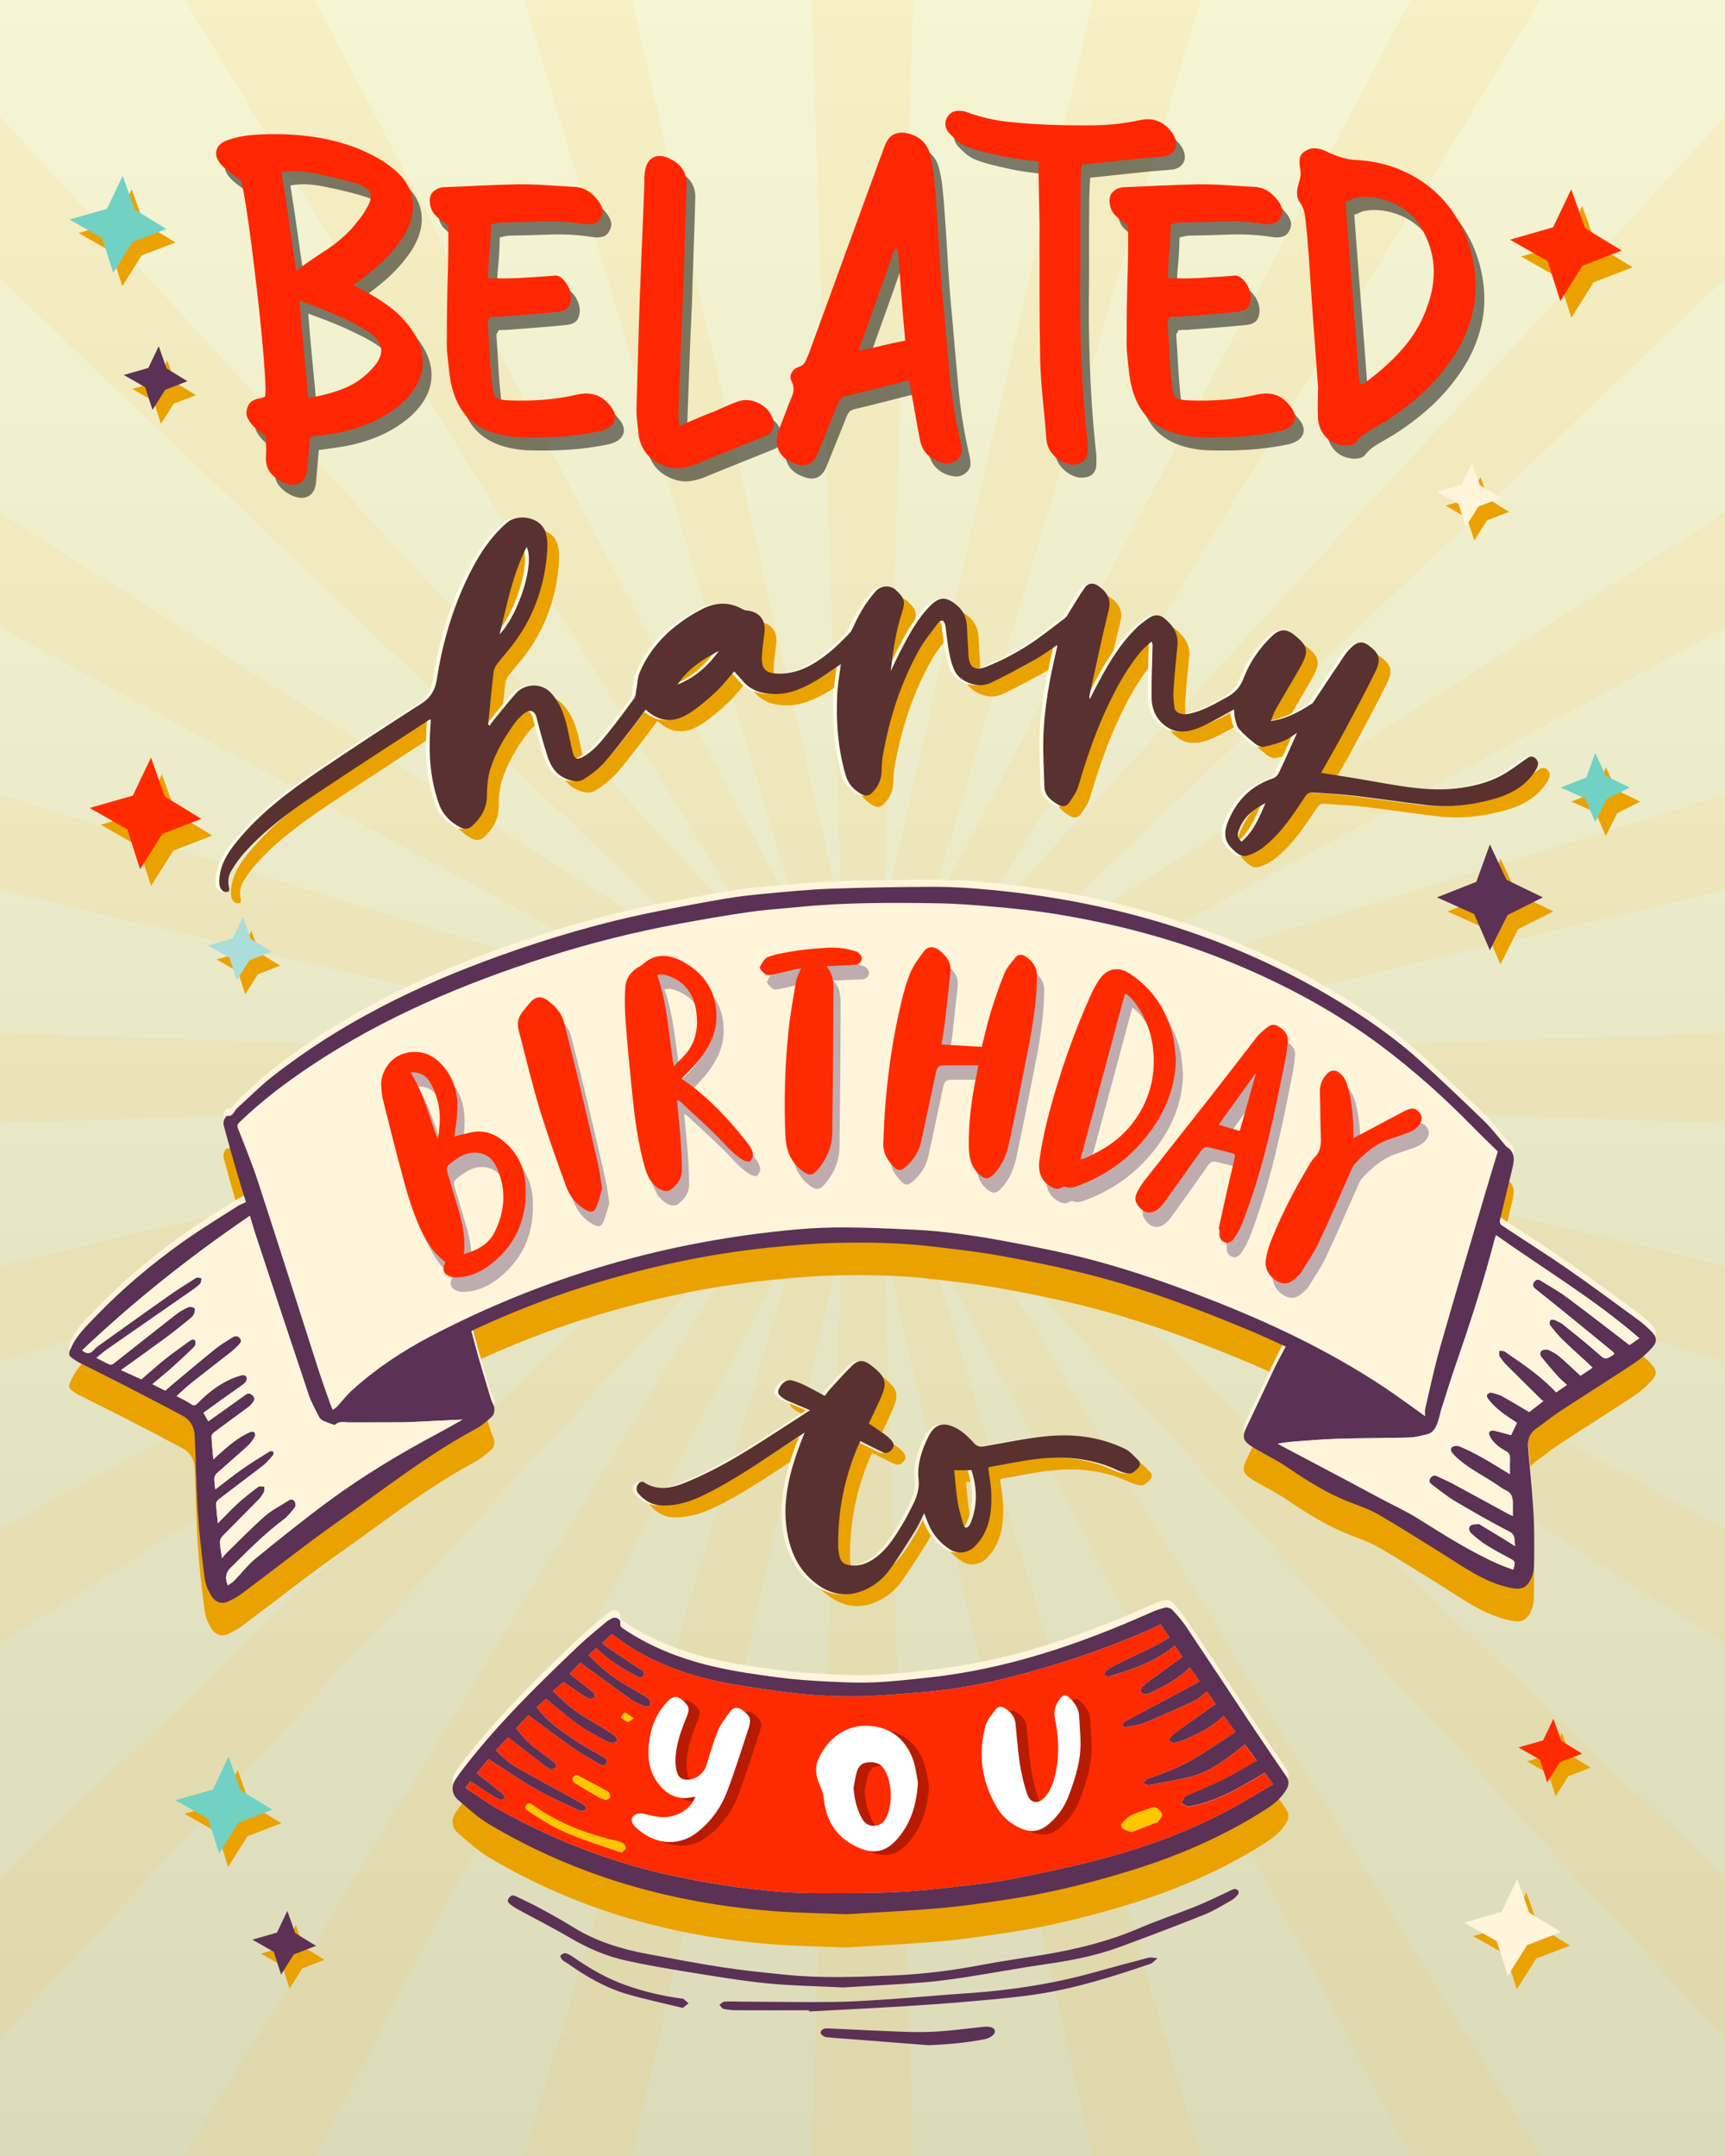
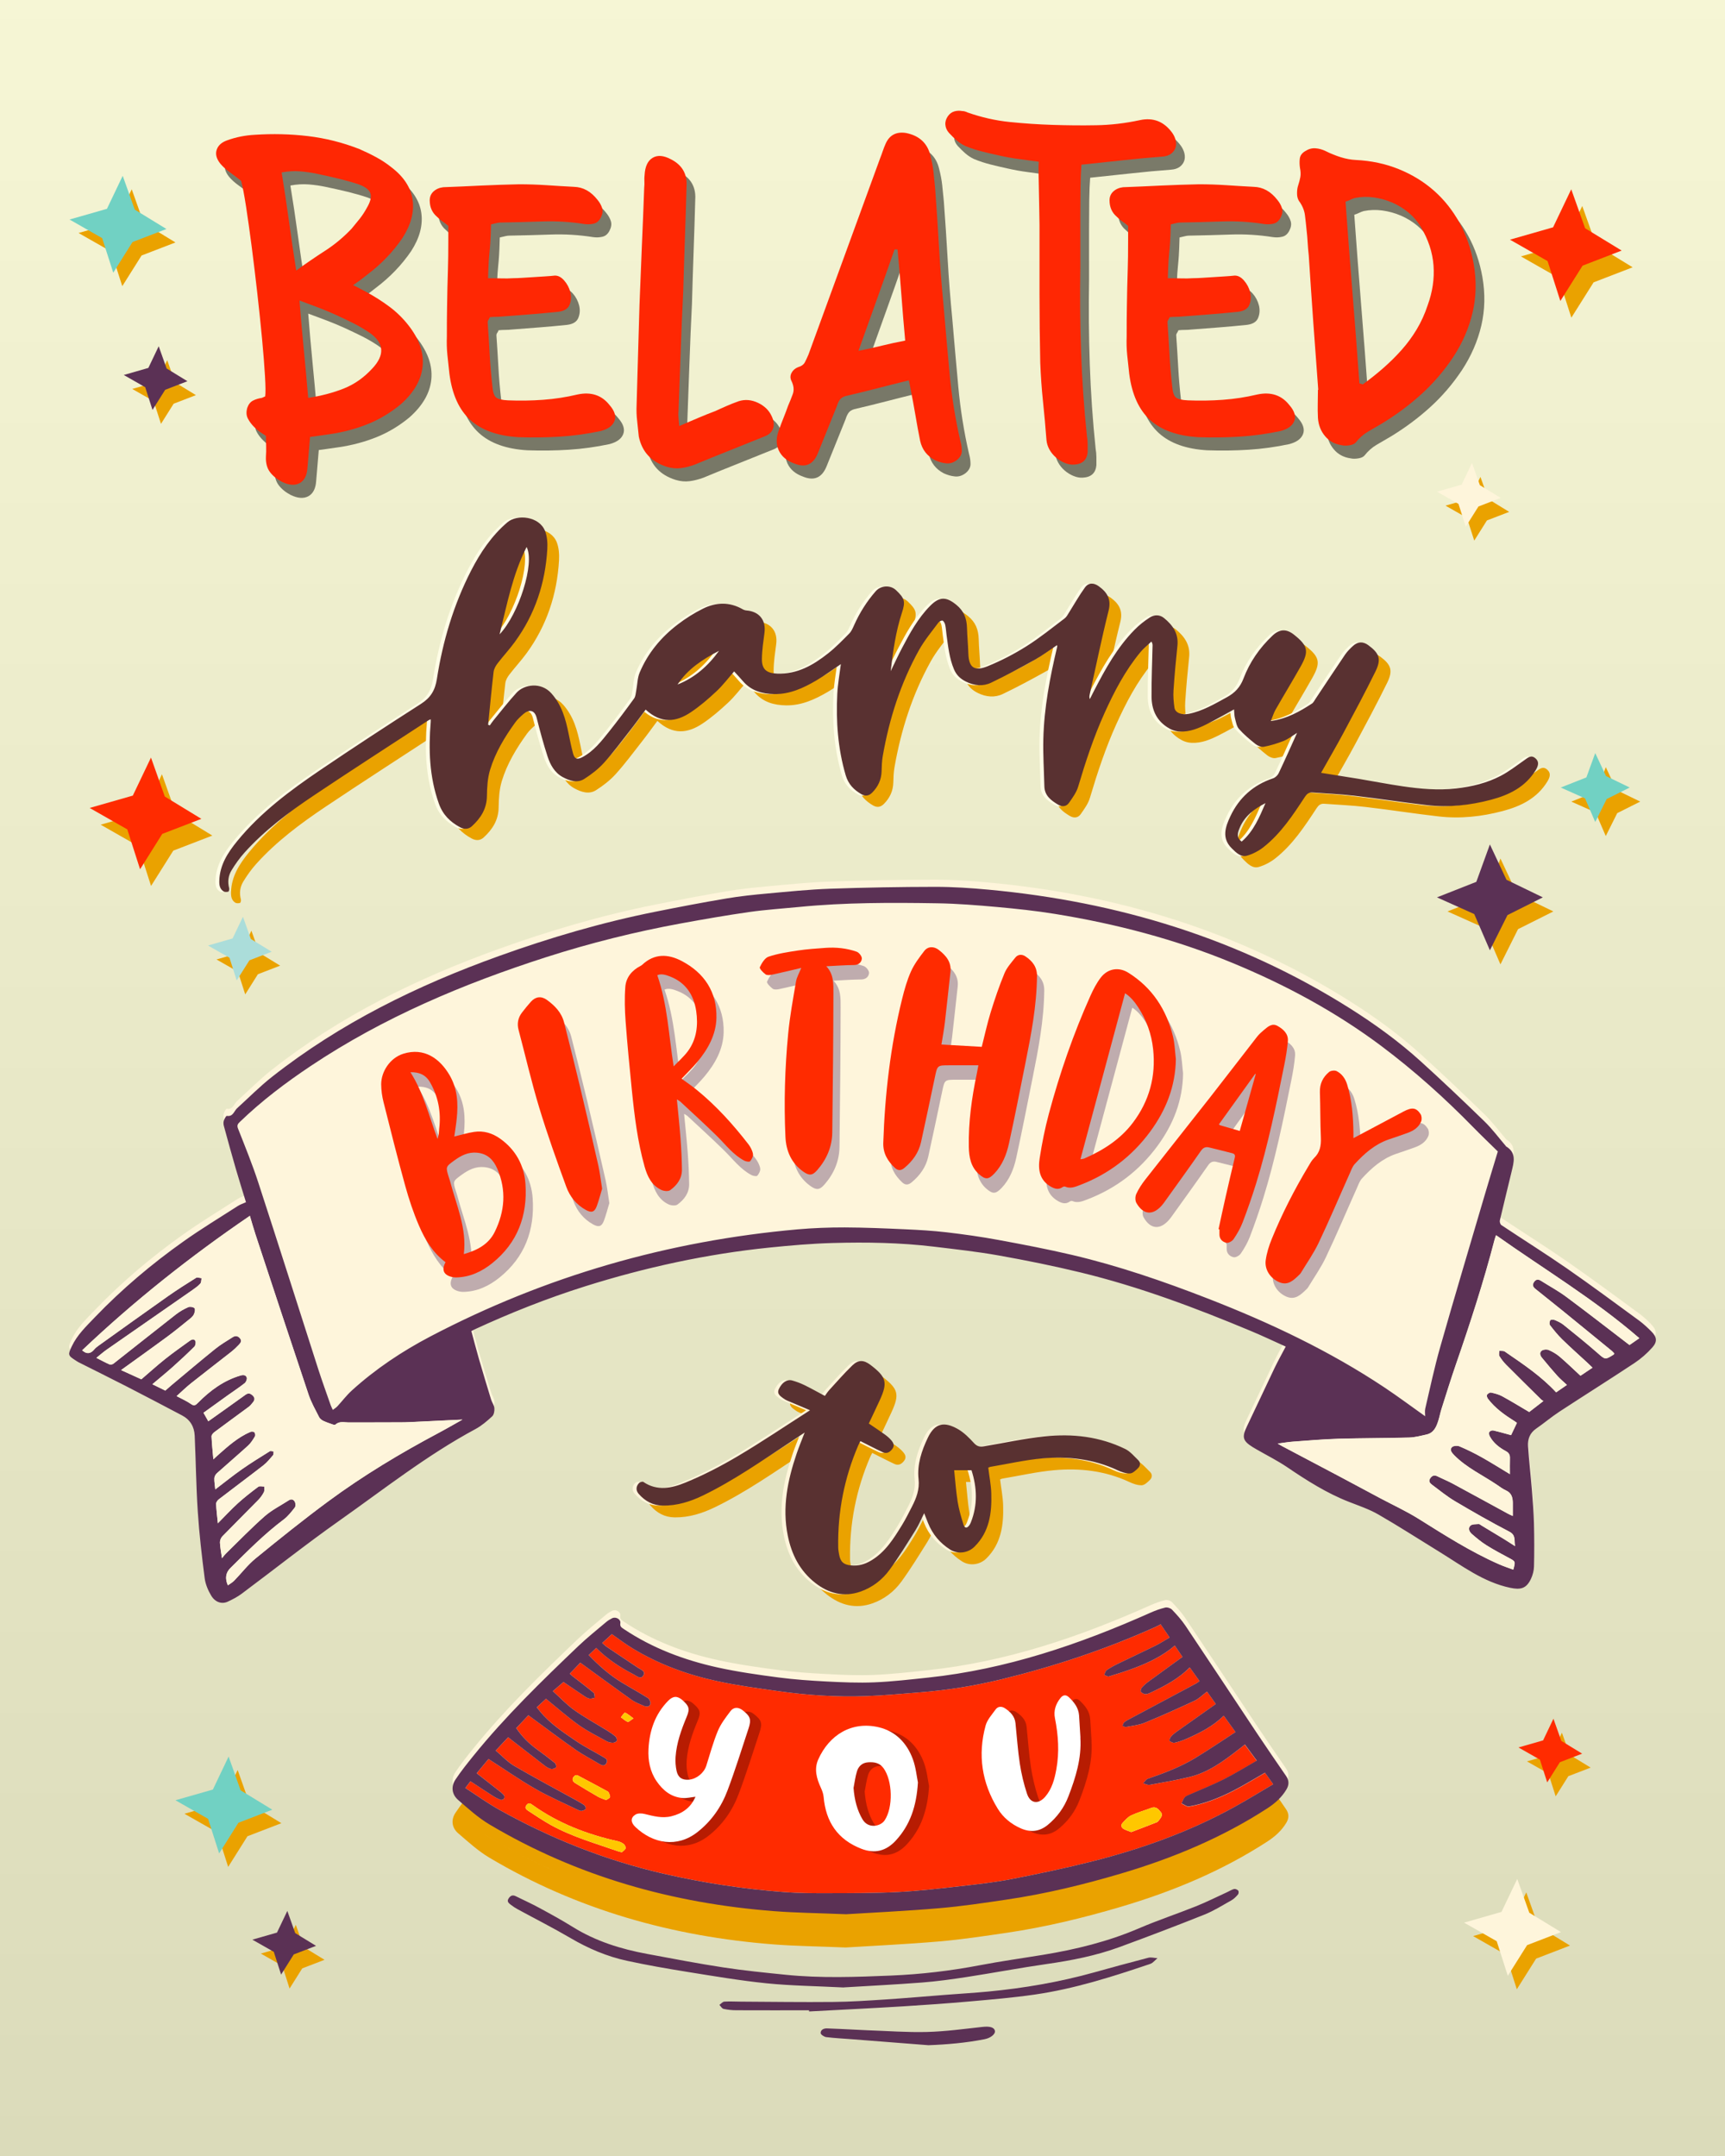
<svg xmlns="http://www.w3.org/2000/svg" id="eiAQNwlsf9M1" viewBox="0 0 440 550" shape-rendering="geometricPrecision" text-rendering="geometricPrecision" project-id="8c017db8daf542749abdf9621e8b1d03" export-id="09938a7ae18f420fa61cfab7f0fc3be7" cached="false" width="440" height="550">
  <style>
#eiAQNwlsf9M10_tr {animation: eiAQNwlsf9M10_tr__tr 16000ms linear infinite normal forwards}@keyframes eiAQNwlsf9M10_tr__tr { 0% {transform: translate(220px,275px) rotate(0deg)} 100% {transform: translate(220px,275px) rotate(360deg)}} #eiAQNwlsf9M10_ts {animation: eiAQNwlsf9M10_ts__ts 16000ms linear infinite normal forwards}@keyframes eiAQNwlsf9M10_ts__ts { 0% {transform: scale(1.1,1.1)} 25% {transform: scale(1.143,1.143)} 50% {transform: scale(1.1,1.1)} 75% {transform: scale(1.143,1.143)} 100% {transform: scale(1.1,1.1)}}
</style>
  <defs>
    <linearGradient id="eiAQNwlsf9M6-fill" x1="220" y1="0" x2="220" y2="550" spreadMethod="pad" gradientUnits="userSpaceOnUse" gradientTransform="translate(0 0)">
      <stop id="eiAQNwlsf9M6-fill-0" offset="0%" stop-color="#bfbfbf" />
      <stop id="eiAQNwlsf9M6-fill-1" offset="100%" stop-color="#000" />
    </linearGradient>
  </defs>
  <g style="isolation:isolate">
    <g>
      <g>
        <rect width="440" height="550" rx="0" ry="0" fill="#ffffd9" />
        <rect style="mix-blend-mode:overlay" width="440" height="550" rx="0" ry="0" opacity="0.14" fill="url(#eiAQNwlsf9M6-fill)" />
        <g opacity="0.1">
          <g clip-path="url(#eiAQNwlsf9M11)">
            <g>
              <g id="eiAQNwlsf9M10_tr" transform="translate(220,275) rotate(0)">
                <g id="eiAQNwlsf9M10_ts" transform="scale(1.1,1.1)">
                  <polygon points="560.24,259.78 257.26,270.01 552.52,200.09 544.77,170.69 254.72,260.37 522.13,115.07 507.18,88.71 249.81,251.72 471.16,40.95 450.01,19.42 242.88,244.66 403.07,-17.22 377.17,-32.44 234.38,239.67 322.51,-55.48 293.61,-63.36 224.9,237.09 234.96,-71.22 205.04,-71.22 215.1,237.09 146.39,-63.36 117.49,-55.48 205.62,239.67 62.83,-32.44 36.93,-17.22 197.12,244.66 -10.01,19.42 -31.16,40.95 190.19,251.72 -67.18,88.71 -82.13,115.07 185.28,260.37 -104.77,170.69 -112.52,200.09 182.74,270.01 -120.24,259.78 -120.24,290.22 182.74,279.99 -112.52,349.91 -104.77,379.31 185.28,289.63 -82.13,434.93 -67.18,461.29 190.19,298.28 -31.16,509.05 -10.01,530.58 197.12,305.34 36.93,567.22 62.83,582.44 205.62,310.33 117.49,605.48 146.39,613.36 215.1,312.91 205.04,621.22 234.96,621.22 224.9,312.91 293.61,613.36 322.51,605.48 234.38,310.33 377.17,582.44 403.07,567.22 242.88,305.34 450.01,530.58 471.16,509.05 249.81,298.28 507.18,461.29 522.13,434.93 254.72,289.63 544.77,379.31 552.52,349.91 257.26,279.99 560.24,290.22 560.24,259.78" transform="translate(-220,-275)" fill="#fdbb2c" />
                </g>
              </g>
            </g>
            <clipPath id="eiAQNwlsf9M11">
-               <rect width="440" height="550" rx="0" ry="0" fill="none" />
-             </clipPath>
+               </clipPath>
          </g>
        </g>
      </g>
      <g>
        <g>
          <path d="M327.12,186.82c4.18-.59,7.39-2.43,10.5-4.45.41-.26.65-.8.94-1.23c2.51-3.76,4.99-7.54,7.53-11.28.56-.82,1.29-1.54,2.02-2.21c1.25-1.13,2.57-1.16,3.9-.18c2.81,2.06,3.37,3.55,1.82,6.71-2.58,5.26-5.36,10.43-8.13,15.61-1.84,3.44-3.82,6.82-5.74,10.24c3.16.5,6.36,1,9.56,1.53c3.77.63,7.53,1.37,11.31,1.92c4.49.65,8.98,1.06,13.55.54c4.04-.46,7.91-1.38,11.48-3.26c2.13-1.12,4.06-2.64,6.04-4.02.87-.61,1.66-1.35,2.74-.41.89.77.87,1.7.06,3.02-2.62,4.3-6.76,6.32-11.4,7.55-5.37,1.42-10.83,2.01-16.36,1.37-6.21-.71-12.39-1.69-18.6-2.41-3.52-.41-7.07-.56-10.61-.82-.87-.06-1.4.37-1.88,1.1-3.06,4.66-6.12,9.34-10.56,12.84-1.22.96-2.71,1.75-4.2,2.18-1.62.46-2.81-.79-3.9-1.86-2.67-2.62-1.63-5.51-.35-8.22c2.23-4.73,5.87-7.97,10.88-9.65.56-.19,1.16-.75,1.42-1.29c1.58-3.33,3.08-6.71,4.7-10.3-1.25.77-2.26,1.58-3.4,2.04-1.63.65-3.33,1.17-5.05,1.5-.66.13-1.58-.24-2.14-.69-1.49-1.18-2.97-2.43-4.23-3.85-.6-.68-.77-1.79-1.02-2.73-.18-.69-.16-1.44-.24-2.26-2.42,1.32-4.65,2.61-6.95,3.76-2.13,1.07-4.3,1.98-6.79,1.89-1.29-.05-2.29-.44-3.35-1.14-2.82-1.86-3.93-4.59-3.95-7.77-.03-4.34.16-8.68.26-13.02c0-.26,0-.52-.29-1.03-.94.89-1.98,1.7-2.8,2.69-3.88,4.69-6.67,10.03-9.16,15.54-2.75,6.09-4.83,12.4-6.73,18.79-.44,1.48-1.44,2.84-2.34,4.13-.68.97-1.73,1.08-2.79.45-1.8-1.08-3.43-2.29-3.49-4.67-.1-4.04-.36-8.08-.26-12.11.19-7.98,1.7-15.78,3.54-23.53.02-.08-.02-.17-.05-.37-1.89,1.25-3.67,2.6-5.59,3.68-3.69,2.06-7.41,4.07-11.21,5.89-2.06.99-4.28.79-6.39-.25-1.41-.7-2.45-1.63-3.09-3.15-1.2-2.84-1.49-5.85-1.91-8.84-.11-.82-.15-1.65-.32-2.45-.09-.42-.33-.94-.66-1.13-.21-.12-.86.18-1.07.47-1.69,2.29-3.55,4.5-4.93,6.98-4.71,8.45-7.62,17.57-9.28,27.08-.22,1.28-.27,2.59-.3,3.89-.06,2.16-.9,3.95-2.41,5.46-.82.82-1.71.97-2.72.4-1.94-1.12-3.35-2.54-4.03-4.85-2-6.81-2.49-13.76-2.14-20.78.13-2.55.6-5.08.91-7.56-2.05,1.37-4.12,2.91-6.34,4.21-3.27,1.91-6.68,3.48-10.6,3.43-3.11-.04-5.89-.82-8.01-3.27-.73-.85-1.5-1.67-2.27-2.51-1.51,1.72-2.87,3.54-4.5,5.06-2.05,1.92-4.21,3.79-6.54,5.35-3.74,2.5-7.54,3.01-11.53-.67-1.34,1.8-2.64,3.62-4.02,5.37-2.17,2.77-4.27,5.61-6.62,8.21-1.44,1.59-3.2,2.95-5.01,4.1-1.82,1.15-3.8.46-5.53-.48-2.05-1.12-3.15-3.13-3.84-5.24-1.06-3.24-1.94-6.55-2.78-9.85-.56-2.2-2.08-2.11-3.36-1-.75.65-1.51,1.34-2.09,2.14-2.71,3.74-5.1,7.7-6.44,12.13-.64,2.12-.77,4.44-.8,6.68-.04,3.25-1.58,5.63-3.83,7.69-.9.83-2.02.81-3.05.25-2.51-1.37-4.37-3.17-5.39-6.05-2.42-6.82-2.65-13.78-2.06-20.86.01-.17,0-.34,0-.62-.24.11-.44.16-.6.27-9.73,6.36-19.5,12.65-29.16,19.12-6.39,4.28-12.57,8.87-17.75,14.63-1.24,1.38-2.33,2.91-3.29,4.49-.85,1.39-1.05,2.97-.61,4.6.07.26-.08.82-.23.86-.38.1-.91.13-1.21-.07-.98-.63-1.12-1.65-1.08-2.74.12-4,2.17-7.15,4.56-10.08c6-7.35,13.54-12.95,21.32-18.22c8.43-5.71,16.96-11.29,25.54-16.78c2.46-1.57,3.63-3.45,4.08-6.38c1.5-9.63,4.26-18.91,8.72-27.62c2.38-4.63,5.24-8.9,9.26-12.33c2.51-2.14,8.17-1.53,9.62,2.25.54,1.41.65,3.08.56,4.61-.51,8.66-3.14,16.62-8.28,23.67-1.38,1.89-2.99,3.61-4.41,5.47-.48.62-.92,1.41-1.01,2.17-.52,4.49-.94,8.98-1.39,13.48.14.05.29.11.43.16.3-.42.58-.86.91-1.26c1.95-2.37,3.84-4.82,5.91-7.08c1.97-2.16,6.27-2.77,8.88.16c2.67,3,3.63,6.53,4.39,10.25.35,1.7.68,3.4,1.13,5.07.4,1.46,1.09,1.66,2.41.95c2.89-1.54,4.84-4.07,6.82-6.55c2.19-2.75,4.3-5.57,6.36-8.42.37-.52.4-1.3.53-1.97.3-1.55.29-3.23.89-4.65c2.09-4.95,5.45-9,9.69-12.24c2.02-1.55,4.21-2.93,6.49-4.06c3.31-1.64,6.75-1.74,10.08.17.29.17.64.28.97.31c3.25.25,5.01,2.45,4.6,5.67-.29,2.24-.64,4.48-.66,6.73-.02,2.67,1.25,3.62,3.92,3.71c5.1.18,9.18-2.17,12.96-5.16c1.94-1.53,3.67-3.32,5.41-5.08.56-.56.89-1.37,1.23-2.12c1.41-3.16,3.22-6.04,5.51-8.66c1.31-1.49,3.73-1.65,5.19-.26c2.17,2.06,2.45,2.87,1.5,5.74-1.59,4.84-2.28,9.85-2.87,14.91.96-1.97,1.88-3.97,2.9-5.91c2-3.8,4.05-7.58,7.11-10.69c2.4-2.45,4.13-2.46,6.76-.3c1.89,1.55,2.62,3.45,2.69,5.79.06,2.21.28,4.42.35,6.64.12,3.58,1.53,4.59,4.93,3.21c3.42-1.39,6.74-3.11,9.86-5.07c3.41-2.14,6.55-4.7,9.77-7.13.49-.37.8-.99,1.14-1.53c1.34-2.12,2.56-4.32,4.03-6.34.94-1.29,2.26-1.26,3.56-.31c2.13,1.55,3.21,3.3,2.48,6.21-1.78,7.12-3.25,14.32-4.84,21.49-.07.33-.09.67.05,1.07.37-.72.73-1.44,1.1-2.16c2.88-5.57,5.9-11.05,10.35-15.56c1.15-1.17,2.46-2.21,3.84-3.1c1.15-.74,2.53-.77,3.65.15c2.21,1.8,3.73,3.95,3.41,7.04-.4,3.8-.75,7.6-1,11.41-.1,1.46.03,2.95.24,4.4.19,1.34,1.84,1.95,3.7,1.57c3.53-.72,6.57-2.53,9.68-4.23c2.01-1.1,3.38-2.53,4.23-4.77c1.58-4.19,4.12-7.84,7.4-10.94c1.81-1.71,3.55-1.77,5.47-.25c3.58,2.83,3.9,4.25,1.66,8.21-2.07,3.67-4.27,7.28-6.36,10.94-.46.81-.73,1.73-1.2,2.88l-.02.01ZM137.3,142.41c-3.61,7.15-4.98,14.61-6.89,22.28c4.91-5.17,9.05-18.19,6.89-22.28Zm188.48,65.34c-2.81,1.44-5.28,3.23-6.56,6.26-.53,1.25-.98,2.49.49,3.55c3.04-2.63,4.52-6.23,6.07-9.81ZM186.39,168.91c-4.12,2.13-7.96,4.6-10.57,8.59c4.42-1.75,7.81-4.77,10.57-8.59Z" fill="#eaa200" />
          <path d="M323.16,183.96c4.18-.59,7.39-2.43,10.5-4.45.41-.26.65-.8.94-1.23c2.51-3.76,4.99-7.54,7.53-11.28.56-.82,1.29-1.54,2.02-2.21c1.25-1.13,2.57-1.16,3.9-.18c2.81,2.06,3.37,3.55,1.82,6.71-2.58,5.26-5.36,10.43-8.13,15.61-1.84,3.44-3.82,6.82-5.74,10.24c3.16.5,6.36,1,9.56,1.53c3.77.63,7.53,1.37,11.31,1.92c4.49.65,8.98,1.06,13.55.54c4.04-.46,7.91-1.38,11.48-3.26c2.13-1.12,4.06-2.64,6.04-4.02.87-.61,1.66-1.35,2.74-.41.89.77.87,1.7.06,3.02-2.62,4.3-6.76,6.32-11.4,7.55-5.37,1.42-10.83,2.01-16.36,1.37-6.21-.71-12.39-1.69-18.6-2.41-3.52-.41-7.07-.56-10.61-.82-.87-.06-1.4.37-1.88,1.1-3.06,4.66-6.12,9.34-10.56,12.84-1.22.96-2.71,1.75-4.2,2.18-1.62.46-2.81-.79-3.9-1.86-2.67-2.62-1.63-5.51-.35-8.22c2.23-4.73,5.87-7.97,10.88-9.65.56-.19,1.16-.75,1.42-1.29c1.58-3.33,3.08-6.71,4.7-10.3-1.25.77-2.26,1.58-3.4,2.04-1.63.65-3.33,1.17-5.05,1.5-.66.13-1.58-.24-2.14-.69-1.49-1.18-2.97-2.43-4.23-3.85-.6-.68-.77-1.79-1.02-2.73-.18-.69-.16-1.44-.24-2.26-2.42,1.32-4.65,2.61-6.95,3.76-2.13,1.07-4.3,1.98-6.79,1.89-1.29-.05-2.29-.44-3.35-1.14-2.82-1.86-3.93-4.59-3.95-7.77-.03-4.34.16-8.68.26-13.02c0-.26,0-.52-.29-1.03-.94.89-1.98,1.7-2.8,2.69-3.88,4.69-6.67,10.03-9.16,15.54-2.75,6.09-4.83,12.4-6.73,18.79-.44,1.48-1.44,2.84-2.34,4.13-.68.97-1.73,1.08-2.79.45-1.8-1.08-3.43-2.29-3.49-4.67-.1-4.04-.36-8.08-.26-12.11.19-7.98,1.7-15.78,3.54-23.53.02-.08-.02-.17-.05-.37-1.89,1.25-3.67,2.6-5.59,3.68-3.69,2.06-7.41,4.07-11.21,5.89-2.06.99-4.28.79-6.39-.25-1.41-.7-2.45-1.63-3.09-3.15-1.2-2.84-1.49-5.85-1.91-8.84-.11-.82-.15-1.65-.32-2.45-.09-.42-.33-.94-.66-1.13-.21-.12-.86.18-1.07.47-1.69,2.29-3.55,4.5-4.93,6.98-4.71,8.45-7.62,17.57-9.28,27.08-.22,1.28-.27,2.59-.3,3.89-.06,2.16-.9,3.95-2.41,5.46-.82.82-1.71.97-2.72.4-1.94-1.12-3.35-2.54-4.03-4.85-2-6.81-2.49-13.76-2.14-20.78.13-2.55.6-5.08.91-7.56-2.05,1.37-4.12,2.91-6.34,4.21-3.27,1.91-6.68,3.48-10.6,3.43-3.11-.04-5.89-.82-8.01-3.27-.73-.85-1.5-1.67-2.27-2.51-1.51,1.72-2.87,3.54-4.5,5.06-2.05,1.92-4.21,3.79-6.54,5.35-3.74,2.5-7.54,3.01-11.53-.67-1.34,1.8-2.64,3.62-4.02,5.37-2.17,2.77-4.27,5.61-6.62,8.21-1.44,1.59-3.2,2.95-5.01,4.1-1.82,1.15-3.8.46-5.53-.48-2.05-1.12-3.15-3.13-3.84-5.24-1.06-3.24-1.94-6.55-2.78-9.85-.56-2.2-2.08-2.11-3.36-1-.75.65-1.51,1.34-2.09,2.14-2.71,3.74-5.1,7.7-6.44,12.13-.64,2.12-.77,4.44-.8,6.68-.04,3.25-1.58,5.63-3.83,7.69-.9.83-2.02.81-3.05.25-2.51-1.37-4.37-3.17-5.39-6.05-2.42-6.82-2.65-13.78-2.06-20.86.01-.17,0-.34,0-.62-.24.11-.44.16-.6.27-9.73,6.36-19.5,12.65-29.16,19.12-6.39,4.28-12.57,8.87-17.75,14.63-1.24,1.38-2.33,2.91-3.29,4.49-.85,1.39-1.05,2.97-.61,4.6.07.26-.08.82-.23.86-.38.1-.91.13-1.21-.07-.98-.63-1.12-1.65-1.08-2.74.12-4,2.17-7.15,4.56-10.08c6-7.35,13.54-12.95,21.32-18.22c8.43-5.71,16.96-11.29,25.54-16.78c2.46-1.57,3.63-3.45,4.08-6.38c1.5-9.63,4.26-18.91,8.72-27.62c2.38-4.63,5.24-8.9,9.26-12.33c2.51-2.14,8.17-1.53,9.62,2.25.54,1.41.65,3.08.56,4.61-.51,8.66-3.14,16.62-8.28,23.67-1.38,1.89-2.99,3.61-4.41,5.47-.48.62-.92,1.41-1.01,2.17-.52,4.49-.94,8.98-1.39,13.48.14.05.29.11.43.16.3-.42.58-.86.91-1.26c1.95-2.37,3.84-4.82,5.91-7.08c1.97-2.16,6.27-2.77,8.88.16c2.67,3,3.63,6.53,4.39,10.25.35,1.7.68,3.4,1.13,5.07.4,1.46,1.09,1.66,2.41.95c2.89-1.54,4.84-4.07,6.82-6.55c2.19-2.75,4.3-5.57,6.36-8.42.37-.52.4-1.3.53-1.97.3-1.55.29-3.23.89-4.65c2.09-4.95,5.45-9,9.69-12.24c2.02-1.55,4.21-2.93,6.49-4.06c3.31-1.64,6.75-1.74,10.08.17.29.17.64.28.97.31c3.25.25,5.01,2.45,4.6,5.67-.29,2.24-.64,4.48-.66,6.73-.02,2.67,1.25,3.62,3.92,3.71c5.1.18,9.18-2.17,12.96-5.16c1.94-1.53,3.67-3.32,5.41-5.08.56-.56.89-1.37,1.23-2.12c1.41-3.16,3.22-6.04,5.51-8.66c1.31-1.49,3.73-1.65,5.19-.26c2.17,2.06,2.45,2.87,1.5,5.74-1.59,4.84-2.28,9.85-2.87,14.91.96-1.97,1.88-3.97,2.9-5.91c2-3.8,4.05-7.58,7.11-10.69c2.4-2.45,4.13-2.46,6.76-.3c1.89,1.55,2.62,3.45,2.69,5.79.06,2.21.28,4.42.35,6.64.12,3.58,1.53,4.59,4.93,3.21c3.42-1.39,6.74-3.11,9.86-5.07c3.41-2.14,6.55-4.7,9.77-7.13.49-.37.8-.99,1.14-1.53c1.34-2.12,2.56-4.32,4.03-6.34.94-1.29,2.26-1.26,3.56-.31c2.13,1.55,3.21,3.3,2.48,6.21-1.78,7.12-3.25,14.32-4.84,21.49-.07.33-.09.67.05,1.07.37-.72.73-1.44,1.1-2.16c2.88-5.57,5.9-11.05,10.35-15.56c1.15-1.17,2.46-2.21,3.84-3.1c1.15-.74,2.53-.77,3.65.15c2.21,1.8,3.73,3.95,3.41,7.04-.4,3.8-.75,7.6-1,11.41-.1,1.46.03,2.95.24,4.4.19,1.34,1.84,1.95,3.7,1.57c3.53-.72,6.57-2.53,9.68-4.23c2.01-1.1,3.38-2.53,4.23-4.77c1.58-4.19,4.12-7.84,7.4-10.94c1.81-1.71,3.55-1.77,5.47-.25c3.58,2.83,3.9,4.25,1.66,8.21-2.07,3.67-4.27,7.28-6.36,10.94-.46.81-.73,1.73-1.2,2.88l-.02.01Zm-189.82-44.4c-3.61,7.15-4.98,14.61-6.89,22.28c4.91-5.17,9.05-18.19,6.89-22.28ZM321.81,204.9c-2.81,1.44-5.28,3.23-6.56,6.26-.53,1.25-.98,2.49.49,3.55c3.04-2.63,4.52-6.23,6.07-9.81ZM182.43,166.05c-4.12,2.13-7.96,4.6-10.57,8.59c4.42-1.75,7.81-4.77,10.57-8.59Z" fill="#fffde6" />
          <path d="M324.13,183.94c4.18-.59,7.39-2.43,10.5-4.45.41-.26.65-.8.94-1.23c2.51-3.76,4.99-7.54,7.53-11.28.56-.82,1.29-1.54,2.02-2.21c1.25-1.13,2.57-1.16,3.9-.18c2.81,2.06,3.37,3.55,1.82,6.71-2.58,5.26-5.36,10.43-8.13,15.61-1.84,3.44-3.82,6.82-5.74,10.24c3.16.5,6.36,1,9.56,1.53c3.77.63,7.53,1.37,11.31,1.92c4.49.65,8.98,1.06,13.55.54c4.04-.46,7.91-1.38,11.48-3.26c2.13-1.12,4.06-2.64,6.04-4.02.87-.61,1.66-1.35,2.74-.41.89.77.87,1.7.06,3.02-2.62,4.3-6.76,6.32-11.4,7.55-5.37,1.42-10.83,2.01-16.36,1.37-6.21-.71-12.39-1.69-18.6-2.41-3.52-.41-7.07-.56-10.61-.82-.87-.06-1.4.37-1.88,1.1-3.06,4.66-6.12,9.34-10.56,12.84-1.22.96-2.71,1.75-4.2,2.18-1.62.46-2.81-.79-3.9-1.86-2.67-2.62-1.63-5.51-.35-8.22c2.23-4.73,5.87-7.97,10.88-9.65.56-.19,1.16-.75,1.42-1.29c1.58-3.33,3.08-6.71,4.7-10.3-1.25.77-2.26,1.58-3.4,2.04-1.63.65-3.33,1.17-5.05,1.5-.66.13-1.58-.24-2.14-.69-1.49-1.18-2.97-2.43-4.23-3.85-.6-.68-.77-1.79-1.02-2.73-.18-.69-.16-1.44-.24-2.26-2.42,1.32-4.65,2.61-6.95,3.76-2.13,1.07-4.3,1.98-6.79,1.89-1.29-.05-2.29-.44-3.35-1.14-2.82-1.86-3.93-4.59-3.95-7.77-.03-4.34.16-8.68.26-13.02c0-.26,0-.52-.29-1.03-.94.89-1.98,1.7-2.8,2.69-3.88,4.69-6.67,10.03-9.16,15.54-2.75,6.09-4.83,12.4-6.73,18.79-.44,1.48-1.44,2.84-2.34,4.13-.68.97-1.73,1.08-2.79.45-1.8-1.08-3.43-2.29-3.49-4.67-.1-4.04-.36-8.08-.26-12.11.19-7.98,1.7-15.78,3.54-23.53.02-.08-.02-.17-.05-.37-1.89,1.25-3.67,2.6-5.59,3.68-3.69,2.06-7.41,4.07-11.21,5.89-2.06.99-4.28.79-6.39-.25-1.41-.7-2.45-1.63-3.09-3.15-1.2-2.84-1.49-5.85-1.91-8.84-.11-.82-.15-1.65-.32-2.45-.09-.42-.33-.94-.66-1.13-.21-.12-.86.18-1.07.47-1.69,2.29-3.55,4.5-4.93,6.98-4.71,8.45-7.62,17.57-9.28,27.08-.22,1.28-.27,2.59-.3,3.89-.06,2.16-.9,3.95-2.41,5.46-.82.82-1.71.97-2.72.4-1.94-1.12-3.35-2.54-4.03-4.85-2-6.81-2.49-13.76-2.14-20.78.13-2.55.6-5.08.91-7.56-2.05,1.37-4.12,2.91-6.34,4.21-3.27,1.91-6.68,3.48-10.6,3.43-3.11-.04-5.89-.82-8.01-3.27-.73-.85-1.5-1.67-2.27-2.51-1.51,1.72-2.87,3.54-4.5,5.06-2.05,1.92-4.21,3.79-6.54,5.35-3.74,2.5-7.54,3.01-11.53-.67-1.34,1.8-2.64,3.62-4.02,5.37-2.17,2.77-4.27,5.61-6.62,8.21-1.44,1.59-3.2,2.95-5.01,4.1-1.82,1.15-3.8.46-5.53-.48-2.05-1.12-3.15-3.13-3.84-5.24-1.06-3.24-1.94-6.55-2.78-9.85-.56-2.2-2.08-2.11-3.36-1-.75.65-1.51,1.34-2.09,2.14-2.71,3.74-5.1,7.7-6.44,12.13-.64,2.12-.77,4.44-.8,6.68-.04,3.25-1.58,5.63-3.83,7.69-.9.83-2.02.81-3.05.25-2.51-1.37-4.37-3.17-5.39-6.05-2.42-6.82-2.65-13.78-2.06-20.86.01-.17,0-.34,0-.62-.24.11-.44.16-.6.27-9.73,6.36-19.5,12.65-29.16,19.12-6.39,4.28-12.57,8.87-17.75,14.63-1.24,1.38-2.33,2.91-3.29,4.49-.85,1.39-1.05,2.97-.61,4.6.07.26-.08.82-.23.86-.38.1-.91.13-1.21-.07-.98-.63-1.12-1.65-1.08-2.74.12-4,2.17-7.15,4.56-10.08c6-7.35,13.54-12.95,21.32-18.22c8.43-5.71,16.96-11.29,25.54-16.78c2.46-1.57,3.63-3.45,4.08-6.38c1.5-9.63,4.26-18.91,8.72-27.62c2.38-4.63,5.24-8.9,9.26-12.33c2.51-2.14,8.17-1.53,9.62,2.25.54,1.41.65,3.08.56,4.61-.51,8.66-3.14,16.62-8.28,23.67-1.38,1.89-2.99,3.61-4.41,5.47-.48.62-.92,1.41-1.01,2.17-.52,4.49-.94,8.98-1.39,13.48.14.05.29.11.43.16.3-.42.58-.86.91-1.26c1.95-2.37,3.84-4.82,5.91-7.08c1.97-2.16,6.27-2.77,8.88.16c2.67,3,3.63,6.53,4.39,10.25.35,1.7.68,3.4,1.13,5.07.4,1.46,1.09,1.66,2.41.95c2.89-1.54,4.84-4.07,6.82-6.55c2.19-2.75,4.3-5.57,6.36-8.42.37-.52.4-1.3.53-1.97.3-1.55.29-3.23.89-4.65c2.09-4.95,5.45-9,9.69-12.24c2.02-1.55,4.21-2.93,6.49-4.06c3.31-1.64,6.75-1.74,10.08.17.29.17.64.28.97.31c3.25.25,5.01,2.45,4.6,5.67-.29,2.24-.64,4.48-.66,6.73-.02,2.67,1.25,3.62,3.92,3.71c5.1.18,9.18-2.17,12.96-5.16c1.94-1.53,3.67-3.32,5.41-5.08.56-.56.89-1.37,1.23-2.12c1.41-3.16,3.22-6.04,5.51-8.66c1.31-1.49,3.73-1.65,5.19-.26c2.17,2.06,2.45,2.87,1.5,5.74-1.59,4.84-2.28,9.85-2.87,14.91.96-1.97,1.88-3.97,2.9-5.91c2-3.8,4.05-7.58,7.11-10.69c2.4-2.45,4.13-2.46,6.76-.3c1.89,1.55,2.62,3.45,2.69,5.79.06,2.21.28,4.42.35,6.64.12,3.58,1.53,4.59,4.93,3.21c3.42-1.39,6.74-3.11,9.86-5.07c3.41-2.14,6.55-4.7,9.77-7.13.49-.37.8-.99,1.14-1.53c1.34-2.12,2.56-4.32,4.03-6.34.94-1.29,2.26-1.26,3.56-.31c2.13,1.55,3.21,3.3,2.48,6.21-1.78,7.12-3.25,14.32-4.84,21.49-.07.33-.09.67.05,1.07.37-.72.73-1.44,1.1-2.16c2.88-5.57,5.9-11.05,10.35-15.56c1.15-1.17,2.46-2.21,3.84-3.1c1.15-.74,2.53-.77,3.65.15c2.21,1.8,3.73,3.95,3.41,7.04-.4,3.8-.75,7.6-1,11.41-.1,1.46.03,2.95.24,4.4.19,1.34,1.84,1.95,3.7,1.57c3.53-.72,6.57-2.53,9.68-4.23c2.01-1.1,3.38-2.53,4.23-4.77c1.58-4.19,4.12-7.84,7.4-10.94c1.81-1.71,3.55-1.77,5.47-.25c3.58,2.83,3.9,4.25,1.66,8.21-2.07,3.67-4.27,7.28-6.36,10.94-.46.81-.73,1.73-1.2,2.88l-.02.01Zm-189.81-44.4c-3.61,7.15-4.98,14.61-6.89,22.28c4.91-5.17,9.05-18.19,6.89-22.28Zm188.47,65.34c-2.81,1.44-5.28,3.23-6.56,6.26-.53,1.25-.98,2.49.49,3.55c3.04-2.63,4.52-6.23,6.07-9.81ZM183.4,166.03c-4.12,2.13-7.96,4.6-10.57,8.59c4.42-1.75,7.81-4.77,10.57-8.59Z" fill="#593131" />
        </g>
        <g>
          <polygon points="382.72,246.01 378.73,236.77 369.22,232.51 379.26,228.55 382.72,219.01 386.95,228.02 396.22,232.51 387.21,237.03 382.72,246.01" fill="#eaa200" />
          <polygon points="380.03,242.42 376.04,233.18 366.53,228.92 376.57,224.96 380.03,215.42 384.26,224.43 393.53,228.92 384.52,233.44 380.03,242.42" fill="#5b3155" />
        </g>
        <g>
          <polygon points="409.59,213.28 406.99,207.26 400.8,204.49 407.33,201.91 409.59,195.7 412.34,201.56 418.38,204.49 412.51,207.43 409.59,213.28" fill="#eaa200" />
          <polygon points="406.9,209.69 404.3,203.67 398.11,200.9 404.64,198.32 406.9,192.11 409.65,197.97 415.69,200.9 409.82,203.84 406.9,209.69" fill="#71d1c3" />
        </g>
        <g>
          <polygon points="62.55,253.67 60.69,247.88 55.22,244.76 61.49,242.96 64.13,237.43 66.15,243.09 71.46,246.34 65.78,248.53 62.55,253.67" fill="#eaa200" />
          <polygon points="60.38,250.11 58.53,244.32 53.06,241.2 59.33,239.4 61.97,233.87 63.99,239.54 69.3,242.79 63.62,244.98 60.38,250.11" fill="#abddda" />
        </g>
        <g>
          <polygon points="41.06,108.13 39.2,102.33 33.73,99.22 40.01,97.42 42.65,91.89 44.66,97.55 49.97,100.8 44.29,102.99 41.06,108.13" fill="#eaa200" />
          <polygon points="38.9,104.57 37.04,98.78 31.57,95.66 37.84,93.86 40.48,88.33 42.5,94 47.81,97.25 42.13,99.44 38.9,104.57" fill="#5b3155" />
        </g>
        <g>
          <polygon points="73.86,507.28 72.01,501.48 66.53,498.36 72.81,496.57 75.45,491.03 77.46,496.7 82.78,499.95 77.09,502.14 73.86,507.28" fill="#eaa200" />
          <polygon points="71.7,503.72 69.84,497.92 64.37,494.81 70.65,493.01 73.29,487.48 75.3,493.14 80.61,496.39 74.93,498.58 71.7,503.72" fill="#5b3155" />
        </g>
        <g>
          <polygon points="376.04,137.91 374.18,132.11 368.71,128.99 374.98,127.2 377.62,121.66 379.64,127.33 384.95,130.58 379.27,132.77 376.04,137.91" fill="#eaa200" />
          <polygon points="373.88,134.35 372.02,128.55 366.55,125.43 372.82,123.64 375.46,118.11 377.48,123.77 382.79,127.02 377.11,129.21 373.88,134.35" fill="#fef5db" />
        </g>
        <g>
          <polygon points="396.81,458.25 394.96,452.45 389.48,449.33 395.76,447.54 398.4,442.01 400.41,447.67 405.73,450.92 400.04,453.11 396.81,458.25" fill="#eaa200" />
          <polygon points="394.65,454.69 392.79,448.89 387.32,445.78 393.6,443.98 396.24,438.45 398.25,444.11 403.56,447.36 397.88,449.55 394.65,454.69" fill="#ff2b00" />
        </g>
        <g>
          <polygon points="386.9,507.47 384.08,498.65 375.75,493.9 385.3,491.17 389.31,482.75 392.38,491.37 400.46,496.32 391.82,499.65 386.9,507.47" fill="#eaa200" />
          <polygon points="384.6,504.03 381.77,495.21 373.45,490.47 382.99,487.73 387.01,479.32 390.08,487.94 398.16,492.88 389.52,496.21 384.6,504.03" fill="#fef5db" />
        </g>
        <g>
          <polygon points="58.2,476.25 55.38,467.43 47.05,462.69 56.6,459.95 60.62,451.54 63.68,460.16 71.77,465.1 63.12,468.43 58.2,476.25" fill="#eaa200" />
          <polygon points="55.9,472.81 53.08,463.99 44.75,459.25 54.3,456.52 58.31,448.1 61.38,456.72 69.46,461.66 60.82,464.99 55.9,472.81" fill="#71d1c3" />
        </g>
        <g>
          <polygon points="31.19,73 28.36,64.18 20.04,59.44 29.58,56.71 33.6,48.29 36.67,56.91 44.75,61.85 36.11,65.18 31.19,73" fill="#eaa200" />
          <polygon points="28.89,69.57 26.06,60.75 17.74,56 27.28,53.27 31.3,44.85 34.37,53.47 42.45,58.42 33.8,61.75 28.89,69.57" fill="#71d1c3" />
        </g>
        <g>
          <polygon points="38.53,226.01 35.27,215.85 25.68,210.38 36.68,207.23 41.31,197.52 44.85,207.46 54.16,213.16 44.2,217 38.53,226.01" fill="#eaa200" />
          <polygon points="35.73,221.75 32.47,211.58 22.87,206.11 33.88,202.96 38.51,193.26 42.04,203.2 51.36,208.89 41.39,212.73 35.73,221.75" fill="#ff2b00" />
        </g>
        <g>
          <polygon points="400.81,81.04 397.55,70.88 387.95,65.41 398.96,62.26 403.59,52.55 407.13,62.49 416.44,68.19 406.48,72.03 400.81,81.04" fill="#eaa200" />
          <polygon points="398,76.78 394.75,66.61 385.15,61.14 396.15,57.99 400.78,48.29 404.32,58.23 413.64,63.92 403.67,67.77 398,76.78" fill="#ff2b00" />
        </g>
        <g>
-           <path d="M421.16,347.91c-.98-.98-2.01-1.94-3.13-2.76-6.09-4.46-12.16-8.96-18.36-13.26-5.49-3.81-11.16-7.36-16.73-11.07-.28-.18-.46-.82-.38-1.18.97-4.16,2.01-8.31,3-12.47.56-2.36,1.32-4.78-1.42-6.42-.03-.02-.04-.07-.06-.1-1.81-2.11-3.49-4.37-5.47-6.3-5.34-5.19-10.75-10.33-16.27-15.33-5.58-5.06-11.67-9.47-18.04-13.49-28.19-17.78-59.14-27.21-92.16-30.27-4.51-.42-9.06-.72-13.58-.72-8.97.01-17.94.17-26.9.48-5.29.18-10.57.73-15.84,1.21-3.52.32-7.04.68-10.52,1.27-6.07,1.03-12.11,2.19-18.15,3.39-13.61,2.72-26.89,6.62-39.95,11.32-20.79,7.48-40.43,17.1-57.87,30.83-3.11,2.45-5.91,5.3-8.85,7.96-.81.73-1.01,2.23-2.63,1.97-.2-.03-.63.78-.78,1.26-.13.41-.08.91.03,1.34.99,3.64,1.99,7.28,3.04,10.9.83,2.88,1.74,5.73,2.59,8.52-.78.36-1.48.58-2.09.97-4.6,2.96-9.29,5.8-13.75,8.96-8.17,5.79-15.82,12.24-22.76,19.48-2.17,2.26-4.47,4.44-5.84,7.37-1,2.13-1,2.31.97,3.57.24.15.47.32.72.45c4.1,2.07,8.22,4.1,12.31,6.2c4.74,2.43,9.45,4.91,14.16,7.4c2.04,1.08,3.1,2.88,3.2,5.15.28,6.47.36,12.95.79,19.41.37,5.66,1.03,11.3,1.75,16.92.2,1.56.87,3.15,1.69,4.51c1.04,1.71,2.74,2.2,4.22,1.5c1.21-.57,2.43-1.19,3.5-1.99c8.31-6.2,16.44-12.66,24.91-18.64c11.41-8.05,22.4-16.75,34.77-23.4c1.56-.84,2.95-2.04,4.26-3.25.45-.42.61-1.39.55-2.08-.07-.75-.6-1.44-.83-2.18-1.06-3.45-2.1-6.91-3.11-10.38-.68-2.36-1.3-4.75-1.93-7.09.35-.19.52-.3.7-.38c9.23-4.26,18.67-8.01,28.36-11.06c15.29-4.81,30.9-8.22,46.86-9.86c5.4-.56,10.83-1.04,16.26-1.18c8.6-.23,17.2-.1,25.76.93c5.53.67,11.08,1.27,16.56,2.25c7.02,1.25,14.03,2.67,20.96,4.35c14.91,3.62,29.23,9,43.35,14.91c3.03,1.27,5.99,2.68,8.9,3.98-1.01,1.93-2,3.69-2.88,5.52-2.37,4.95-4.67,9.95-7.05,14.9-1.29,2.69-1.07,3.65,1.47,5.24.35.22.7.42,1.05.62c2.58,1.48,5.26,2.82,7.71,4.48c5.04,3.41,10.14,6.67,15.84,8.89c2.53.99,5.15,1.87,7.49,3.22c5.3,3.06,10.44,6.38,15.65,9.58c5.73,3.52,11.13,7.67,17.95,9.11c2.68.57,4.14.2,5.31-2.29.46-.97.75-2.1.77-3.17.08-3.65.08-7.3-.01-10.94-.08-2.87-.3-5.73-.53-8.59-.3-3.71-.73-7.41-.98-11.13-.12-1.78.44-3.35,2.04-4.46c2.02-1.4,3.9-3,5.95-4.34c6.36-4.17,12.81-8.21,19.15-12.41c1.68-1.12,3.26-2.49,4.59-4.01c1.32-1.5,1.11-2.67-.32-4.1l.03-.02Zm-339.97,9.7c-1.28-3.97-2.55-7.94-3.82-11.91c1.27,3.97,2.54,7.94,3.82,11.91.99,3.06,2.09,6.09,3.15,9.13.11.31.26.61.41.92-.15-.3-.3-.6-.41-.92-1.06-3.04-2.16-6.07-3.15-9.13Zm-15.3-47.63c2.59,7.93,5.13,15.87,7.67,23.81-2.54-7.94-5.09-15.88-7.67-23.81-.76-2.34-1.61-4.65-2.49-6.95.88,2.3,1.73,4.61,2.49,6.95Zm297.64,59.61c-.87-.62-1.73-1.24-2.59-1.86.86.62,1.72,1.24,2.59,1.86v0ZM60.85,294.83c.09-.11.2-.22.33-.34-.12.12-.23.23-.33.34-.09.11-.17.23-.22.36.05-.13.12-.24.22-.36Zm68.03,45.41c2.99-1.25,5.98-2.46,9.01-3.59-3.02,1.13-6.02,2.34-9.01,3.59Zm14.75-5.66c3.4-1.17,6.82-2.26,10.27-3.28-3.44,1.02-6.87,2.11-10.27,3.28Zm12.91-4.05c5.44-1.55,10.94-2.92,16.49-4.1-5.55,1.17-11.05,2.55-16.49,4.1Zm22.49-5.29c6.03-1.12,12.12-2.03,18.27-2.72-6.15.69-12.24,1.6-18.27,2.72Zm30.44-3.71c2-.08,4.01-.11,6.01-.11-2,0-4.01.03-6.01.11Zm21.35.36c-3.83-.17-7.67-.34-11.5-.42c3.84.08,7.67.25,11.5.42c2.65.12,5.31.26,7.96.5-2.65-.24-5.31-.38-7.96-.5Zm17.24,1.63c2.21.32,4.41.68,6.6,1.08-2.19-.4-4.39-.76-6.6-1.08Zm11.31,1.97c4.71.9,9.41,1.85,14.08,2.94-4.67-1.09-9.37-2.05-14.08-2.94Zm31.67,7.92c2.9.95,5.77,1.95,8.64,2.98-2.87-1.04-5.75-2.04-8.64-2.98Z" fill="#eaa200" />
          <path d="M421.16,337.78c-.98-.98-2.01-1.94-3.13-2.76-6.09-4.46-12.16-8.96-18.36-13.26-5.49-3.81-11.16-7.36-16.73-11.07-.28-.18-.46-.82-.38-1.18.97-4.16,2.01-8.31,3-12.47.56-2.36,1.32-4.78-1.42-6.42-.03-.02-.04-.07-.06-.1-1.81-2.11-3.49-4.37-5.47-6.3-5.34-5.19-10.75-10.33-16.27-15.33-5.58-5.06-11.67-9.47-18.04-13.49-28.19-17.78-59.14-27.21-92.16-30.27-4.51-.42-9.06-.72-13.58-.72-8.97.01-17.94.17-26.9.48-5.29.18-10.57.73-15.84,1.21-3.52.32-7.04.68-10.52,1.27-6.07,1.03-12.11,2.19-18.15,3.39-13.61,2.72-26.89,6.62-39.95,11.32-20.79,7.48-40.43,17.1-57.87,30.83-3.11,2.45-5.91,5.3-8.85,7.96-.81.73-1.01,2.23-2.63,1.97-.2-.03-.63.78-.78,1.26-.13.41-.08.91.03,1.34.99,3.64,1.99,7.28,3.04,10.9.83,2.88,1.74,5.73,2.59,8.52-.78.36-1.48.58-2.09.97-4.6,2.96-9.29,5.8-13.75,8.96-8.17,5.79-15.82,12.24-22.76,19.48-2.17,2.26-4.47,4.44-5.84,7.37-1,2.13-1,2.31.97,3.57.24.15.47.32.72.45c4.1,2.07,8.22,4.1,12.31,6.2c4.74,2.43,9.45,4.91,14.16,7.4c2.04,1.08,3.1,2.88,3.2,5.15.28,6.47.36,12.95.79,19.41.37,5.66,1.03,11.3,1.75,16.92.2,1.56.87,3.15,1.69,4.51c1.04,1.71,2.74,2.2,4.22,1.5c1.21-.57,2.43-1.19,3.5-1.99c8.31-6.2,16.44-12.66,24.91-18.64c11.41-8.05,22.4-16.75,34.77-23.4c1.56-.84,2.95-2.04,4.26-3.25.45-.42.61-1.39.55-2.08-.07-.75-.6-1.44-.83-2.18-1.06-3.45-2.1-6.91-3.11-10.38-.68-2.36-1.3-4.75-1.93-7.09.35-.19.52-.3.7-.38c9.23-4.26,18.67-8.01,28.36-11.06c15.29-4.81,30.9-8.22,46.86-9.86c5.4-.56,10.83-1.04,16.26-1.18c8.6-.23,17.2-.1,25.76.93c5.53.67,11.08,1.27,16.56,2.25c7.02,1.25,14.03,2.67,20.96,4.35c14.91,3.62,29.23,9,43.35,14.91c3.03,1.27,5.99,2.68,8.9,3.98-1.01,1.93-2,3.69-2.88,5.52-2.37,4.95-4.67,9.95-7.05,14.9-1.29,2.69-1.07,3.65,1.47,5.24.35.22.7.42,1.05.62c2.58,1.48,5.26,2.82,7.71,4.48c5.04,3.41,10.14,6.67,15.84,8.89c2.53.99,5.15,1.87,7.49,3.22c5.3,3.06,10.44,6.38,15.65,9.58c5.73,3.52,11.13,7.67,17.95,9.11c2.68.57,4.14.2,5.31-2.29.46-.97.75-2.1.77-3.17.08-3.65.08-7.3-.01-10.94-.08-2.87-.3-5.73-.53-8.59-.3-3.71-.73-7.41-.98-11.13-.12-1.78.44-3.35,2.04-4.46c2.02-1.4,3.9-3,5.95-4.34c6.36-4.17,12.81-8.21,19.15-12.41c1.68-1.12,3.26-2.49,4.59-4.01c1.32-1.5,1.11-2.67-.32-4.1l.03-.02Zm-339.97,9.7c-1.28-3.97-2.55-7.94-3.82-11.91c1.27,3.97,2.54,7.94,3.82,11.91.99,3.06,2.09,6.09,3.15,9.13.11.31.26.61.41.92-.15-.3-.3-.6-.41-.92-1.06-3.04-2.16-6.07-3.15-9.13Zm-15.3-47.63c2.59,7.93,5.13,15.87,7.67,23.81-2.54-7.94-5.09-15.88-7.67-23.81-.76-2.34-1.61-4.65-2.49-6.95.88,2.3,1.73,4.61,2.49,6.95Zm297.64,59.61c-.87-.62-1.73-1.24-2.59-1.86.86.62,1.72,1.24,2.59,1.86v0ZM60.85,284.7c.09-.11.2-.22.33-.34-.12.12-.23.23-.33.34-.09.11-.17.23-.22.36.05-.13.12-.24.22-.36Zm68.03,45.42c2.99-1.25,5.98-2.46,9.01-3.59-3.02,1.13-6.02,2.34-9.01,3.59Zm14.75-5.67c3.4-1.17,6.82-2.26,10.27-3.28-3.44,1.02-6.87,2.11-10.27,3.28Zm12.91-4.05c5.44-1.55,10.94-2.92,16.49-4.1-5.55,1.17-11.05,2.55-16.49,4.1Zm22.49-5.28c6.03-1.12,12.12-2.03,18.27-2.72-6.15.69-12.24,1.6-18.27,2.72Zm30.44-3.72c2-.08,4.01-.11,6.01-.11-2,0-4.01.03-6.01.11Zm21.35.36c-3.83-.17-7.67-.34-11.5-.42c3.84.08,7.67.25,11.5.42c2.65.12,5.31.26,7.96.5-2.65-.24-5.31-.38-7.96-.5Zm17.24,1.64c2.21.32,4.41.68,6.6,1.08-2.19-.4-4.39-.76-6.6-1.08Zm11.31,1.96c4.71.9,9.41,1.85,14.08,2.94-4.67-1.09-9.37-2.05-14.08-2.94Zm31.67,7.92c2.9.95,5.77,1.95,8.64,2.98-2.87-1.04-5.75-2.04-8.64-2.98Z" fill="#fef5db" />
          <g>
            <path d="M375.78,287.56c-7.28-7.45-15.02-14.39-23.35-20.65-11.78-8.83-24.63-15.73-38.22-21.33-14.52-5.99-29.6-9.92-45.07-12.43-4.9-.8-9.85-1.32-14.79-1.77-5.09-.46-10.2-.87-15.3-.95-11.76-.19-23.52-.22-35.24.94-4.26.42-8.54.69-12.78,1.3-5.79.83-11.56,1.84-17.31,2.89-11.67,2.14-23.16,5-34.46,8.63-21.13,6.8-41.45,15.35-60,27.74-6.41,4.28-12.53,8.91-18.08,14.27-.49.47-.8.84-.48,1.67c1.8,4.58,3.67,9.15,5.19,13.82c5.17,15.85,10.2,31.76,15.3,47.63.99,3.06,2.09,6.09,3.15,9.13.15.42.37.81.55,1.22.39-.3.82-.55,1.15-.9c1.25-1.35,2.36-2.84,3.72-4.07c6.05-5.49,12.8-9.98,20.02-13.77c29.39-15.41,60.66-24.39,93.69-27.32c3.99-.35,8.01-.5,12.01-.49c5.11.02,10.23.24,15.34.47c3.54.16,7.09.36,10.6.77c4.43.52,8.85,1.14,13.23,1.95c6.29,1.16,12.57,2.36,18.79,3.82c11.89,2.79,23.42,6.76,34.79,11.19c15.7,6.11,30.87,13.28,44.93,22.64c3.51,2.34,6.89,4.87,10.36,7.33c0-.58-.13-1.3.02-1.95c1.23-5.26,2.35-10.56,3.83-15.75c3.72-13.07,7.62-26.09,11.45-39.12c1.02-3.46,2.08-6.91,3.23-10.72-1.97-1.94-4.17-4.03-6.29-6.2l.02.01Z" fill="#fef5db" />
            <path d="M327.94,343.51c-2.9-1.3-5.87-2.72-8.9-3.98-14.13-5.91-28.45-11.29-43.35-14.91-6.93-1.68-13.94-3.1-20.96-4.35-5.48-.98-11.03-1.58-16.56-2.25-8.56-1.03-17.16-1.17-25.76-.93-5.43.15-10.85.63-16.26,1.18-15.96,1.64-31.56,5.05-46.86,9.86-9.7,3.05-19.13,6.8-28.36,11.06-.18.08-.36.19-.7.38.63,2.34,1.25,4.72,1.93,7.09c1.01,3.47,2.05,6.93,3.11,10.38.23.75.77,1.44.83,2.18.06.69-.1,1.66-.55,2.08-1.31,1.21-2.7,2.41-4.26,3.25-12.37,6.65-23.36,15.35-34.77,23.4-8.47,5.98-16.6,12.44-24.91,18.64-1.07.8-2.29,1.42-3.5,1.99-1.48.7-3.18.21-4.22-1.5-.82-1.36-1.49-2.95-1.69-4.51-.72-5.62-1.38-11.26-1.75-16.92-.43-6.46-.5-12.94-.79-19.41-.1-2.27-1.15-4.06-3.2-5.15-4.71-2.49-9.42-4.96-14.16-7.4-4.09-2.1-8.21-4.13-12.31-6.2-.25-.13-.48-.3-.72-.45-1.97-1.26-1.97-1.45-.97-3.57c1.37-2.92,3.68-5.11,5.84-7.37c6.94-7.24,14.58-13.69,22.76-19.48c4.46-3.16,9.15-6,13.75-8.96.6-.39,1.31-.62,2.09-.97-.85-2.79-1.75-5.64-2.59-8.52-1.05-3.62-2.05-7.26-3.04-10.9-.12-.42-.16-.93-.03-1.34.15-.48.58-1.29.78-1.26c1.62.25,1.82-1.24,2.63-1.97c2.94-2.66,5.74-5.51,8.85-7.96c17.44-13.73,37.08-23.36,57.87-30.83c13.06-4.7,26.34-8.6,39.95-11.32c6.03-1.21,12.08-2.37,18.15-3.39c3.48-.59,7-.95,10.52-1.27c5.27-.48,10.55-1.02,15.84-1.21c8.96-.31,17.93-.47,26.9-.48c4.53,0,9.07.3,13.58.72c33.02,3.06,63.97,12.48,92.16,30.27c6.37,4.02,12.46,8.43,18.04,13.49c5.52,5,10.93,10.14,16.27,15.33c1.99,1.93,3.66,4.19,5.47,6.3.03.03.03.09.06.1c2.74,1.64,1.98,4.06,1.42,6.42-.99,4.16-2.03,8.31-3,12.47-.08.35.1.99.38,1.18c5.56,3.71,11.23,7.26,16.73,11.07c6.2,4.3,12.26,8.8,18.36,13.26c1.12.82,2.14,1.78,3.13,2.76c1.43,1.42,1.64,2.6.32,4.1-1.33,1.51-2.91,2.89-4.59,4.01-6.34,4.2-12.78,8.24-19.15,12.41-2.05,1.34-3.93,2.95-5.95,4.34-1.6,1.11-2.16,2.68-2.04,4.46.25,3.71.68,7.42.98,11.13.23,2.86.45,5.72.53,8.59.1,3.65.1,7.3.01,10.94-.02,1.07-.32,2.2-.77,3.17-1.17,2.49-2.63,2.86-5.31,2.29-6.82-1.44-12.22-5.59-17.95-9.11-5.21-3.2-10.35-6.53-15.65-9.58-2.34-1.35-4.96-2.23-7.49-3.22-5.7-2.22-10.81-5.48-15.84-8.89-2.46-1.66-5.13-2.99-7.71-4.48-.35-.2-.71-.4-1.05-.62-2.54-1.59-2.76-2.55-1.47-5.24c2.38-4.95,4.68-9.94,7.05-14.9.88-1.83,1.87-3.6,2.88-5.52l-.03.02Zm54.13-49.75c-1.97-1.94-4.17-4.03-6.29-6.2-7.28-7.45-15.02-14.39-23.35-20.65-11.78-8.83-24.63-15.73-38.22-21.33-14.52-5.99-29.6-9.92-45.07-12.43-4.9-.8-9.85-1.32-14.79-1.77-5.09-.46-10.2-.87-15.3-.95-11.76-.19-23.52-.22-35.24.94-4.26.42-8.54.69-12.78,1.3-5.79.83-11.56,1.84-17.31,2.89-11.67,2.14-23.16,5-34.46,8.63-21.13,6.8-41.45,15.35-60,27.74-6.41,4.28-12.53,8.91-18.08,14.27-.49.47-.8.84-.48,1.67c1.8,4.58,3.67,9.15,5.19,13.82c5.17,15.85,10.2,31.76,15.3,47.63.99,3.06,2.09,6.09,3.15,9.13.15.42.37.81.55,1.22.39-.3.82-.55,1.15-.9c1.25-1.35,2.36-2.84,3.72-4.07c6.05-5.49,12.8-9.98,20.02-13.77c29.39-15.41,60.66-24.39,93.69-27.32c3.99-.35,8.01-.5,12.01-.49c5.11.02,10.23.24,15.34.47c3.54.16,7.09.36,10.6.77c4.43.52,8.85,1.14,13.23,1.95c6.29,1.16,12.57,2.36,18.79,3.82c11.89,2.79,23.42,6.76,34.79,11.19c15.7,6.11,30.87,13.28,44.93,22.64c3.51,2.34,6.89,4.87,10.36,7.33c0-.58-.13-1.3.02-1.95c1.23-5.26,2.35-10.56,3.83-15.75c3.72-13.07,7.62-26.09,11.45-39.12c1.02-3.46,2.08-6.91,3.23-10.72l.02.01ZM54.43,372.29c.46-.43.75-.71,1.05-.98c2.59-2.3,5.16-4.64,8.4-6.02.29-.12.85-.08,1.02.12.2.23.26.81.1,1.07-.51.83-1.04,1.69-1.75,2.33-2.6,2.37-5.28,4.65-7.9,7-.35.31-.66.85-.68,1.29-.03.92.14,1.84.24,2.86c2.31-1.76,4.49-3.52,6.78-5.13c2.32-1.63,4.74-3.11,7.14-4.61.22-.14.63.03.95.06-.04.32.04.75-.14.96-.77.9-1.52,1.84-2.44,2.56-3.77,2.93-7.61,5.77-11.39,8.69-.34.26-.7.78-.69,1.16.06,1.56.27,3.12.45,4.95c1.84-1.85,3.39-3.54,5.08-5.08c1.66-1.51,3.44-2.89,5.23-4.23.33-.25,1-.05,1.52-.06-.02.49.11,1.05-.1,1.44-.37.72-.86,1.4-1.42,1.98-3.04,3.11-6.13,6.16-9.16,9.28-.37.38-.64,1.05-.62,1.57.05,1.24.3,2.46.52,4.01.44-.52.67-.86.95-1.14c3.28-3.2,6.47-6.51,9.91-9.54c1.84-1.62,4.12-2.75,6.2-4.1.67-.43,1.26-.16,1.54.44.18.39.21,1.1-.03,1.41-.85,1.09-1.73,2.23-2.82,3.05-4.94,3.71-9.26,8.08-13.62,12.41q-1.78,1.77-.63,4.39c.57-.41,1.17-.73,1.62-1.2c1.83-1.87,3.43-4.01,5.45-5.66c6.09-4.97,12.21-9.89,18.53-14.56c8.91-6.58,18.4-12.28,28.19-17.48c1.96-1.04,3.87-2.16,6.05-3.38-3.95.19-7.57.37-11.19.54-1.47.07-2.94.16-4.42.16-4.46.03-8.92.01-13.39.03-1.16,0-2.38-.39-3.4.54-.11.1-.39.08-.56.02-.86-.3-1.73-.58-2.55-.97-.42-.2-.86-.55-1.06-.95-.95-1.88-2.01-3.74-2.68-5.73-4.57-13.62-9.06-27.26-13.56-40.91-.51-1.55-.95-3.13-1.42-4.71-15.26,10.4-29.54,21.74-42.77,34.3c1.11,1.04,2.14.94,3.11-.25.31-.37.72-.67,1.11-.96c5.87-4.2,11.72-8.41,17.62-12.56c2.36-1.66,4.79-3.2,7.24-4.73.31-.19.9.07,1.37.11-.09.47-.04,1.07-.32,1.37-.56.63-1.28,1.14-1.98,1.63-7.29,5.08-14.59,10.13-21.87,15.21-.89.62-1.7,1.34-2.66,2.11c1.23.63,2.27,1.2,3.35,1.67.27.12.77,0,1.02-.2c5.3-4.17,10.57-8.38,15.89-12.53.96-.75,2.04-1.37,3.15-1.86.44-.2,1.3-.07,1.61.25.25.26.07,1.1-.15,1.57-.23.49-.71.89-1.14,1.24-1.88,1.51-3.74,3.05-5.68,4.48-3.84,2.83-7.73,5.6-11.75,8.5c1.81.82,3.53,1.6,5.17,2.35c2.07-1.77,4.01-3.53,6.05-5.16c2.03-1.62,4.16-3.11,6.27-4.64.46-.34,1.13-.64,1.46.04.17.37.03,1.14-.27,1.44-1.76,1.75-3.59,3.45-5.44,5.11-1.67,1.49-3.4,2.89-5.26,4.47c1.32.65,2.4,1.18,3.3,1.62.61-.54,1.1-.98,1.6-1.4c3.71-3.09,7.39-6.22,11.14-9.24c1.39-1.12,2.95-2.03,4.46-2.99.66-.42,1.33-.34,1.85.3.58.71.08,1.24-.35,1.7-.59.62-1.22,1.22-1.89,1.75-3.41,2.68-6.85,5.31-10.24,8.01-1.26,1-2.41,2.13-3.69,3.28c1.36.73,2.58,1.25,3.63,1.99.87.62,1.23.32,1.87-.33c3.07-3.1,6.51-5.64,10.78-6.91.77-.23,1.4-.15,1.62.54.12.38-.18,1.13-.54,1.41-1.36,1.08-2.83,2.03-4.25,3.05-2.1,1.51-4.2,3.02-6.25,4.5.56.98.93,1.64,1.23,2.17c3.18-2.26,6.34-4.5,9.49-6.77.71-.51,1.24-.36,1.83.2.62.59.54,1.14.07,1.72-.33.41-.66.85-1.08,1.16-2.92,2.17-5.87,4.29-8.78,6.47-.33.25-.72.73-.71,1.09.08,1.87.28,3.74.47,5.86l.01-.02Zm332.51-9.31c-.19-.13-.4-.3-.63-.44-2.53-1.59-4.97-3.3-6.8-5.73-.2-.27-.38-.8-.25-1c.2-.3.73-.64,1.03-.58.98.21,1.99.46,2.85.94c2.31,1.26,4.55,2.64,6.89,4.02c1.07-.82,2.28-1.76,3.62-2.8-.25-.16-.4-.24-.52-.35-3-2.96-6-5.91-8.97-8.9-.65-.66-1.24-1.41-1.72-2.21-.2-.33-.04-.89-.04-1.34.38.01.76-.01,1.13.06.23.04.43.23.63.36c4.48,3.07,8.98,6.1,12.74,10.16.91-.62,1.79-1.23,2.75-1.89-.88-.83-1.71-1.51-2.42-2.3-1.36-1.52-2.67-3.08-3.97-4.66-.48-.59-.66-1.37.03-1.82.43-.28,1.24-.33,1.73-.12.99.43,1.97,1.01,2.8,1.71c1.8,1.53,3.49,3.19,5.29,4.85.94-.63,1.97-1.33,3.07-2.06-.51-.5-.92-.91-1.34-1.29-2.14-1.98-4.32-3.91-6.4-5.94-1.13-1.11-2.13-2.36-3.1-3.61-.21-.27-.15-.94.06-1.25.13-.2.8-.21,1.14-.07.78.33,1.58.7,2.24,1.22c2.9,2.33,5.8,4.67,8.6,7.12c2.04,1.79,1.97,1.88,4.22.46.06-.04.07-.13.14-.26-.21-.22-.41-.47-.65-.67-4.21-3.45-8.42-6.9-12.65-10.33-2.28-1.85-4.59-3.67-6.88-5.52-.58-.47-.77-1.01-.3-1.71.5-.73,1.07-.76,1.77-.32c2.17,1.37,4.44,2.59,6.49,4.12c5.38,3.99,10.66,8.11,16.09,12.27.56-.39,1.39-.96,2.51-1.74-11.46-9.93-24.29-17.59-36.54-26.27-.18.56-.3.86-.38,1.18-2.79,10.74-6.21,21.27-9.84,31.75-1.3,3.77-2.48,7.58-3.69,11.39-.3.95-.48,1.94-.78,2.9-.51,1.62-1.13,3.2-3.04,3.63-1.46.33-2.94.73-4.43.77-6.02.16-12.05.13-18.06.31-3.88.12-7.75.46-11.63.74-1.19.09-2.37.3-3.85.49.55.31.82.48,1.1.63c4.94,2.61,9.88,5.21,14.82,7.83c3.42,1.81,6.82,3.65,10.23,5.47c3.27,1.75,6.66,3.3,9.79,5.26c6.68,4.18,13.3,8.42,20.54,11.6c1.17.52,2.4.92,3.61,1.37.6-2.13.58-2.09-1.14-3.01-1.94-1.04-3.89-2.08-5.75-3.25-1.31-.83-2.51-1.84-3.68-2.85-.65-.56-1.07-1.49-.33-2.14.46-.4,1.37-.33,2.09-.39.2-.02.43.21.64.33c1.89,1.14,3.78,2.27,5.66,3.42.93.57,1.83,1.16,2.96,1.88-.26-1.51.26-2.79-1.43-3.67-4.7-2.44-9.3-5.07-13.86-7.77-2.06-1.22-3.93-2.77-5.86-4.2-.52-.39-1-.88-.49-1.65.48-.72,1.06-.92,1.86-.51c1.27.64,2.6,1.17,3.85,1.84c4.74,2.55,9.45,5.15,14.18,7.72.36.2.74.35,1.18.55c0-1.24.01-2.3,0-3.37-.02-1.37-.34-2.53-1.77-3.16-.81-.36-1.53-.93-2.28-1.43-3.68-2.48-7.78-4.35-10.94-7.59-.59-.61-1.15-1.32-.56-1.98.34-.38,1.4-.46,1.95-.23c1.94.82,3.84,1.76,5.68,2.79c2.44,1.37,4.81,2.87,7.18,4.3c0-1.41-.03-2.75.01-4.08.03-.83-.26-1.37-1.01-1.77-1.7-.92-3.22-2.09-4.15-3.84-.16-.3-.25-.82-.1-1.07s.69-.45.99-.39c1.53.35,3.04.79,4.56,1.2.42-.88.94-1.98,1.49-3.14l.04.03Z" fill="#5b3155" />
            <path d="M54.43,372.29c-.18-2.12-.38-3.99-.47-5.86-.02-.36.37-.84.71-1.09c2.91-2.18,5.86-4.3,8.78-6.47.42-.31.74-.75,1.08-1.16.47-.58.55-1.13-.07-1.72-.59-.56-1.12-.72-1.83-.2-3.14,2.27-6.31,4.51-9.49,6.77-.3-.52-.67-1.18-1.23-2.17c2.05-1.48,4.15-3,6.25-4.5c1.42-1.01,2.88-1.97,4.25-3.05.35-.28.66-1.02.54-1.41-.22-.68-.85-.76-1.62-.54-4.27,1.26-7.71,3.81-10.78,6.91-.65.65-1,.95-1.87.33-1.05-.75-2.27-1.26-3.63-1.99c1.29-1.15,2.44-2.29,3.69-3.28c3.39-2.7,6.83-5.33,10.24-8.01.67-.53,1.3-1.12,1.89-1.75.43-.46.94-.99.35-1.7-.53-.65-1.19-.72-1.85-.3-1.51.96-3.07,1.87-4.46,2.99-3.76,3.03-7.44,6.15-11.14,9.24-.5.42-.98.86-1.6,1.4-.9-.44-1.98-.97-3.3-1.62c1.86-1.57,3.59-2.98,5.26-4.47c1.86-1.66,3.68-3.36,5.44-5.11.3-.29.44-1.07.27-1.44-.32-.69-.99-.38-1.46-.04-2.11,1.52-4.24,3.02-6.27,4.64-2.04,1.63-3.98,3.38-6.05,5.16-1.65-.75-3.37-1.53-5.17-2.35c4.01-2.9,7.91-5.66,11.75-8.5c1.94-1.43,3.8-2.97,5.68-4.48.44-.35.91-.76,1.14-1.24.22-.47.4-1.31.15-1.57-.31-.32-1.17-.45-1.61-.25-1.11.49-2.19,1.12-3.15,1.86-5.31,4.15-10.58,8.36-15.89,12.53-.25.2-.75.32-1.02.2-1.08-.47-2.11-1.04-3.35-1.67.96-.77,1.78-1.49,2.66-2.11c7.29-5.08,14.59-10.13,21.87-15.21.7-.49,1.41-1,1.98-1.63.27-.31.22-.9.32-1.37-.46-.05-1.06-.31-1.37-.11-2.45,1.52-4.88,3.07-7.24,4.73-5.9,4.15-11.75,8.36-17.62,12.56-.4.28-.81.58-1.11.96-.97,1.19-2,1.29-3.11.25c13.23-12.56,27.52-23.9,42.77-34.3.47,1.58.91,3.16,1.42,4.71c4.5,13.64,8.99,27.29,13.56,40.91.67,1.99,1.73,3.84,2.68,5.73.2.4.64.75,1.06.95.82.39,1.69.67,2.55.97.17.06.45.08.56-.02c1.02-.93,2.25-.54,3.4-.54c4.46-.02,8.93,0,13.39-.03c1.47,0,2.95-.1,4.42-.16c3.62-.17,7.25-.35,11.19-.54-2.18,1.22-4.1,2.34-6.05,3.38-9.78,5.2-19.27,10.9-28.19,17.48-6.32,4.66-12.45,9.59-18.53,14.56-2.01,1.64-3.62,3.78-5.45,5.66-.45.47-1.06.79-1.62,1.2q-1.16-2.62.63-4.39c4.36-4.33,8.68-8.71,13.62-12.41c1.09-.82,1.96-1.96,2.82-3.05.24-.31.22-1.02.03-1.41-.28-.6-.87-.87-1.54-.44-2.08,1.34-4.36,2.48-6.2,4.1-3.44,3.03-6.62,6.34-9.91,9.54-.29.28-.52.61-.95,1.14-.21-1.55-.47-2.77-.52-4.01-.02-.52.25-1.19.62-1.57c3.03-3.12,6.12-6.17,9.16-9.28.56-.58,1.05-1.26,1.42-1.98.2-.39.07-.95.1-1.44-.51,0-1.18-.19-1.52.06-1.8,1.34-3.57,2.73-5.23,4.23-1.69,1.54-3.24,3.23-5.08,5.08-.18-1.84-.38-3.39-.45-4.95-.02-.38.35-.9.69-1.16c3.78-2.91,7.62-5.75,11.39-8.69.92-.72,1.67-1.67,2.44-2.56.18-.21.1-.63.14-.96-.32-.03-.73-.19-.95-.06-2.4,1.5-4.82,2.99-7.14,4.61-2.29,1.61-4.47,3.37-6.78,5.13-.1-1.01-.28-1.94-.24-2.86.02-.44.33-.98.68-1.29c2.62-2.35,5.3-4.63,7.9-7c.71-.64,1.24-1.5,1.75-2.33.16-.26.1-.84-.1-1.07-.17-.2-.73-.24-1.02-.12-3.24,1.38-5.81,3.73-8.4,6.02-.3.27-.59.55-1.05.98l-.01.02Z" fill="#fef5db" />
            <path d="M386.94,362.98c-.55,1.16-1.07,2.26-1.49,3.14-1.52-.41-3.03-.85-4.56-1.2-.3-.07-.83.14-.99.39-.15.25-.07.76.1,1.07.93,1.76,2.44,2.92,4.15,3.84.74.4,1.04.94,1.01,1.77-.05,1.34-.01,2.68-.01,4.08-2.37-1.43-4.74-2.93-7.18-4.3-1.84-1.03-3.74-1.97-5.68-2.79-.55-.23-1.61-.15-1.95.23-.59.66-.03,1.37.56,1.98c3.16,3.23,7.26,5.1,10.94,7.59.74.5,1.46,1.07,2.28,1.43c1.43.63,1.75,1.79,1.77,3.16.01,1.06,0,2.13,0,3.37-.44-.2-.82-.35-1.18-.55-4.73-2.57-9.44-5.17-14.18-7.72-1.25-.67-2.58-1.21-3.85-1.84-.81-.4-1.38-.21-1.86.51-.51.76-.03,1.26.49,1.65c1.93,1.44,3.8,2.98,5.86,4.2c4.56,2.7,9.16,5.33,13.86,7.77c1.69.88,1.17,2.16,1.43,3.67-1.13-.72-2.04-1.32-2.96-1.88-1.88-1.15-3.77-2.28-5.66-3.42-.21-.13-.44-.35-.64-.33-.72.07-1.63-.01-2.09.39-.74.65-.32,1.58.33,2.14c1.17,1.02,2.37,2.03,3.68,2.85c1.86,1.18,3.81,2.22,5.75,3.25c1.71.91,1.73.87,1.14,3.01-1.21-.46-2.44-.86-3.61-1.37-7.24-3.18-13.86-7.42-20.54-11.6-3.13-1.96-6.52-3.52-9.79-5.26-3.41-1.82-6.82-3.66-10.23-5.47-4.93-2.62-9.88-5.22-14.82-7.83-.28-.15-.55-.31-1.1-.63c1.48-.19,2.66-.41,3.85-.49c3.87-.28,7.75-.63,11.63-.74c6.02-.18,12.04-.14,18.06-.31c1.48-.04,2.96-.45,4.43-.77c1.9-.43,2.53-2.01,3.04-3.63.3-.95.47-1.94.78-2.9c1.21-3.8,2.38-7.62,3.69-11.39c3.63-10.48,7.05-21.01,9.84-31.75.08-.31.2-.62.38-1.18c12.25,8.68,25.08,16.34,36.54,26.27-1.12.78-1.95,1.35-2.51,1.74-5.44-4.16-10.72-8.28-16.09-12.27-2.05-1.52-4.33-2.75-6.49-4.12-.7-.44-1.27-.41-1.77.32-.47.69-.28,1.24.3,1.71c2.29,1.85,4.6,3.67,6.88,5.52c4.22,3.43,8.43,6.88,12.65,10.33.25.2.45.46.65.67-.07.13-.09.22-.14.26-2.25,1.42-2.17,1.34-4.22-.46-2.8-2.45-5.7-4.79-8.6-7.12-.65-.53-1.45-.9-2.24-1.22-.33-.14-1.01-.12-1.14.07-.2.31-.26.98-.06,1.25.97,1.26,1.97,2.51,3.1,3.61c2.08,2.03,4.26,3.96,6.4,5.94.42.39.82.79,1.34,1.29-1.09.73-2.12,1.43-3.07,2.06-1.8-1.66-3.49-3.31-5.29-4.85-.82-.7-1.8-1.28-2.8-1.71-.48-.21-1.29-.16-1.73.12-.69.45-.51,1.23-.03,1.82c1.3,1.57,2.6,3.14,3.97,4.66.71.79,1.54,1.47,2.42,2.3-.96.66-1.84,1.26-2.75,1.89-3.75-4.06-8.26-7.09-12.74-10.16-.2-.14-.4-.32-.63-.36-.37-.07-.75-.04-1.13-.06c0,.45-.16,1.01.04,1.34.48.79,1.06,1.55,1.72,2.21c2.97,2.99,5.98,5.94,8.97,8.9.11.11.27.18.52.35-1.34,1.04-2.56,1.97-3.62,2.8-2.34-1.38-4.58-2.76-6.89-4.02-.87-.47-1.88-.73-2.85-.94-.31-.07-.83.27-1.03.58-.13.2.05.74.25,1c1.83,2.42,4.26,4.13,6.8,5.73.23.14.45.31.63.44l-.04-.03Z" fill="#fef5db" />
            <g opacity="0.3">
              <path d="M241.99,270.14c3.53.2,6.9.4,10.28.59.76-2.99,1.39-5.95,2.28-8.83c1.04-3.36,2.17-6.7,3.52-9.95.61-1.47,1.77-2.73,2.77-4c.69-.87,1.75-.85,2.56-.3c1.76,1.18,2.99,2.67,2.96,5.04-.08,7.55-1.49,14.92-2.97,22.27-1.37,6.83-2.7,13.67-4.19,20.47-.62,2.8-1.68,5.49-3.74,7.64-1.47,1.54-2.25,1.57-3.84.19-2.16-1.86-2.6-4.41-2.65-7.01-.12-6.3.74-12.5,2.03-18.65.13-.6.23-1.2.41-2.16-2.19,0-4.26,0-6.33,0-.37,0-.74,0-1.11,0-3.03,0-3.02,0-3.65,3.01-1.17,5.53-2.32,11.07-3.54,16.59-.6,2.7-2.14,4.83-4.26,6.59-.84.7-1.62.72-2.39,0-1.84-1.74-3.07-3.71-2.98-6.43.41-12.4,1.83-24.66,4.81-36.71.59-2.38,1.26-4.77,2.26-7c.84-1.87,2.12-3.57,3.38-5.21.93-1.22,2.47-1.24,3.7-.28c1.85,1.44,3.28,3.09,2.98,5.69-.49,4.27-.91,8.55-1.42,12.82-.22,1.87-.57,3.72-.88,5.66l.01-.03Z" fill="#2c0044" />
              <path d="M115.48,325.67c-3.22-2.38-5.22-5.74-6.76-9.3-1.42-3.29-2.56-6.73-3.52-10.19-1.96-7.1-3.75-14.24-5.54-21.38-.37-1.46-.58-3-.59-4.5-.01-3.25,2.25-6.75,5.65-7.81c5.28-1.65,9.29,1.18,11.8,5.48c2.01,3.45,2.22,7.21,1.82,11.05-.16,1.58-.42,3.15-.62,4.59c1.7-.41,3.36-.93,5.05-1.18c2.44-.37,4.68.32,6.68,1.75c3.94,2.83,6.09,6.75,6.42,11.52.55,8.08-2,15-8.44,20.19-2.68,2.16-5.72,3.62-9.27,3.67-.32,0-.66-.03-.97-.1-2.17-.5-2.78-1.78-1.72-3.76l.01-.03Zm4.68-2.07c3.33-.95,6.3-2.44,7.88-5.67c2.57-5.23,3-10.6.66-16.07-.99-2.3-2.49-3.85-5.14-4.12-2.29-.23-4.11.72-5.84,1.98-2.23,1.62-2.21,1.64-1.42,4.23.12.39.27.78.37,1.17c1.59,6.05,4.28,11.89,3.48,18.46l.01.02Zm-13.63-46.39c3.35,5.25,4.73,11.22,6.92,17.03.14-.56.26-.95.32-1.34.06-.4.04-.82.09-1.22.52-4.22-.2-8.18-2.32-11.89-1.1-1.92-2.77-2.64-5.02-2.58h.01Z" fill="#2c0044" />
              <path d="M174.49,284.11c.34,3.53.69,6.74.93,9.96.2,2.65.33,5.32.36,7.98.03,2.27-1.25,3.98-2.99,5.24-.5.36-1.61.25-2.25-.05-2.51-1.17-3.58-3.47-4.29-5.98-1.78-6.37-2.58-12.91-3.24-19.47-.58-5.82-1.16-11.65-1.59-17.49-.22-2.94-.3-5.91-.08-8.84.18-2.44,1.69-4.25,3.91-5.39.14-.07.28-.16.4-.27c3.1-2.93,6.62-2.78,10.06-.97c5.79,3.03,9.02,7.92,8.87,14.54-.1,4.3-2.18,7.99-4.9,11.25-1.23,1.47-2.62,2.8-3.99,4.24c1.25.92,2.63,1.84,3.91,2.89c4.95,4.03,9.2,8.75,13.1,13.78.56.72,1.04,1.63,1.2,2.51.11.58-.3,1.39-.73,1.88-.19.22-1.05.07-1.48-.15-2.85-1.5-4.74-4.08-6.98-6.28-3.06-3.01-6.24-5.89-9.38-8.82-.17-.16-.39-.25-.85-.54l.01-.02Zm-.82-8.39c1.34-1.41,2.62-2.52,3.6-3.84c2.29-3.07,2.68-6.69,2.15-10.29-.59-4-2.61-7.21-6.58-8.77-1.1-.43-2.3-.84-3.34-.36c2.6,7.47,2.91,15.25,4.17,23.26Z" fill="#2c0044" />
              <path d="M301.77,273.85c-.1,6.91-2.48,12.95-6.5,18.44-4.65,6.34-10.65,10.91-17.99,13.71-1.2.46-2.44.98-3.78.38-.17-.07-.48.03-.65.15-1.03.71-1.96.44-2.97-.13-2.92-1.66-3.29-4.41-2.85-7.25.59-3.83,1.35-7.66,2.36-11.4c2.76-10.29,6.24-20.34,10.6-30.07.73-1.62,1.57-3.25,2.65-4.65c1.78-2.28,4.55-2.74,7-1.21c6.1,3.82,9.75,9.42,11.41,16.33.44,1.85.49,3.8.72,5.7Zm-24.35,25.56c.4-.07.73-.07,1.01-.2c4.82-2.1,9.19-4.89,12.39-9.14c4.18-5.54,5.89-11.8,5.15-18.75-.42-3.9-1.7-7.44-3.82-10.7-.92-1.41-2.01-2.71-3.34-3.56-3.8,14.13-7.57,28.16-11.38,42.34l-.01.01Z" fill="#2c0044" />
              <path d="M312.66,317.24c.61-2.82,1.21-5.64,1.85-8.45.74-3.26,1.5-6.51,2.28-9.76.16-.65,0-1-.65-1.16-1.97-.49-3.93-1.02-5.91-1.48-.84-.2-1.47.03-2.05.85-3.11,4.47-6.31,8.88-9.48,13.31-.17.23-.35.46-.54.67-2.3,2.59-4.72,2.38-6.46-.67-.34-.59-.32-1.65-.03-2.28.59-1.29,1.39-2.51,2.26-3.63c5.5-7.03,11.07-14.01,16.58-21.04c4.01-5.12,7.96-10.3,11.96-15.43.52-.67,1.18-1.25,1.84-1.8.98-.82,2.03-1.75,3.4-.97c1.46.83,2.77,1.98,2.63,3.84-.17,2.11-.53,4.21-.95,6.29-2.03,10.09-4.09,20.18-7.14,30.03-1.04,3.35-2.19,6.67-3.44,9.94-.58,1.51-1.41,2.95-2.32,4.29-.35.52-1.29,1.05-1.83.93-.99-.21-1.8-.95-1.77-2.19.01-.41,0-.82,0-1.23l-.24-.06h.01Zm5.41-25.05c1.37-4.87,2.72-9.68,4.07-14.48l-.12-.1c-3.09,4.31-6.19,8.61-9.27,12.91.2.17.23.21.27.22c1.71.49,3.41.98,5.06,1.46l-.01-.01Z" fill="#2c0044" />
              <path d="M206.22,250.6c-2.54.6-4.96,1.19-7.4,1.71-.55.12-1.32.21-1.71-.07-.64-.46-1.61-1.49-1.46-1.82.49-1.04,1.27-2.37,2.23-2.69c2.4-.8,4.96-1.19,7.48-1.57c2.33-.35,4.7-.51,7.05-.68c2.7-.19,5.38.09,7.93.98.61.21,1.38,1.19,1.33,1.76-.07.87-.74,1.62-1.95,1.64-2.32.02-4.64.2-7.12.32c1.94,2.01,1.82,4.55,1.82,6.95-.02,11.81-.15,23.61-.29,35.42-.04,3.66-1.43,6.87-3.83,9.62-1.24,1.42-2.07,1.48-3.62.36-3.01-2.18-4.33-5.22-4.5-8.86-.4-8.78-.14-17.55.7-26.28.43-4.47,1.25-8.9,2-13.33.19-1.09.8-2.11,1.33-3.45l.01-.01Z" fill="#2c0044" />
              <path d="M347.06,294.04c4.31-2.29,8.54-4.56,12.77-6.79c2.17-1.15,3.24-1.03,4.35.64.31.47.37,1.34.16,1.87-.6,1.49-1.88,2.35-3.34,2.89-1.64.61-3.3,1.15-4.95,1.72-3.52,1.22-6.21,3.59-8.66,6.27-.61.67-.92,1.63-1.31,2.49-2.63,5.87-5.13,11.8-7.89,17.61-1.27,2.68-3.01,5.14-4.55,7.69-.12.21-.32.38-.49.55-1.38,1.32-2.79,2.71-4.94,1.83-2.33-.96-3.86-3.24-3.52-5.65.26-1.84.83-3.68,1.54-5.41c2.61-6.43,5.78-12.59,9.34-18.54.44-.74.86-1.53,1.47-2.12c1.48-1.43,1.8-3.12,1.72-5.1-.17-3.89-.12-7.79-.25-11.68-.07-2.15.77-3.85,2.35-5.16.43-.36,1.45-.47,1.94-.21c1.33.7,2.18,1.88,2.65,3.38c1.24,4,1.54,8.11,1.61,12.26c0,.53,0,1.06,0,1.45v.01Z" fill="#2c0044" />
              <path d="M155.43,306.9c-.42,1.38-.81,2.94-1.36,4.44-.58,1.59-1.37,1.79-2.82.99-2.41-1.34-4.07-3.42-4.97-5.9-2.44-6.68-4.84-13.39-6.9-20.19-1.98-6.53-3.51-13.2-5.26-19.8-.43-1.62-.16-3.1.84-4.42.74-.98,1.52-1.93,2.34-2.84c1.17-1.28,2.61-1.45,4.04-.42c2.03,1.47,3.74,3.23,4.38,5.75c1.39,5.47,2.77,10.96,4.08,16.45c1.6,6.69,3.15,13.39,4.67,20.1.41,1.83.61,3.7.95,5.84h.01Z" fill="#2c0044" />
            </g>
            <g>
              <path d="M240.14,266.46c3.53.2,6.9.4,10.28.59.76-2.99,1.39-5.95,2.28-8.83c1.04-3.36,2.17-6.7,3.52-9.95.61-1.47,1.77-2.73,2.77-4c.69-.87,1.75-.85,2.56-.3c1.76,1.18,2.99,2.67,2.96,5.04-.08,7.55-1.49,14.92-2.97,22.27-1.37,6.83-2.7,13.67-4.19,20.47-.62,2.8-1.68,5.49-3.74,7.64-1.47,1.54-2.25,1.57-3.84.19-2.16-1.86-2.6-4.41-2.65-7.01-.12-6.3.74-12.5,2.03-18.65.13-.6.23-1.2.41-2.16-2.19,0-4.26,0-6.33,0-.37,0-.74,0-1.11,0-3.03,0-3.02,0-3.65,3.01-1.17,5.53-2.32,11.07-3.54,16.59-.6,2.7-2.14,4.83-4.26,6.59-.84.7-1.62.72-2.39,0-1.84-1.74-3.07-3.71-2.98-6.43.41-12.4,1.83-24.66,4.81-36.71.59-2.38,1.26-4.77,2.26-7c.84-1.87,2.12-3.57,3.38-5.21.93-1.22,2.47-1.24,3.7-.28c1.85,1.44,3.28,3.09,2.98,5.69-.49,4.27-.91,8.55-1.42,12.82-.22,1.87-.57,3.72-.88,5.66l.01-.03Z" fill="#ff2b00" />
              <path d="M113.64,321.99c-3.22-2.38-5.22-5.74-6.76-9.3-1.42-3.29-2.56-6.73-3.52-10.19-1.96-7.1-3.75-14.24-5.54-21.38-.37-1.46-.58-3-.59-4.5-.01-3.25,2.25-6.75,5.65-7.81c5.28-1.65,9.29,1.18,11.8,5.48c2.01,3.45,2.22,7.21,1.82,11.05-.16,1.58-.42,3.15-.62,4.59c1.7-.41,3.36-.93,5.05-1.18c2.44-.37,4.68.32,6.68,1.75c3.94,2.83,6.09,6.75,6.42,11.52.55,8.08-2,15-8.44,20.19-2.68,2.16-5.72,3.62-9.27,3.67-.32,0-.66-.03-.97-.1-2.17-.5-2.78-1.78-1.72-3.76l.01-.03Zm4.68-2.07c3.33-.95,6.3-2.44,7.88-5.67c2.57-5.23,3-10.6.66-16.07-.99-2.3-2.49-3.85-5.14-4.12-2.29-.23-4.11.72-5.84,1.98-2.23,1.62-2.21,1.64-1.42,4.23.12.39.27.78.37,1.17c1.59,6.05,4.28,11.89,3.48,18.46l.01.02Zm-13.63-46.39c3.35,5.25,4.73,11.22,6.92,17.03.14-.56.26-.95.32-1.34.06-.4.04-.82.09-1.22.52-4.22-.2-8.18-2.32-11.89-1.1-1.92-2.77-2.64-5.02-2.58h.01Z" fill="#ff2b00" />
              <path d="M172.65,280.43c.34,3.53.69,6.74.93,9.96.2,2.65.33,5.32.36,7.98.03,2.27-1.25,3.98-2.99,5.24-.5.36-1.61.25-2.25-.05-2.51-1.17-3.58-3.47-4.29-5.98-1.78-6.37-2.58-12.91-3.24-19.47-.58-5.82-1.16-11.65-1.59-17.49-.22-2.94-.3-5.91-.08-8.84.18-2.44,1.69-4.25,3.91-5.39.14-.07.28-.16.4-.27c3.1-2.93,6.62-2.78,10.06-.97c5.79,3.03,9.02,7.92,8.87,14.54-.1,4.3-2.18,7.99-4.9,11.25-1.23,1.47-2.62,2.8-3.99,4.24c1.25.92,2.63,1.84,3.91,2.89c4.95,4.03,9.2,8.75,13.1,13.78.56.72,1.04,1.63,1.2,2.51.11.58-.3,1.39-.73,1.88-.19.22-1.05.07-1.48-.15-2.85-1.5-4.74-4.08-6.98-6.28-3.06-3.01-6.24-5.89-9.38-8.82-.17-.16-.39-.25-.85-.54l.01-.02Zm-.82-8.39c1.34-1.41,2.62-2.52,3.6-3.84c2.29-3.07,2.68-6.69,2.15-10.29-.59-4-2.61-7.21-6.58-8.77-1.1-.43-2.3-.84-3.34-.36c2.6,7.47,2.91,15.25,4.17,23.26Z" fill="#ff2b00" />
              <path d="M299.93,270.17c-.1,6.91-2.48,12.95-6.5,18.44-4.65,6.34-10.65,10.91-17.99,13.71-1.2.46-2.44.98-3.78.38-.17-.07-.48.03-.65.15-1.03.71-1.96.44-2.97-.13-2.92-1.66-3.29-4.41-2.85-7.25.59-3.83,1.35-7.66,2.36-11.4c2.76-10.29,6.24-20.34,10.6-30.07.73-1.62,1.57-3.25,2.65-4.65c1.78-2.28,4.55-2.74,7-1.21c6.1,3.82,9.75,9.42,11.41,16.33.44,1.85.49,3.8.72,5.7Zm-24.35,25.56c.4-.07.73-.07,1.01-.2c4.82-2.1,9.19-4.89,12.39-9.14c4.18-5.54,5.89-11.8,5.15-18.75-.42-3.9-1.7-7.44-3.82-10.7-.92-1.41-2.01-2.71-3.34-3.56-3.8,14.13-7.57,28.16-11.38,42.34l-.01.01Z" fill="#ff2b00" />
              <path d="M310.82,313.56c.61-2.82,1.21-5.64,1.85-8.45.74-3.26,1.5-6.51,2.28-9.76.16-.65,0-1-.65-1.16-1.97-.49-3.93-1.02-5.91-1.48-.84-.2-1.47.03-2.05.85-3.11,4.47-6.31,8.88-9.48,13.31-.17.23-.35.46-.54.67-2.3,2.59-4.72,2.38-6.46-.67-.34-.59-.32-1.65-.03-2.28.59-1.29,1.39-2.51,2.26-3.63c5.5-7.03,11.07-14.01,16.58-21.04c4.01-5.12,7.96-10.3,11.96-15.43.52-.67,1.18-1.25,1.84-1.8.98-.82,2.03-1.75,3.4-.97c1.46.83,2.77,1.98,2.63,3.84-.17,2.11-.53,4.21-.95,6.29-2.03,10.09-4.09,20.18-7.14,30.03-1.04,3.35-2.19,6.67-3.44,9.94-.58,1.51-1.41,2.95-2.32,4.29-.35.52-1.29,1.05-1.83.93-.99-.21-1.8-.95-1.77-2.19.01-.41,0-.82,0-1.23l-.24-.06h.01Zm5.41-25.06c1.37-4.87,2.72-9.68,4.07-14.48l-.12-.1c-3.09,4.31-6.19,8.61-9.27,12.91.2.17.23.21.27.22c1.71.49,3.41.98,5.06,1.46l-.01-.01Z" fill="#ff2b00" />
              <path d="M204.38,246.92c-2.54.6-4.96,1.19-7.4,1.71-.55.12-1.32.21-1.71-.07-.64-.46-1.61-1.49-1.46-1.82.49-1.04,1.27-2.37,2.23-2.69c2.4-.8,4.96-1.19,7.48-1.57c2.33-.35,4.7-.51,7.05-.68c2.7-.19,5.38.09,7.93.98.61.21,1.38,1.19,1.33,1.76-.07.87-.74,1.62-1.95,1.64-2.32.02-4.64.2-7.12.32c1.94,2.01,1.82,4.55,1.82,6.95-.02,11.81-.15,23.61-.29,35.42-.04,3.66-1.43,6.87-3.83,9.62-1.24,1.42-2.07,1.48-3.62.36-3.01-2.18-4.33-5.22-4.5-8.86-.4-8.78-.14-17.55.7-26.28.43-4.47,1.25-8.9,2-13.33.19-1.09.8-2.11,1.33-3.45l.01-.01Z" fill="#ff2b00" />
              <path d="M345.22,290.35c4.31-2.29,8.54-4.56,12.77-6.79c2.17-1.15,3.24-1.03,4.35.64.31.47.37,1.34.16,1.87-.6,1.49-1.88,2.35-3.34,2.89-1.64.61-3.3,1.15-4.95,1.72-3.52,1.22-6.21,3.59-8.66,6.27-.61.67-.92,1.63-1.31,2.49-2.63,5.87-5.13,11.8-7.89,17.61-1.27,2.68-3.01,5.14-4.55,7.69-.12.21-.32.38-.49.55-1.38,1.32-2.79,2.71-4.94,1.83-2.33-.96-3.86-3.24-3.52-5.65.26-1.84.83-3.68,1.54-5.41c2.61-6.43,5.78-12.59,9.34-18.54.44-.74.86-1.53,1.47-2.12c1.48-1.43,1.8-3.12,1.72-5.1-.17-3.89-.12-7.79-.25-11.68-.07-2.15.77-3.85,2.35-5.16.43-.36,1.45-.47,1.94-.21c1.33.7,2.18,1.88,2.65,3.38c1.24,4,1.54,8.11,1.61,12.26c0,.53,0,1.06,0,1.45v.01Z" fill="#ff2b00" />
              <path d="M153.59,303.22c-.42,1.38-.81,2.94-1.36,4.44-.58,1.59-1.37,1.79-2.82.99-2.41-1.34-4.07-3.42-4.97-5.9-2.44-6.68-4.84-13.39-6.9-20.19-1.98-6.53-3.51-13.2-5.26-19.8-.43-1.62-.16-3.1.84-4.42.74-.98,1.52-1.93,2.34-2.84c1.17-1.28,2.61-1.45,4.04-.42c2.03,1.47,3.74,3.23,4.38,5.75c1.39,5.47,2.77,10.96,4.08,16.45c1.6,6.69,3.15,13.39,4.67,20.1.41,1.83.61,3.7.95,5.84h.01Z" fill="#ff2b00" />
            </g>
            <g>
              <path d="M355.69,343.24c.54-2.01.93-3.85,1.53-5.61c4.33-12.81,9.33-25.35,14.98-37.63.66-1.44,1.26-2.91,1.9-4.36.15-.33.28-.73.55-.93.45-.35,1.11-.91,1.48-.79.87.28,1.36,1.1,1.08,2.07-1.04,3.66-1.92,7.39-3.24,10.95-4.3,11.54-8.76,23.03-13.2,34.52-.41,1.05-.98,2.09-1.69,2.95-.4.48-1.47,1.01-1.82.8-.69-.4-1.08-1.3-1.57-1.97Z" fill="#fef5db" />
              <path d="M67.64,289.37c0-.21-.07-.45.01-.61.39-.75.83-1.48,1.25-2.22.62.51,1.57.91,1.81,1.57c1.03,2.73,1.87,5.53,2.75,8.31c3.91,12.35,7.83,24.69,11.7,37.05.4,1.26.6,2.62.68,3.94.03.54-.38,1.3-.84,1.61-.26.17-1.19-.23-1.49-.62-.93-1.23-1.88-2.49-2.49-3.89-3.61-8.29-6.2-16.95-8.67-25.62-1.69-5.93-3.06-11.95-4.56-17.93-.13-.51-.15-1.05-.22-1.57.02,0,.04,0,.06,0l.01-.02Z" fill="#fef5db" />
              <path d="M352.39,328.42c.74-2.53,1.35-5.11,2.24-7.58c2.57-7.15,5.43-14.18,9.1-20.85.68-1.24,1.61-2.35,2.43-3.52.53-.74,1.32-1.19,2.11-.75.9.51,1.82,1.22,1.6,2.51-.1.6-.24,1.2-.47,1.76-3.86,9.35-7.71,18.69-11.62,28.02-.37.88-1.07,1.63-1.66,2.41-.46.6-1.03,1.16-1.87.83-.87-.35-1.5-.99-1.57-2.01-.02-.24,0-.49,0-.74-.1-.03-.19-.05-.29-.08Z" fill="#fef5db" />
              <path d="M85.11,306.1c0,.29.08.61-.02.85-.2.51-.4,1.21-.8,1.38-.33.15-1.02-.25-1.41-.57-1.83-1.54-2.65-3.71-3.33-5.88-1.93-6.11-3.75-12.25-5.55-18.39-.27-.91-.4-1.95-.24-2.87.12-.7.81-1.31,1.24-1.96.53.42,1.28.73,1.53,1.27.84,1.79,1.58,3.64,2.22,5.52c2.01,5.95,3.98,11.92,5.92,17.9.29.88.37,1.82.55,2.73-.04,0-.08.02-.13.02h.02Z" fill="#fef5db" />
              <path d="M85.86,285.99c0,.41.11.86-.02,1.22-.23.61-.49,1.39-.98,1.65-.32.17-1.21-.33-1.59-.76-1.47-1.67-2.5-3.6-2.77-5.85-.13-1.05-.17-2.1.57-3.03.86-1.08,1.48-1.22,2.37-.18c1.71,1.98,2.43,4.35,2.43,6.95h-.01Z" fill="#fef5db" />
              <path d="M350.8,312.78c.62-3.64,1.92-6.62,3.98-9.25.23-.3,1.08-.55,1.22-.4.51.51,1.26,1.26,1.18,1.82-.46,3.23-1.77,6.14-3.96,8.6-.31.35-1.1.7-1.38.54-.5-.27-.78-.94-1.04-1.31Z" fill="#fef5db" />
            </g>
          </g>
        </g>
        <g>
          <g>
            <path d="M215.22,507.01c-7.06-.36-13.39-.43-19.65-1.06-6.78-.69-13.53-1.84-20.26-2.92-5.17-.83-10.33-1.73-15.44-2.84-5.07-1.1-9.8-3.12-14.3-5.76-4.42-2.59-9-4.91-13.5-7.36-.62-.34-1.23-.73-1.79-1.17-.47-.38-1.06-.78-.57-1.56.44-.7.98-1.03,1.79-.64c2.03,1,4.1,1.94,6.09,3.02c2.88,1.56,5.76,3.14,8.54,4.87c5.84,3.63,12.25,5.62,18.94,6.86c6.46,1.2,12.92,2.45,19.41,3.44c5.26.81,10.56,1.33,15.85,1.87c8.99.92,18,.58,26.99.21c7.58-.32,15.11-1.2,22.58-2.63c5.34-1.02,10.73-1.77,16.1-2.65c8.41-1.38,16.64-3.39,24.51-6.77c4.77-2.05,9.72-3.69,14.55-5.62c2.72-1.09,5.35-2.42,8.02-3.64.57-.26,1.12-.63,1.71-.77.31-.07.82.15,1.05.41.16.19.12.77-.06.98-.49.56-1.03,1.14-1.68,1.5-2.27,1.27-4.49,2.68-6.89,3.64-7.21,2.88-14.46,5.64-21.74,8.31-5.96,2.18-12.15,3.39-18.44,4.29-6.83.98-13.62,2.27-20.44,3.32-3.8.59-7.63,1.11-11.46,1.41-6.87.53-13.75.87-19.89,1.24l-.02.02Z" fill="#5b3155" />
            <path d="M206.35,512.83c-6.18,0-12.37.02-18.55-.01-1.09,0-2.19-.12-3.25-.35-.41-.09-.7-.67-1.05-1.02.42-.29.82-.8,1.25-.83c1.38-.1,2.77,0,4.16,0c7.86.04,15.73.16,23.59.08c4.45-.04,8.9-.34,13.34-.63c5.15-.34,10.29-.79,15.44-1.19c3.6-.28,7.2-.49,10.79-.83c9.09-.87,18.07-2.4,26.88-4.85c4.64-1.29,9.28-2.57,13.94-3.77.72-.19,1.56.06,2.35.11-.61.49-1.14,1.21-1.83,1.45-9.64,3.26-19.33,6.36-29.43,7.82-5.51.8-11.07,1.27-16.62,1.76-5.64.5-11.3.9-16.95,1.25-8.01.49-16.03.88-24.04,1.31v-.29l-.02-.01Z" fill="#5b3155" />
            <path d="M236.73,521.73c-6.45-.5-12.89-1.01-19.34-1.51-2.22-.17-4.44-.28-6.65-.55-.53-.07-1.41-.66-1.41-1.02-.02-.86.8-1.23,1.62-1.2c2.23.07,4.45.2,6.68.3c1.18.06,2.35.13,3.53.17c5.09.17,10.18.57,15.26.44c4.73-.12,9.45-.77,14.16-1.29c1.79-.2,2.98.05,3.19.99.18.8-1.01,1.82-2.6,2.14-4.75.94-9.56,1.36-14.43,1.54l-.01-.01Z" fill="#5b3155" />
-             <path d="M174.16,512.23c-4.78-1.17-9.5-2.17-14.12-3.51-5.48-1.59-10.39-4.41-15.04-7.69-.51-.36-1.11-.63-1.56-1.06-.28-.26-.6-.98-.5-1.08.34-.33.93-.72,1.3-.63.75.19,1.46.63,2.1,1.08c4.08,2.84,8.35,5.31,13.04,7c4.71,1.69,9.56,2.84,14.52,3.5.12.02.29-.02.37.04.47.38.92.78,1.37,1.17-.44.34-.87.69-1.49,1.17l.01.01Z" fill="#5b3155" />
          </g>
          <g>
            <path d="M328.03,461.53c-2.44-3.56-4.9-7.11-7.29-10.7-6.12-9.19-12.19-18.41-18.34-27.58-1-1.49-2.22-2.83-3.46-4.14-.37-.39-1.19-.65-1.7-.53-1.32.31-2.61.79-3.85,1.34-18.13,8.09-36.78,14.42-56.65,16.53-4.57.49-9.14,1.02-13.73,1.21-4.07.17-8.16,0-12.22-.22-4.09-.21-8.18-.49-12.24-1.03-5.19-.68-10.39-1.42-15.49-2.54-8.51-1.87-16.61-4.9-23.92-9.79-.56-.37-1.06-.6-.91-1.52.15-1-1.16-1.72-2.1-1.25-.52.26-1.04.56-1.48.94-2.4,2.04-4.88,4.01-7.16,6.18-9.35,8.92-18.61,17.92-26.75,27.99-1.58,1.95-3.16,3.93-4.55,6.02-1.21,1.81-.95,3.84.7,5.25c2.54,2.18,5.06,4.49,7.91,6.19c22.39,13.32,46.8,20.16,72.65,22.15c5.45.42,10.92.48,18.25.78c6.71-.42,15.28-.81,23.81-1.54c5.83-.5,11.63-1.38,17.42-2.23c9.8-1.45,19.41-3.78,28.91-6.59c13.19-3.9,25.79-9.13,37.38-16.64c1.97-1.28,3.68-2.79,4.89-4.82.73-1.23.7-2.32-.09-3.48l.01.02Zm-45.75-26.94c-.17.11-.27.31-.36.54.09-.22.2-.42.36-.54.46-.32.94-.61,1.43-.89s.99-.53,1.49-.78c1.57-.77,3.16-1.52,4.74-2.27-1.58.75-3.16,1.51-4.74,2.27-.5.25-1,.5-1.49.78s-.97.57-1.43.89Zm22.89,3.35c-5.52,2.95-11.05,5.89-16.57,8.84-.62.33-1.27.66-1.83,1.08.56-.42,1.2-.75,1.83-1.08c5.52-2.95,11.05-5.89,16.57-8.84Zm7.44,14.08c-1.69,1.11-3.36,2.22-5.05,3.3c1.69-1.08,3.36-2.18,5.05-3.3Zm-10.03,14.73c.3-.18.66-.31.98-.46c2.86-1.27,5.78-2.41,8.57-3.82-2.79,1.41-5.71,2.55-8.57,3.82-.32.14-.68.28-.98.46Zm-4.28-14.29c.02-.16.1-.41.2-.62-.1.21-.18.46-.2.62Zm-9.88-3.6c.82-.14,1.65-.28,2.44-.49-.8.22-1.62.35-2.44.49Zm3.46,14.23c.29-.34.56-.71.92-.84-.36.12-.64.49-.92.84ZM286.3,448.8c.11-.24.18-.54.31-.75-.13.21-.2.52-.31.75Zm34.25,8.9v0c-.27-.36-.53-.72-.79-1.07.26.35.52.7.79,1.07Zm-20.89-29.38v0c-1.55,1.32-3.21,2.4-4.94,3.33-.87.46-1.75.89-2.65,1.28s-1.81.76-2.73,1.11c-1.06.4-2.14.78-3.23,1.13c1.08-.35,2.16-.73,3.23-1.13.92-.35,1.83-.72,2.73-1.11s1.78-.82,2.65-1.28c1.73-.93,3.39-2.01,4.94-3.33Zm-5.01-4.72c.46-.2.89-.45,1.4-.71v0c-.51.26-.94.51-1.4.71-3.16,1.42-6.36,2.76-9.57,4.02c3.22-1.26,6.41-2.6,9.57-4.02ZM146.1,436.2c1.78,1.39,3.59,2.75,5.32,4.19.26.22.2.83.29,1.26-.11.02-.22.05-.33.08-.22.06-.45.12-.67.14.22-.02.44-.09.67-.14.11-.03.22-.06.33-.08-.09-.43-.03-1.04-.29-1.26-1.74-1.44-3.54-2.8-5.32-4.19-.13-.1-.25-.21-.37-.32.13.12.25.22.37.32Zm8.64-7.56c2.66,1.79,5.34,3.56,8,5.36.09.06.18.11.28.17-.1-.06-.19-.11-.28-.17-2.66-1.8-5.34-3.56-8-5.36-.19-.13-.36-.27-.55-.44.18.16.36.31.55.44Zm-12.91,30.79c-.15.14-.36.26-.59.34.23-.07.44-.19.59-.34Zm4.8,8.21c-2.57-1.42-5.16-2.82-7.73-4.23c2.58,1.41,5.16,2.81,7.73,4.23Zm16.69-33.31c.21.12.41.24.58.38-.17-.14-.37-.26-.58-.38Zm1.92,7.38c-1.09-.69-2.21-1.35-3.32-2c1.12.65,2.23,1.31,3.32,2Zm-8.2,9.88c.18.16.32.53.32.81c0-.28-.14-.65-.32-.81-.65-.58-1.39-1.07-2.13-1.54-.7-.44-1.41-.86-2.12-1.29.71.42,1.42.85,2.12,1.29.74.46,1.48.96,2.13,1.54Zm-7.8,17.71c.15.24.24.6.16.72.08-.12,0-.48-.16-.72Zm5.41-11.97c.15.18.23.4.16.68-.02.09-.06.2-.13.31-.18.32-.38.49-.59.56.22-.07.42-.24.59-.56.06-.11.1-.21.13-.31.07-.28,0-.5-.16-.68Zm-2.5-1.55c-1.15-.64-2.31-1.27-3.43-1.95c1.13.68,2.29,1.3,3.43,1.95Zm-4.7,14.52c.07.04.15.07.23.1.16.07.33.12.49.14-.16-.02-.33-.07-.49-.14-.08-.03-.16-.07-.23-.1-.91-.44-1.82-.87-2.73-1.3.91.43,1.83.86,2.73,1.3Zm-5.04-29.04c.9.86,1.78,1.7,2.69,2.47-.91-.77-1.78-1.62-2.69-2.47Zm4.65,11.52c-1.66-1.13-3.34-2.25-4.93-3.48c1.59,1.23,3.27,2.35,4.93,3.48Zm-8.7,3.08c-.5-.37-1-.75-1.5-1.12-1-.74-1.94-1.54-2.8-2.42.86.88,1.8,1.68,2.8,2.42.5.37,1,.74,1.5,1.12Zm11.8-25.11c1.28,1.34,2.6,2.61,3.99,3.78-1.39-1.17-2.71-2.45-3.99-3.78v0ZM148,432.69v0c-.37.39-.8.84-1.27,1.33.47-.49.9-.94,1.27-1.33ZM131.68,449.4c.36.54.74,1.04,1.13,1.53-.4-.49-.77-1-1.13-1.53v0Zm-2.07,2.35c-.97,1.04-2.02,2.16-3.17,3.39.84.7,1.6,1.44,2.37,2.13-.77-.69-1.53-1.42-2.37-2.13c1.15-1.23,2.2-2.35,3.17-3.39Zm-7.21,8.21c-.27.32-.54.65-.81.98c1.83,1.43,3.64,2.85,5.44,4.27.26.21.53.41.78.63-.25-.22-.52-.42-.78-.63-1.8-1.43-3.61-2.84-5.44-4.27.28-.33.55-.66.81-.98Zm-3.71,4.73v0c.74.48,1.47.97,2.2,1.45-.73-.49-1.46-.97-2.2-1.45Zm13.72,8.27c-1.67-.86-3.33-1.75-4.97-2.67-1.49-.83-2.94-1.75-4.38-2.71c1.44.95,2.89,1.88,4.38,2.71c1.65.92,3.31,1.81,4.97,2.67c3.34,1.72,6.72,3.32,10.15,4.81-3.43-1.48-6.82-3.09-10.15-4.81Zm40.64,14.44c-1.28-.27-2.55-.55-3.83-.85-3.68-.85-7.31-1.83-10.89-2.94c3.58,1.11,7.21,2.09,10.89,2.94c1.27.29,2.55.58,3.83.85c2.55.54,5.11,1.03,7.68,1.47-2.57-.44-5.13-.93-7.68-1.47Zm27.07,3.85c1.84.14,3.69.21,5.54.24-1.85-.03-3.7-.11-5.54-.24Zm33.2-.31c3.85-.31,7.69-.75,11.53-1.19-3.84.43-7.68.87-11.53,1.19Z" fill="#eaa200" />
            <path d="M328.03,451.14c-2.44-3.56-4.9-7.11-7.29-10.7-6.12-9.19-12.19-18.41-18.34-27.58-1-1.49-2.22-2.83-3.46-4.14-.37-.39-1.19-.65-1.7-.53-1.32.31-2.61.79-3.85,1.34-18.13,8.09-36.78,14.42-56.65,16.53-4.57.49-9.14,1.02-13.73,1.21-4.07.17-8.16,0-12.22-.22-4.09-.21-8.18-.49-12.24-1.03-5.19-.68-10.39-1.42-15.49-2.54-8.51-1.87-16.61-4.9-23.92-9.79-.56-.37-1.06-.6-.91-1.52.15-1-1.16-1.72-2.1-1.25-.52.26-1.04.56-1.48.94-2.4,2.04-4.88,4.01-7.16,6.18-9.35,8.92-18.61,17.92-26.75,27.99-1.58,1.95-3.16,3.93-4.55,6.02-1.21,1.81-.95,3.84.7,5.25c2.54,2.18,5.06,4.49,7.91,6.19c22.39,13.32,46.8,20.16,72.65,22.15c5.45.42,10.92.48,18.25.78c6.71-.42,15.28-.81,23.81-1.54c5.83-.5,11.63-1.38,17.42-2.23c9.8-1.45,19.41-3.78,28.91-6.59c13.19-3.9,25.79-9.13,37.38-16.64c1.97-1.28,3.68-2.79,4.89-4.82.73-1.23.7-2.32-.09-3.48l.01.02Zm-45.75-26.95c-.17.11-.27.31-.36.54.09-.22.2-.42.36-.54.46-.32.94-.61,1.43-.89s.99-.53,1.49-.78c1.57-.77,3.16-1.52,4.74-2.27-1.58.75-3.16,1.51-4.74,2.27-.5.25-1,.5-1.49.78s-.97.57-1.43.89Zm22.89,3.36c-5.52,2.95-11.05,5.89-16.57,8.84-.62.33-1.27.66-1.83,1.08.56-.42,1.2-.75,1.83-1.08c5.52-2.95,11.05-5.89,16.57-8.84Zm7.44,14.07c-1.69,1.11-3.36,2.22-5.05,3.3c1.69-1.08,3.36-2.18,5.05-3.3Zm-10.03,14.73c.3-.18.66-.31.98-.46c2.86-1.27,5.78-2.41,8.57-3.82-2.79,1.41-5.71,2.55-8.57,3.82-.32.14-.68.28-.98.46Zm-4.28-14.29c.02-.16.1-.41.2-.62-.1.21-.18.46-.2.62Zm-9.88-3.6c.82-.14,1.65-.28,2.44-.49-.8.22-1.62.35-2.44.49Zm3.46,14.24c.29-.34.56-.71.92-.84-.36.12-.64.49-.92.84Zm-5.58-14.3c.11-.24.18-.54.31-.75-.13.21-.2.52-.31.75Zm34.25,8.91v0c-.27-.36-.53-.72-.79-1.07.26.35.52.7.79,1.07Zm-20.89-29.39v0c-1.55,1.32-3.21,2.4-4.94,3.33-.87.46-1.75.89-2.65,1.28s-1.81.76-2.73,1.11c-1.06.4-2.14.78-3.23,1.13c1.08-.35,2.16-.73,3.23-1.13.92-.35,1.83-.72,2.73-1.11s1.78-.82,2.65-1.28c1.73-.93,3.39-2.01,4.94-3.33Zm-5.01-4.71c.46-.2.89-.45,1.4-.71v0c-.51.26-.94.51-1.4.71-3.16,1.42-6.36,2.76-9.57,4.02c3.22-1.26,6.41-2.6,9.57-4.02ZM146.1,425.81c1.78,1.39,3.59,2.75,5.32,4.19.26.22.2.83.29,1.26-.11.02-.22.05-.33.08-.22.06-.45.12-.67.14.22-.02.44-.09.67-.14.11-.03.22-.06.33-.08-.09-.43-.03-1.04-.29-1.26-1.74-1.44-3.54-2.8-5.32-4.19-.13-.1-.25-.21-.37-.32.13.12.25.22.37.32Zm8.64-7.57c2.66,1.79,5.34,3.56,8,5.36.09.06.18.11.28.17-.1-.06-.19-.11-.28-.17-2.66-1.8-5.34-3.56-8-5.36-.19-.13-.36-.27-.55-.44.18.16.36.31.55.44Zm-12.91,30.79c-.15.14-.36.26-.59.34.23-.07.44-.19.59-.34Zm4.8,8.22c-2.57-1.42-5.16-2.82-7.73-4.23c2.58,1.41,5.16,2.81,7.73,4.23Zm16.69-33.31c.21.12.41.24.58.38-.17-.14-.37-.26-.58-.38Zm1.92,7.38c-1.09-.69-2.21-1.35-3.32-2c1.12.65,2.23,1.31,3.32,2Zm-8.2,9.88c.18.16.32.53.32.81c0-.28-.14-.65-.32-.81-.65-.58-1.39-1.07-2.13-1.54-.7-.44-1.41-.86-2.12-1.29.71.42,1.42.85,2.12,1.29.74.46,1.48.96,2.13,1.54Zm-7.8,17.7c.15.24.24.6.16.72.08-.12,0-.48-.16-.72Zm5.41-11.97c.15.18.23.4.16.68-.02.09-.06.2-.13.31-.18.32-.38.49-.59.56.22-.07.42-.24.59-.56.06-.11.1-.21.13-.31.07-.28,0-.5-.16-.68Zm-2.5-1.54c-1.15-.64-2.31-1.27-3.43-1.95c1.13.68,2.29,1.3,3.43,1.95Zm-4.7,14.51c.07.04.15.07.23.1.16.07.33.12.49.14-.16-.02-.33-.07-.49-.14-.08-.03-.16-.07-.23-.1-.91-.44-1.82-.87-2.73-1.3.91.43,1.83.86,2.73,1.3Zm-5.04-29.03c.9.86,1.78,1.7,2.69,2.47-.91-.77-1.78-1.62-2.69-2.47Zm4.65,11.51c-1.66-1.13-3.34-2.25-4.93-3.48c1.59,1.23,3.27,2.35,4.93,3.48Zm-8.7,3.08c-.5-.37-1-.75-1.5-1.12-1-.74-1.94-1.54-2.8-2.42.86.88,1.8,1.68,2.8,2.42.5.37,1,.74,1.5,1.12Zm11.8-25.1c1.28,1.34,2.6,2.61,3.99,3.78-1.39-1.17-2.71-2.45-3.99-3.78v0ZM148,422.3v0c-.37.39-.8.84-1.27,1.33.47-.49.9-.94,1.27-1.33Zm-16.32,16.71c.36.54.74,1.04,1.13,1.53-.4-.49-.77-1-1.13-1.53v0Zm-2.07,2.35c-.97,1.04-2.02,2.16-3.17,3.39.84.7,1.6,1.44,2.37,2.13-.77-.69-1.53-1.42-2.37-2.13c1.15-1.23,2.2-2.35,3.17-3.39Zm-7.21,8.2c-.27.32-.54.65-.81.98c1.83,1.43,3.64,2.85,5.44,4.27.26.21.53.41.78.63-.25-.22-.52-.42-.78-.63-1.8-1.43-3.61-2.84-5.44-4.27.28-.33.55-.66.81-.98Zm-3.71,4.73v0c.74.48,1.47.97,2.2,1.45-.73-.49-1.46-.97-2.2-1.45Zm13.72,8.28c-1.67-.86-3.33-1.75-4.97-2.67-1.49-.83-2.94-1.75-4.38-2.71c1.44.95,2.89,1.88,4.38,2.71c1.65.92,3.31,1.81,4.97,2.67c3.34,1.72,6.72,3.32,10.15,4.81-3.43-1.48-6.82-3.09-10.15-4.81ZM173.05,477c-1.28-.27-2.55-.55-3.83-.85-3.68-.85-7.31-1.83-10.89-2.94c3.58,1.11,7.21,2.09,10.89,2.94c1.27.29,2.55.58,3.83.85c2.55.54,5.11,1.03,7.68,1.47-2.57-.44-5.13-.93-7.68-1.47Zm27.07,3.86c1.84.14,3.69.21,5.54.24-1.85-.03-3.7-.11-5.54-.24Zm33.2-.31c3.85-.31,7.69-.75,11.53-1.19-3.84.43-7.68.87-11.53,1.19Z" fill="#fef5db" />
            <g>
              <path d="M322.65,452.28c-2.77,1.58-5.37,3.2-8.08,4.59-3.57,1.82-7.29,3.32-11.26,4.01-.58.1-1.28-.49-1.93-.77.25-.53.41-1.14.78-1.55.34-.37.91-.56,1.4-.78c2.86-1.27,5.78-2.41,8.57-3.82c2.86-1.45,5.59-3.15,8.43-4.77-1.07-1.46-2.04-2.77-3.05-4.13-.62.48-1.17.92-1.73,1.35-3.78,2.94-7.64,5.77-12.39,6.91-3.35.8-6.75,1.39-10.14,2-.51.09-1.1-.26-1.66-.4.4-.4.73-1,1.21-1.16c4.22-1.45,8.39-3.03,12.21-5.36c3.41-2.08,6.72-4.33,10.14-6.55-1.11-1.55-2.03-2.82-3-4.17-2.79,2.75-6.1,4.38-9.47,5.88-.98.44-2.02.78-3.06,1.02-.39.09-.94-.2-1.3-.47-.1-.07.11-.77.35-1.05.4-.48.9-.89,1.41-1.26c3.31-2.36,6.63-4.69,10.05-7.11-.74-1.03-1.52-2.14-2.25-3.16-1.13.85-2.04,1.8-3.15,2.32-4.19,1.96-8.41,3.85-12.69,5.61-1.51.62-3.21.79-4.84,1.1-.27.05-.59-.18-.89-.28.15-.32.22-.75.47-.94.56-.42,1.2-.75,1.83-1.08c5.52-2.95,11.05-5.89,16.57-8.84.27-.15.51-.37.8-.57-.86-1.2-1.67-2.33-2.5-3.49-2.78,2.82-6.14,4.61-9.58,6.25-.52.25-1.09.54-1.64.57-.42.02-.96-.28-1.25-.61-.15-.17.04-.82.27-1.08.49-.56,1.07-1.06,1.68-1.51c2.86-2.1,5.74-4.18,8.67-6.3-.66-.97-1.29-1.9-1.96-2.89-3.1,2.64-6.64,4.33-10.32,5.72-2.13.81-4.31,1.49-6.49,2.15-.33.1-.8-.25-1.2-.39.2-.41.3-.98.63-1.21.92-.63,1.91-1.17,2.92-1.66c3.15-1.54,6.33-3.01,9.47-4.56c1.25-.62,2.42-1.38,3.67-2.11-.84-1.23-1.56-2.3-2.29-3.37-.51.26-.94.51-1.4.71-12.65,5.69-25.76,10.04-39.23,13.33-6.81,1.66-13.73,2.77-20.73,3.32-4.64.36-9.28.81-13.93.97-7.35.25-14.69-.22-21.98-1.24-5.28-.74-10.58-1.45-15.78-2.57-7.61-1.63-14.89-4.29-21.59-8.34-1.85-1.11-3.56-2.44-5.34-3.67-.82.75-1.62,1.48-2.47,2.26.45.38.77.72,1.14.97c2.66,1.79,5.34,3.56,8,5.36.69.46,1.95.84,1.42,1.85-.66,1.27-1.69.27-2.47-.14-3.51-1.8-6.78-3.95-9.61-6.78-.66.63-1.26,1.21-1.91,1.82c2.56,2.67,5.28,5.08,8.41,6.99c2.21,1.34,4.49,2.58,6.67,3.97.4.25.75,1.06.65,1.5-.21.82-1.03.77-1.68.49-1.07-.46-2.19-.87-3.12-1.54-4.36-3.09-8.67-6.27-13.08-9.47-.72.76-1.68,1.76-2.69,2.81.3.27.53.5.78.69c1.78,1.39,3.59,2.75,5.32,4.19.26.22.2.83.29,1.26-.44.08-.9.29-1.32.22-.47-.08-.94-.36-1.35-.64-1.84-1.22-3.66-2.47-5.32-3.6-.85.73-1.69,1.45-2.71,2.33c1.9,1.71,3.55,3.49,5.48,4.86c2.69,1.9,5.6,3.49,8.41,5.23.74.46,1.48.96,2.13,1.54.24.21.41.8.28,1.05-.13.27-.65.49-1,.49-.52,0-1.1-.13-1.56-.38-2.4-1.33-4.9-2.55-7.13-4.14-2.92-2.09-5.62-4.48-8.36-6.7-.73.68-1.52,1.4-2.36,2.18.32.39.58.72.84,1.04c2.58,3.18,5.99,5.37,9.31,7.64c2.17,1.48,4.55,2.64,6.8,3.99.52.31,1.31.66.83,1.55-.47.86-1.11.65-1.8.23-2.04-1.23-4.18-2.31-6.13-3.68-4.01-2.81-7.91-5.76-11.98-8.74-.94.99-2,2.11-3.1,3.27c1.43,2.14,3.17,3.87,5.17,5.34c1.58,1.16,3.16,2.34,4.69,3.57.26.21.43.98.29,1.11-.29.28-.86.48-1.26.4-.54-.1-1.08-.43-1.53-.77-3.14-2.41-6.26-4.84-9.43-7.31-.97,1.04-2.02,2.16-3.17,3.39c1.67,1.41,3.06,2.95,4.77,3.94c5.07,2.96,10.27,5.71,15.41,8.55.83.46,1.67.92,2.45,1.47.23.16.43.75.32.91-.19.28-.63.46-1,.52-.3.05-.66-.1-.95-.24-3.63-1.76-7.35-3.36-10.84-5.36-4.08-2.34-7.95-5.04-11.99-7.64-.9,1.08-1.91,2.31-3.02,3.64c1.83,1.43,3.64,2.85,5.44,4.27.52.41,1.06.83,1.5,1.32.16.18.17.68.03.89s-.61.38-.84.3c-.66-.24-1.3-.56-1.9-.94-1.93-1.23-3.84-2.5-5.82-3.8-.37.49-.73.96-1.31,1.71c2.97,1.92,5.76,3.95,8.75,5.61c13.18,7.34,27.06,12.86,41.79,16.26c10.19,2.35,20.48,3.92,30.89,4.7c3.68.27,7.39.28,11.09.27c5.93-.02,11.87.01,17.79-.29c5.3-.27,10.58-.88,15.86-1.48c4.39-.49,8.8-.98,13.13-1.82c6.9-1.34,13.79-2.8,20.6-4.52c12.63-3.2,24.84-7.57,36.28-13.89c3.33-1.84,6.57-3.84,9.89-5.79-.81-1.14-1.5-2.11-2.1-2.94l-.02.06Z" fill="#ff2b00" />
              <path d="M215.7,488.32c-7.33-.3-12.81-.36-18.25-.78-25.85-1.99-50.26-8.83-72.65-22.15-2.86-1.7-5.37-4.01-7.91-6.19-1.65-1.41-1.9-3.44-.7-5.25c1.39-2.09,2.97-4.06,4.55-6.02c8.14-10.07,17.41-19.07,26.75-27.99c2.28-2.17,4.75-4.14,7.16-6.18.44-.37.96-.67,1.48-.94.94-.47,2.25.25,2.1,1.25-.14.92.36,1.14.91,1.52c7.31,4.89,15.41,7.91,23.92,9.79c5.1,1.12,10.3,1.86,15.49,2.54c4.05.53,8.15.82,12.24,1.03c4.07.21,8.16.39,12.22.22c4.59-.19,9.16-.73,13.73-1.21c19.87-2.11,38.52-8.45,56.65-16.53c1.24-.55,2.53-1.03,3.85-1.34.51-.12,1.33.15,1.7.53c1.24,1.3,2.46,2.65,3.46,4.14c6.15,9.17,12.22,18.39,18.34,27.58c2.39,3.59,4.85,7.14,7.29,10.7.79,1.15.82,2.25.09,3.47-1.21,2.04-2.92,3.54-4.89,4.82-11.59,7.51-24.19,12.74-37.38,16.64-9.49,2.81-19.11,5.14-28.91,6.59-5.79.86-11.59,1.74-17.42,2.23-8.54.73-17.1,1.12-23.81,1.54l-.01-.01Zm101.8-43.26c-.62.48-1.17.92-1.73,1.35-3.78,2.94-7.64,5.77-12.39,6.91-3.35.8-6.75,1.39-10.14,2-.51.09-1.1-.26-1.66-.4.4-.4.73-1,1.21-1.16c4.22-1.45,8.39-3.03,12.21-5.36c3.41-2.08,6.72-4.33,10.14-6.55-1.11-1.55-2.03-2.82-3-4.17-2.79,2.75-6.1,4.38-9.47,5.88-.98.44-2.02.78-3.06,1.02-.39.09-.94-.2-1.3-.47-.1-.07.11-.77.35-1.05.4-.48.9-.89,1.41-1.26c3.31-2.36,6.63-4.69,10.05-7.11-.74-1.03-1.52-2.14-2.25-3.16-1.13.85-2.04,1.8-3.15,2.32-4.19,1.96-8.41,3.85-12.69,5.61-1.51.62-3.21.79-4.84,1.1-.27.05-.59-.18-.89-.28.15-.32.22-.75.47-.94.56-.42,1.2-.75,1.83-1.08c5.52-2.95,11.05-5.89,16.57-8.84.27-.15.51-.37.8-.57-.86-1.2-1.67-2.33-2.5-3.49-2.78,2.82-6.14,4.61-9.58,6.25-.52.25-1.09.54-1.64.57-.42.02-.96-.28-1.25-.61-.15-.17.04-.82.27-1.08.49-.56,1.07-1.06,1.68-1.51c2.86-2.1,5.74-4.18,8.67-6.3-.66-.97-1.29-1.9-1.96-2.89-3.1,2.64-6.64,4.33-10.32,5.72-2.13.81-4.31,1.49-6.49,2.15-.33.1-.8-.25-1.2-.39.2-.41.3-.98.63-1.21.92-.63,1.91-1.17,2.92-1.66c3.15-1.54,6.33-3.01,9.47-4.56c1.25-.62,2.42-1.38,3.67-2.11-.84-1.23-1.56-2.3-2.29-3.37-.51.26-.94.51-1.4.71-12.65,5.69-25.76,10.04-39.23,13.33-6.81,1.66-13.73,2.77-20.73,3.32-4.64.36-9.28.81-13.93.97-7.35.25-14.69-.22-21.98-1.24-5.28-.74-10.58-1.45-15.78-2.57-7.61-1.63-14.89-4.29-21.59-8.34-1.85-1.11-3.56-2.44-5.34-3.67-.82.75-1.62,1.48-2.47,2.26.45.38.77.72,1.14.97c2.66,1.79,5.34,3.56,8,5.36.69.46,1.95.84,1.42,1.85-.66,1.27-1.69.27-2.47-.14-3.51-1.8-6.78-3.95-9.61-6.78-.66.63-1.26,1.21-1.91,1.82c2.56,2.67,5.28,5.08,8.41,6.99c2.21,1.34,4.49,2.58,6.67,3.97.4.25.75,1.06.65,1.5-.21.82-1.03.77-1.68.49-1.07-.46-2.19-.87-3.12-1.54-4.36-3.09-8.67-6.27-13.08-9.47-.72.76-1.68,1.76-2.69,2.81.3.27.53.5.78.69c1.78,1.39,3.59,2.75,5.32,4.19.26.22.2.83.29,1.26-.44.08-.9.29-1.32.22-.47-.08-.94-.36-1.35-.64-1.84-1.22-3.66-2.47-5.32-3.6-.85.73-1.69,1.45-2.71,2.33c1.9,1.71,3.55,3.49,5.48,4.86c2.69,1.9,5.6,3.49,8.41,5.23.74.46,1.48.96,2.13,1.54.24.21.41.8.28,1.05-.13.27-.65.49-1,.49-.52,0-1.1-.13-1.56-.38-2.4-1.33-4.9-2.55-7.13-4.14-2.92-2.09-5.62-4.48-8.36-6.7-.73.68-1.52,1.4-2.36,2.18.32.39.58.72.84,1.04c2.58,3.18,5.99,5.37,9.31,7.64c2.17,1.48,4.55,2.64,6.8,3.99.52.31,1.31.66.83,1.55-.47.86-1.11.65-1.8.23-2.04-1.23-4.18-2.31-6.13-3.68-4.01-2.81-7.91-5.76-11.98-8.74-.94.99-2,2.11-3.1,3.27c1.43,2.14,3.17,3.87,5.17,5.34c1.58,1.16,3.16,2.34,4.69,3.57.26.21.43.98.29,1.11-.29.28-.86.48-1.26.4-.54-.1-1.08-.43-1.53-.77-3.14-2.41-6.26-4.84-9.43-7.31-.97,1.04-2.02,2.16-3.17,3.39c1.67,1.41,3.06,2.95,4.77,3.94c5.07,2.96,10.27,5.71,15.41,8.55.83.46,1.67.92,2.45,1.47.23.16.43.75.32.91-.19.28-.63.46-1,.52-.3.05-.66-.1-.95-.24-3.63-1.76-7.35-3.36-10.84-5.36-4.08-2.34-7.95-5.04-11.99-7.64-.9,1.08-1.91,2.31-3.02,3.64c1.83,1.43,3.64,2.85,5.44,4.27.52.41,1.06.83,1.5,1.32.16.18.17.68.03.89s-.61.38-.84.3c-.66-.24-1.3-.56-1.9-.94-1.93-1.23-3.84-2.5-5.82-3.8-.37.49-.73.96-1.31,1.71c2.97,1.92,5.76,3.95,8.75,5.61c13.18,7.34,27.06,12.86,41.79,16.26c10.19,2.35,20.48,3.92,30.89,4.7c3.68.27,7.39.28,11.09.27c5.93-.02,11.87.01,17.79-.29c5.3-.27,10.58-.88,15.86-1.48c4.39-.49,8.8-.98,13.13-1.82c6.9-1.34,13.79-2.8,20.6-4.52c12.63-3.2,24.84-7.57,36.28-13.89c3.33-1.84,6.57-3.84,9.89-5.79-.81-1.14-1.5-2.11-2.1-2.94-2.77,1.58-5.37,3.2-8.08,4.59-3.57,1.82-7.29,3.32-11.26,4.01-.58.1-1.28-.49-1.93-.77.25-.53.41-1.14.78-1.55.34-.37.91-.56,1.4-.78c2.86-1.27,5.78-2.41,8.57-3.82c2.86-1.45,5.59-3.15,8.43-4.77-1.07-1.46-2.04-2.77-3.05-4.13l-.02.06Z" fill="#5b3155" />
              <path d="M158.62,472.51c.27-.26.78-.55.95-.97.11-.27-.17-.87-.45-1.1-.43-.35-1-.62-1.55-.74-7.8-1.74-15.14-4.55-21.69-9.22-.54-.39-1.05-.74-1.6.02-.58.79.06,1.18.54,1.5c1.89,1.23,3.76,2.5,5.73,3.59c5.43,3,11.38,4.67,17.19,6.71.19.07.4.1.87.21h.01Z" fill="#fff" />
              <path d="M288.55,467.37c2.14-.81,4.34-1.64,6.53-2.51.28-.11.5-.44.7-.71.41-.58.91-1.17.3-1.9-.63-.75-1.23-1.51-2.42-1.05-1.7.65-3.48,1.14-5.12,1.91-.85.4-1.54,1.2-2.2,1.92-.52.56-.35,1.2.32,1.57.53.29,1.13.47,1.9.78l-.01-.01Z" fill="#fff" />
              <path d="M154.58,459.21c.36-.25.9-.43,1.01-.75.11-.33-.17-.81-.33-1.21-.05-.14-.24-.24-.38-.32-2.52-1.36-5.05-2.73-7.59-4.06-.18-.09-.57,0-.74.16-.71.62-.66,1.34.17,1.85c1.91,1.18,3.84,2.33,5.78,3.45.6.35,1.29.55,2.08.88Z" fill="#fff" />
              <path d="M161.58,438.37c-.92-.66-1.48-1.21-2.15-1.46-.18-.07-.7.75-1.06,1.16.57.42,1.1.94,1.73,1.19.25.1.74-.42,1.48-.89Z" fill="#fff" />
              <g>
                <path d="M236.98,455.62c-.37,6.11-1.99,10.87-5.63,14.83-2.46,2.68-5.35,3.45-8.79,2.12-6.07-2.35-9.09-6.88-9.64-13.26-.07-.8-.38-1.61-.72-2.35-1.07-2.33-1.74-4.73-.65-7.18c2.81-6.28,8.55-9.82,15.41-8.22c4.34,1.02,7.24,4.06,8.74,8.2.76,2.1.97,4.4,1.27,5.84l.01.02Zm-16.43,1.34c.22,3.16.96,5.85,2.3,8.11c1.46,2.47,4.58,1.8,5.62.27c2.22-3.29,2.06-10.16-.28-13.35-1-1.37-2.38-1.58-3.91-1.48-1.5.1-2.44.98-2.85,2.29-.42,1.35-.59,2.77-.86,4.16h-.02Z" fill="#b71c02" />
                <path d="M180.25,459.29c-1.16.13-2.25.41-3.3.33-2.95-.23-5.04-1.95-6.65-4.3-1.68-2.47-2.21-5.3-2.06-8.19.24-4.67,1.67-8.92,5.04-12.33c1.24-1.26,2.34-1.28,3.63-.14c1.71,1.52,1.93,2.2,1.05,4.3-1.36,3.28-2.56,6.61-2.81,10.18-.08,1.2.01,2.45.27,3.62.38,1.68,1.46,2.33,3.17,2.18c1.92-.17,3.82-1.73,4.4-3.57.95-2.97,1.75-6,2.94-8.86.76-1.82,2.02-3.46,3.23-5.06.83-1.09,2.04-1.05,3.12-.2c1.95,1.53,2.25,2.32,1.47,4.66-1.74,5.27-3.39,10.58-5.35,15.78-1.57,4.19-4.1,7.83-7.68,10.63-5.23,4.09-11.35,2.93-15.8-1.29-1.26-1.19-1.29-2.38-.01-3.18.6-.38,1.62-.35,2.36-.16c2.25.55,4.47,1.17,6.82.58c2.82-.7,4.95-2.2,6.14-4.98h.02Z" fill="#b71c02" />
                <path d="M278.41,444.22c.34,5.28-1.2,10.18-3.05,14.99-1.1,2.87-2.88,5.31-5.28,7.28-2.12,1.73-4.42,1.94-6.86.87-2.45-1.08-4.5-2.75-5.88-5.01-4.06-6.6-5.15-13.73-3.1-21.21.41-1.5,1.61-2.8,2.56-4.12.62-.86,1.61-.8,2.39-.29c1.36.9,2.49,2.03,2.67,3.79.36,3.43.58,6.88,1.1,10.29.4,2.61,1.01,5.21,1.84,7.71.84,2.54,2.92,2.8,4.68.73c1.69-1.99,2.34-4.42,2.8-6.94.8-4.38.51-8.71-.35-13.04-.39-1.93.2-3.65,1.41-5.17.66-.83,1.4-.9,2.16-.18c1.33,1.27,2.44,2.68,2.58,4.62.13,1.89.24,3.78.35,5.67l-.02.01Z" fill="#b71c02" />
              </g>
              <g>
                <path d="M234.14,454.68c-.37,6.11-1.99,10.87-5.63,14.83-2.46,2.68-5.35,3.45-8.79,2.12-6.07-2.35-9.09-6.88-9.64-13.26-.07-.8-.38-1.61-.72-2.35-1.07-2.33-1.74-4.73-.65-7.18c2.81-6.28,8.55-9.82,15.41-8.22c4.34,1.02,7.24,4.06,8.74,8.2.76,2.1.97,4.4,1.27,5.84l.01.02Zm-16.43,1.34c.22,3.16.96,5.85,2.3,8.11c1.46,2.47,4.58,1.8,5.62.27c2.22-3.29,2.06-10.16-.28-13.35-1-1.37-2.38-1.58-3.91-1.48-1.5.1-2.44.98-2.85,2.29-.42,1.35-.59,2.77-.86,4.16h-.02Z" fill="#fff" />
                <path d="M177.42,458.35c-1.16.13-2.25.41-3.3.33-2.95-.23-5.04-1.95-6.65-4.3-1.68-2.47-2.21-5.3-2.06-8.19.24-4.67,1.67-8.92,5.04-12.33c1.24-1.26,2.34-1.28,3.63-.14c1.71,1.52,1.93,2.2,1.05,4.3-1.36,3.28-2.56,6.61-2.81,10.18-.08,1.2.01,2.45.27,3.62.38,1.68,1.46,2.33,3.17,2.18c1.92-.17,3.82-1.73,4.4-3.57.95-2.97,1.75-6,2.94-8.86.76-1.82,2.02-3.46,3.23-5.06.83-1.09,2.04-1.05,3.12-.2c1.95,1.53,2.25,2.32,1.47,4.66-1.74,5.27-3.39,10.58-5.35,15.78-1.57,4.19-4.1,7.83-7.68,10.63-5.23,4.09-11.35,2.93-15.8-1.29-1.26-1.19-1.29-2.38-.01-3.18.6-.38,1.62-.35,2.36-.16c2.25.55,4.47,1.17,6.82.58c2.82-.7,4.95-2.2,6.14-4.98h.02Z" fill="#fff" />
                <path d="M275.57,443.28c.34,5.28-1.2,10.18-3.05,14.99-1.1,2.87-2.88,5.31-5.28,7.28-2.12,1.73-4.42,1.94-6.86.87-2.45-1.08-4.5-2.75-5.88-5.01-4.06-6.6-5.15-13.73-3.1-21.21.41-1.5,1.61-2.8,2.56-4.12.62-.86,1.61-.8,2.39-.29c1.36.9,2.49,2.03,2.67,3.79.36,3.43.58,6.88,1.1,10.29.4,2.61,1.01,5.21,1.84,7.71.84,2.54,2.92,2.8,4.68.73c1.69-1.99,2.34-4.42,2.8-6.94.8-4.38.51-8.71-.35-13.04-.39-1.93.2-3.65,1.41-5.17.66-.83,1.4-.9,2.16-.18c1.33,1.27,2.44,2.68,2.58,4.62.13,1.89.24,3.78.35,5.67l-.02.01Z" fill="#fff" />
              </g>
              <path d="M158.62,472.51c-.47-.11-.68-.15-.87-.21-5.81-2.04-11.76-3.71-17.19-6.71-1.97-1.09-3.85-2.35-5.73-3.59-.48-.32-1.11-.71-.54-1.5.55-.76,1.06-.41,1.6-.02c6.55,4.67,13.89,7.49,21.69,9.22.55.12,1.11.39,1.55.74.28.23.56.83.45,1.1-.17.42-.68.71-.95.97h-.01Z" fill="#ffc700" />
              <path d="M288.55,467.37c-.77-.31-1.36-.49-1.9-.78-.68-.37-.84-1-.32-1.57.66-.72,1.35-1.52,2.2-1.92c1.64-.77,3.42-1.26,5.12-1.91c1.19-.45,1.79.31,2.42,1.05.61.73.12,1.33-.3,1.9-.19.27-.41.59-.7.71-2.19.87-4.39,1.69-6.53,2.51l.01.01Z" fill="#ffc700" />
              <path d="M154.58,459.21c-.79-.33-1.48-.53-2.08-.88-1.95-1.12-3.87-2.27-5.78-3.45-.83-.51-.88-1.23-.17-1.85.17-.15.56-.25.74-.16c2.54,1.33,5.06,2.69,7.59,4.06.14.08.33.18.38.32.16.4.44.88.33,1.21-.11.32-.65.5-1.01.75Z" fill="#ffc700" />
              <path d="M161.58,438.37c-.75.47-1.24.98-1.48.89-.64-.25-1.16-.78-1.73-1.19.36-.41.88-1.22,1.06-1.16.67.25,1.24.8,2.15,1.46Z" fill="#ffc700" />
            </g>
          </g>
        </g>
        <g>
          <path d="M224.63,366.15c1.43.98,2.77,1.86,4.07,2.79.61.44,1.2.94,1.68,1.51.56.66.89,1.38.19,2.26-.68.87-1.47,1.2-2.44.74-1.85-.86-3.66-1.82-5.64-2.81-.16.31-.38.67-.54,1.06-3.57,8.3-5.27,16.96-5.13,25.99c0,.62.12,1.24.23,1.86.34,1.88,1.12,2.61,3.01,2.8c1.88.19,3.57-.28,5.2-1.27c3.64-2.18,5.76-5.65,7.89-9.11.9-1.47,1.67-3.03,2.46-4.57c1.14-2.21,2-4.41,1.71-7.07-.41-3.73.8-7.29,2.38-10.58c1.79-3.74,4.18-4.16,7.67-2.17c1.55.89,2.89,2.25,4.11,3.59.76.84,1.51.97,2.45.81c5.2-.86,10.36-2.01,15.59-2.55c7.07-.74,14.04.05,20.52,3.22c1.27.62,2.25,1.84,3.31,2.85.66.64.54,1.47-.05,2.04-.59.58-1.36,1.33-2.07,1.35-1.05.03-2.19-.37-3.17-.83-6.11-2.86-12.58-3.6-19.17-3.01-4.46.4-8.86,1.42-13.28,2.16-.21.04-.4.16-.51.21.27,2.24.7,4.38.77,6.54.15,5-.45,9.81-4.27,13.6-1.64,1.63-4.25,2-6.22.75-2.61-1.66-4.5-3.91-5.65-6.79-.31-.79-.62-1.57-.98-2.49-.76,1.51-1.37,2.98-2.2,4.31-2.15,3.43-4.27,6.89-6.65,10.16-1.86,2.55-4.41,4.5-7.42,5.54-4.21,1.46-8.07.48-11.54-2.25-3.93-3.09-6.01-7.24-6.98-12.03-1.46-7.22-.05-14.14,2.27-20.95.57-1.68,1.25-3.31,2.04-5.36-1.37.91-2.42,1.62-3.48,2.31-7.33,4.83-14.51,9.89-22.44,13.74-3.22,1.56-6.58,2.63-10.25,2.59-2.57-.03-4.54-1.14-6.16-2.98-.77-.88-.73-1.91.08-2.77.23-.24.89-.44,1.1-.29c3.54,2.43,7.31,1.57,10.71.18c4.63-1.89,9.12-4.22,13.42-6.77c6.13-3.63,12.03-7.63,18.38-11.69-1.8-.76-3.24-1.36-4.67-1.98-.73-.32-1.52-.58-2.14-1.06-.73-.56-1.72-1.12-1.12-2.39.77-1.64,2.06-2.54,3.41-2.16c1.06.3,2.12.7,3.11,1.18c1.72.84,3.38,1.78,5.2,2.75.36-.49.71-1.05,1.15-1.53c1.93-2.1,3.81-4.27,5.86-6.25c1.57-1.51,2.94-1.42,4.69-.08c4.01,3.07,4.37,4.45,2.28,9-.89,1.95-1.82,3.88-2.78,5.92l.01-.02Zm21.76,11.91c.29,2.74.47,5.4.89,8.03.32,1.96.88,3.9,1.47,5.8.32,1.05.94,1.06,1.55.16.15-.22.26-.46.36-.71c1.76-4.44,1.56-8.89.15-13.28h-4.42Z" fill="#eaa200" />
          <path d="M220.61,363.14c1.43.98,2.77,1.86,4.07,2.79.61.44,1.2.94,1.68,1.51.56.66.89,1.38.19,2.26-.68.87-1.47,1.2-2.44.74-1.85-.86-3.66-1.82-5.64-2.81-.16.31-.38.67-.54,1.06-3.57,8.3-5.27,16.96-5.13,25.99c0,.62.12,1.24.23,1.86.34,1.88,1.12,2.61,3.01,2.8c1.88.19,3.57-.28,5.2-1.27c3.64-2.18,5.76-5.65,7.89-9.11.9-1.47,1.67-3.03,2.46-4.57c1.14-2.21,2-4.41,1.71-7.07-.41-3.73.8-7.29,2.38-10.58c1.79-3.74,4.18-4.16,7.67-2.17c1.55.89,2.89,2.25,4.11,3.59.76.84,1.51.97,2.45.81c5.2-.86,10.36-2.01,15.59-2.55c7.07-.74,14.04.05,20.52,3.22c1.27.62,2.25,1.84,3.31,2.85.66.64.54,1.47-.05,2.04-.59.58-1.36,1.33-2.07,1.35-1.05.03-2.19-.37-3.17-.83-6.11-2.86-12.58-3.6-19.17-3.01-4.46.4-8.86,1.42-13.28,2.16-.21.04-.4.16-.51.21.27,2.24.7,4.38.77,6.54.15,5-.45,9.81-4.27,13.6-1.64,1.63-4.25,2-6.22.75-2.61-1.66-4.5-3.91-5.65-6.79-.31-.79-.62-1.57-.98-2.49-.76,1.51-1.37,2.98-2.2,4.31-2.15,3.43-4.27,6.89-6.65,10.16-1.86,2.55-4.41,4.5-7.42,5.54-4.21,1.46-8.07.48-11.54-2.25-3.93-3.09-6.01-7.24-6.98-12.03-1.46-7.22-.05-14.14,2.27-20.95.57-1.68,1.25-3.31,2.04-5.36-1.37.91-2.42,1.62-3.48,2.31-7.33,4.83-14.51,9.89-22.44,13.74-3.22,1.56-6.58,2.63-10.25,2.59-2.57-.03-4.54-1.14-6.16-2.98-.77-.88-.73-1.91.08-2.77.23-.24.89-.44,1.1-.29c3.54,2.43,7.31,1.57,10.71.18c4.63-1.89,9.12-4.22,13.42-6.77c6.13-3.63,12.03-7.63,18.38-11.69-1.8-.76-3.24-1.36-4.67-1.98-.73-.32-1.52-.58-2.14-1.06-.73-.56-1.72-1.12-1.12-2.39.77-1.64,2.06-2.54,3.41-2.16c1.06.3,2.12.7,3.11,1.18c1.72.84,3.38,1.78,5.2,2.75.36-.49.71-1.05,1.15-1.53c1.93-2.1,3.81-4.27,5.86-6.25c1.57-1.51,2.94-1.42,4.69-.08c4.01,3.07,4.37,4.45,2.28,9-.89,1.95-1.82,3.88-2.78,5.92l.01-.02Zm21.77,11.91c.29,2.74.47,5.4.89,8.03.32,1.96.88,3.9,1.47,5.8.32,1.05.94,1.06,1.55.16.15-.22.26-.46.36-.71c1.76-4.44,1.56-8.89.15-13.28h-4.42Z" fill="#fef5db" />
          <path d="M221.61,363.14c1.43.98,2.77,1.86,4.07,2.79.61.44,1.2.94,1.68,1.51.56.66.89,1.38.19,2.26-.68.87-1.47,1.2-2.44.74-1.85-.86-3.66-1.82-5.64-2.81-.16.31-.38.67-.54,1.06-3.57,8.3-5.27,16.96-5.13,25.99c0,.62.12,1.24.23,1.86.34,1.88,1.12,2.61,3.01,2.8c1.88.19,3.57-.28,5.2-1.27c3.64-2.18,5.76-5.65,7.89-9.11.9-1.47,1.67-3.03,2.46-4.57c1.14-2.21,2-4.41,1.71-7.07-.41-3.73.8-7.29,2.38-10.58c1.79-3.74,4.18-4.16,7.67-2.17c1.55.89,2.89,2.25,4.11,3.59.76.84,1.51.97,2.45.81c5.2-.86,10.36-2.01,15.59-2.55c7.07-.74,14.04.05,20.52,3.22c1.27.62,2.25,1.84,3.31,2.85.66.64.54,1.47-.05,2.04-.59.58-1.36,1.33-2.07,1.35-1.05.03-2.19-.37-3.17-.83-6.11-2.86-12.58-3.6-19.17-3.01-4.46.4-8.86,1.42-13.28,2.16-.21.04-.4.16-.51.21.27,2.24.7,4.38.77,6.54.15,5-.45,9.81-4.27,13.6-1.64,1.63-4.25,2-6.22.75-2.61-1.66-4.5-3.91-5.65-6.79-.31-.79-.62-1.57-.98-2.49-.76,1.51-1.37,2.98-2.2,4.31-2.15,3.43-4.27,6.89-6.65,10.16-1.86,2.55-4.41,4.5-7.42,5.54-4.21,1.46-8.07.48-11.54-2.25-3.93-3.09-6.01-7.24-6.98-12.03-1.46-7.22-.05-14.14,2.27-20.95.57-1.68,1.25-3.31,2.04-5.36-1.37.91-2.42,1.62-3.48,2.31-7.33,4.83-14.51,9.89-22.44,13.74-3.22,1.56-6.58,2.63-10.25,2.59-2.57-.03-4.54-1.14-6.16-2.98-.77-.88-.73-1.91.08-2.77.23-.24.89-.44,1.1-.29c3.54,2.43,7.31,1.57,10.71.18c4.63-1.89,9.12-4.22,13.42-6.77c6.13-3.63,12.03-7.63,18.38-11.69-1.8-.76-3.24-1.36-4.67-1.98-.73-.32-1.52-.58-2.14-1.06-.73-.56-1.72-1.12-1.12-2.39.77-1.64,2.06-2.54,3.41-2.16c1.06.3,2.12.7,3.11,1.18c1.72.84,3.38,1.78,5.2,2.75.36-.49.71-1.05,1.15-1.53c1.93-2.1,3.81-4.27,5.86-6.25c1.57-1.51,2.94-1.42,4.69-.08c4.01,3.07,4.37,4.45,2.28,9-.89,1.95-1.82,3.88-2.78,5.92l.01-.02Zm21.77,11.91c.29,2.74.47,5.4.89,8.03.32,1.96.88,3.9,1.47,5.8.32,1.05.94,1.06,1.55.16.15-.22.26-.46.36-.71c1.76-4.44,1.56-8.89.15-13.28h-4.42Z" fill="#593131" />
        </g>
        <g>
          <g opacity="0.5">
            <path d="M63.72,49.46c-1.12-.87-2.13-1.63-3.02-2.28s-1.66-1.35-2.28-2.09c-.99-1.24-1.3-2.42-.93-3.54s1.27-1.92,2.7-2.42c2.23-.81,4.56-1.27,6.98-1.4c4.59-.31,9.12-.2,13.59.33s8.84,1.63,13.12,3.3c1.43.62,2.84,1.3,4.23,2.05s2.71,1.61,3.96,2.61c3.16,2.42,4.96,5.2,5.4,8.33.43,3.13-.44,6.38-2.61,9.73-2.42,3.54-5.4,6.64-8.94,9.31-1.06.87-2.27,1.77-3.63,2.7.68.31,1.3.62,1.86.93s1.08.59,1.58.84c2.05,1.12,3.97,2.34,5.77,3.68c1.8,1.33,3.41,2.9,4.84,4.7c2.79,3.54,4.02,7.04,3.68,10.52s-2.19,6.7-5.54,9.68c-2.61,2.17-5.41,3.86-8.42,5.07s-6.19,2.06-9.54,2.56c-.87.12-1.72.25-2.56.37s-1.72.25-2.65.37c-.12,1.36-.23,2.67-.33,3.91-.09,1.24-.2,2.54-.33,3.91-.12,1.99-.79,3.3-2,3.96-1.21.65-2.72.54-4.51-.33-1.3-.68-2.33-1.52-3.07-2.51s-1.09-2.3-1.02-3.91c.06-.87.08-1.74.05-2.61s-.05-1.77-.05-2.7c-.5-.31-.99-.64-1.49-.98s-.99-.76-1.49-1.26c-.68-.68-1.23-1.41-1.63-2.19s-.45-1.69-.14-2.75c.31-.87.79-1.47,1.44-1.81s1.41-.57,2.28-.7c.12-.06.26-.12.42-.19.15-.06.29-.12.42-.19.12-.81.11-2.54-.05-5.21s-.4-5.8-.74-9.4-.74-7.48-1.21-11.63c-.47-4.16-.95-8.14-1.44-11.96-.5-3.82-.98-7.23-1.44-10.24-.47-3.01-.88-5.2-1.26-6.56Zm14.06,22.9c2.48-1.8,4.95-3.49,7.4-5.07s4.7-3.46,6.75-5.63c.68-.81,1.36-1.64,2.05-2.51.68-.87,1.27-1.77,1.77-2.7.93-1.55,1.26-2.79.98-3.72s-1.26-1.71-2.93-2.33c-1.68-.56-3.41-1.05-5.21-1.49-1.8-.43-3.6-.84-5.4-1.21-1.43-.31-2.9-.53-4.42-.65s-3.09-.03-4.7.28c.68,4.16,1.3,8.28,1.86,12.38s1.18,8.32,1.86,12.66l-.01-.01Zm3.07,32.48c3.29-.5,6.3-1.29,9.03-2.37s5.15-2.78,7.26-5.07c3.29-3.47,3.1-6.52-.56-9.12-1.37-.93-2.76-1.75-4.19-2.47-1.43-.71-2.89-1.41-4.37-2.09-1.49-.68-3.01-1.32-4.56-1.91s-3.16-1.19-4.84-1.81c.31,4.03.67,8.1,1.07,12.19.4,4.1.79,8.32,1.16,12.66v-.01Z" />
            <path d="M127.48,60.63c-.06,2.19-.12,3.73-.19,4.64-.06.91-.12,1.65-.19,2.25-.06.59-.12,1.33-.19,2.2-.06.88-.12,2.41-.19,4.59c1.24,0,2.37.02,3.4.05c1.02.03,2.03.02,3.02-.05.56,0,1.32-.03,2.28-.09s1.95-.12,2.98-.19c1.02-.06,2.02-.12,2.98-.19.96-.06,1.72-.12,2.28-.19.87-.06,1.69.35,2.47,1.24s1.3,1.89,1.58,3s.22,2.17-.19,3.18c-.4,1.02-1.35,1.61-2.84,1.8-2.36.25-4.73.46-7.12.65-2.39.18-4.76.37-7.12.55-.5.06-1.02.09-1.58.09s-1.12.03-1.68.09c-.12.31-.25.54-.37.7-.13.16-.19.36-.19.6.19,2.73.36,5.46.51,8.19s.39,5.46.7,8.19c.12,1.49.45,2.44.98,2.84s1.54.64,3.02.7c2.98.12,5.96.08,8.94-.14s5.89-.67,8.75-1.35c3.47-.74,6.2.16,8.19,2.7c1.3,1.49,1.72,2.84,1.26,4.05s-1.63,2.06-3.49,2.56c-3.48.74-6.95,1.22-10.42,1.44-3.48.22-6.98.26-10.52.14-5.34-.31-9.45-1.77-12.33-4.37-2.89-2.61-4.67-6.55-5.35-11.82-.19-1.61-.36-3.19-.51-4.75-.16-1.55-.2-3.13-.14-4.75c0-3.04.01-5.48.05-7.31.03-1.83.06-3.5.09-5.03.03-1.52.08-3.18.14-4.98s.09-4.22.09-7.26v-3.63c-.5-.43-.98-.81-1.44-1.12-.47-.31-.95-.71-1.44-1.21-1.24-1.05-1.86-2.45-1.86-4.19c0-.93.33-1.69.98-2.28s1.47-.95,2.47-1.07c3.23-.12,6.44-.26,9.63-.42c3.19-.15,6.44-.26,9.73-.33c2.36,0,4.68.08,6.98.23c2.29.16,4.62.29,6.98.42c2.36.06,4.37,1.18,6.05,3.35.56.68.94,1.38,1.16,2.09s.11,1.51-.33,2.37c-.43.87-1.04,1.4-1.81,1.58-.78.19-1.6.22-2.47.09-3.54-.56-7.09-.77-10.66-.65s-7.12.22-10.66.28c-.31,0-.65.05-1.02.14s-.84.2-1.4.33l.01.05Z" />
            <path d="M175.5,112c1.74-.74,3.33-1.43,4.79-2.05s2.93-1.21,4.42-1.77c.93-.43,1.89-.87,2.89-1.3.99-.43,2.02-.84,3.07-1.21c1.61-.5,3.24-.36,4.89.42c1.64.78,2.81,1.91,3.49,3.4.56,1.18.68,2.22.37,3.12s-.99,1.57-2.05,2c-3.04,1.24-6.05,2.45-9.03,3.63s-5.96,2.39-8.94,3.63c-1.18.43-2.34.73-3.49.88s-2.34.05-3.58-.33c-3.97-1.24-6.36-3.82-7.17-7.73-.13-1.3-.26-2.64-.42-4s-.2-2.7-.14-4c.12-4.34.25-8.64.37-12.89s.25-8.48.37-12.7c.19-5.03.39-10.01.6-14.94.22-4.93.42-9.91.6-14.94.06-.56.08-1.1.05-1.63s-.02-1.07.05-1.63c.12-2.17.81-3.63,2.05-4.37s2.79-.62,4.65.37c2.85,1.43,4.19,3.72,4,6.89-.12,4.47-.26,8.9-.42,13.31s-.29,8.84-.42,13.31c-.25,5.15-.47,10.27-.65,15.36-.19,5.09-.37,10.24-.56,15.45-.06.5-.06,1.04,0,1.63s.12,1.29.19,2.09h.02Z" />
            <path d="M234.04,100.37c-2.79.68-5.51,1.37-8.14,2.05-2.64.68-5.29,1.33-7.96,1.95-.68.19-1.18.5-1.49.93-.31.44-.56.96-.74,1.58-.81,1.99-1.61,3.99-2.42,6-.81,2.02-1.61,4.02-2.42,6-1.18,2.98-3.2,3.88-6.05,2.7-1.92-.68-3.24-1.8-3.96-3.35-.71-1.55-.7-3.29.05-5.21.37-1.05.76-2.08,1.16-3.07s.79-2.02,1.16-3.07c.43-.99.84-2,1.21-3.02s.25-2.16-.37-3.4c-.31-.68-.29-1.35.05-2s.88-1.13,1.63-1.44c.87-.25,1.46-.67,1.77-1.26s.62-1.26.93-2c3.04-8.38,6.08-16.71,9.12-24.99s6.08-16.61,9.12-24.99c.25-.62.48-1.26.7-1.91s.48-1.32.79-2c.99-2.11,2.7-2.98,5.12-2.61c3.41.68,5.49,2.61,6.24,5.77.37,1.43.64,2.82.79,4.19s.29,2.76.42,4.19c.37,4.96.7,9.91.98,14.85s.67,9.91,1.16,14.94c.5,5.83,1.01,11.63,1.54,17.4s1.44,11.51,2.75,17.22c.25.87.37,1.72.37,2.56s-.4,1.6-1.21,2.28c-.87.68-1.78.98-2.75.88-.96-.09-1.91-.36-2.84-.79-2.05-1.06-3.32-2.7-3.82-4.93-.44-2.17-.84-4.36-1.21-6.56s-.78-4.39-1.21-6.56c-.06-.31-.12-.64-.19-.98-.06-.34-.16-.79-.28-1.35ZM221.2,92.83c2.17-.43,4.2-.88,6.1-1.35c1.89-.47,3.83-.88,5.82-1.26-.37-4.03-.7-7.96-.98-11.77-.28-3.82-.6-7.65-.98-11.49h-.75c-1.49,4.28-2.99,8.53-4.51,12.75s-3.09,8.59-4.7,13.12Z" />
            <path d="M278.07,45.36c-.12,1.49-.2,3.38-.23,5.68s-.05,4.7-.05,7.21v13.17c-.12,7.26-.06,14.46.19,21.59.25,7.14.74,14.3,1.49,21.5.12.68.19,1.38.19,2.09v2.09c-.19,1.98-1.33,3.04-3.44,3.16-.75.06-1.54-.08-2.37-.42-.84-.34-1.6-.81-2.28-1.4s-1.24-1.27-1.67-2.05-.68-1.6-.75-2.47c-.25-3.29-.54-6.55-.88-9.77-.34-3.23-.57-6.52-.7-9.87-.12-5.83-.19-11.68-.19-17.54v-17.54c0-.68-.02-1.77-.05-3.26s-.06-3.07-.09-4.75-.06-3.27-.09-4.79-.02-2.65.05-3.4c-1.74-.25-3.44-.48-5.12-.7s-3.32-.51-4.93-.88c-1.43-.31-2.89-.65-4.38-1.02s-2.92-.84-4.28-1.4c-.81-.37-1.55-.85-2.23-1.44s-1.33-1.22-1.96-1.91c-.56-.62-.87-1.32-.93-2.09-.06-.78.16-1.5.65-2.19.44-.62.98-1.02,1.63-1.21s1.32-.22,2-.09c.43,0,.9.12,1.4.37c3.54,1.24,7.1,2.05,10.7,2.42s7.26.62,10.98.74s7.43.16,11.12.09c3.69-.06,7.4-.5,11.12-1.3c3.41-.74,6.17.34,8.28,3.26.43.62.73,1.27.88,1.95s.12,1.32-.09,1.91c-.22.59-.61,1.09-1.16,1.49-.56.4-1.3.64-2.23.7-3.35.25-6.7.56-10.05.93s-6.86.74-10.52,1.12l-.01.02Z" />
            <path d="M300.87,60.63c-.06,2.19-.12,3.73-.19,4.64-.06.91-.12,1.65-.19,2.25-.06.59-.12,1.33-.19,2.2-.06.88-.12,2.41-.19,4.59c1.24,0,2.37.02,3.4.05c1.02.03,2.03.02,3.03-.05.56,0,1.32-.03,2.28-.09s1.95-.12,2.98-.19c1.02-.06,2.02-.12,2.98-.19.96-.06,1.72-.12,2.28-.19.87-.06,1.69.35,2.47,1.24s1.3,1.89,1.58,3s.22,2.17-.19,3.18c-.4,1.02-1.35,1.61-2.84,1.8-2.36.25-4.73.46-7.12.65-2.39.18-4.76.37-7.12.55-.5.06-1.02.09-1.58.09s-1.12.03-1.68.09c-.12.31-.25.54-.37.7s-.19.36-.19.6c.19,2.73.36,5.46.51,8.19s.39,5.46.7,8.19c.12,1.49.45,2.44.98,2.84s1.54.64,3.02.7c2.98.12,5.96.08,8.94-.14s5.89-.67,8.75-1.35c3.47-.74,6.2.16,8.19,2.7c1.3,1.49,1.72,2.84,1.26,4.05-.47,1.21-1.63,2.06-3.49,2.56-3.48.74-6.95,1.22-10.42,1.44-3.48.22-6.98.26-10.52.14-5.34-.31-9.45-1.77-12.33-4.37-2.88-2.61-4.67-6.55-5.35-11.82-.19-1.61-.36-3.19-.51-4.75-.16-1.55-.2-3.13-.14-4.75c0-3.04.01-5.48.05-7.31.03-1.83.06-3.5.09-5.03.03-1.52.08-3.18.14-4.98s.09-4.22.09-7.26v-3.63c-.5-.43-.98-.81-1.44-1.12-.47-.31-.95-.71-1.44-1.21-1.24-1.05-1.86-2.45-1.86-4.19c0-.93.33-1.69.98-2.28s1.47-.95,2.47-1.07c3.23-.12,6.44-.26,9.63-.42c3.2-.15,6.44-.26,9.73-.33c2.36,0,4.68.08,6.98.23c2.29.16,4.62.29,6.98.42c2.36.06,4.37,1.18,6.05,3.35.56.68.95,1.38,1.16,2.09.22.71.11,1.51-.33,2.37-.44.87-1.04,1.4-1.82,1.58-.78.19-1.6.22-2.47.09-3.54-.56-7.09-.77-10.66-.65s-7.12.22-10.66.28c-.31,0-.65.05-1.02.14s-.84.2-1.4.33l.01.05Z" />
            <path d="M338.47,102.79c-.43-5.77-.85-11.48-1.26-17.13-.4-5.65-.79-11.35-1.16-17.13-.12-1.12-.22-2.22-.28-3.3s-.16-2.16-.28-3.21c-.12-1.3-.26-2.57-.42-3.82-.16-1.24-.67-2.45-1.54-3.63-.31-.5-.47-1.13-.47-1.91s.09-1.44.28-2c.25-.74.43-1.46.56-2.14.12-.68.09-1.46-.09-2.33-.12-.81-.14-1.6-.05-2.37.09-.78.54-1.41,1.35-1.91.87-.56,1.75-.81,2.65-.74.9.06,1.78.31,2.65.74c1.24.62,2.51,1.13,3.82,1.54c1.3.4,2.57.64,3.82.7c3.91.19,7.55.96,10.94,2.33c3.38,1.37,6.38,3.2,8.98,5.49c2.61,2.3,4.78,5.03,6.52,8.19s2.95,6.67,3.63,10.52c.74,4.28.65,8.41-.28,12.38s-2.58,7.76-4.93,11.35c-2.36,3.54-5.06,6.69-8.1,9.45s-6.39,5.26-10.05,7.49c-1.18.68-2.37,1.38-3.58,2.09s-2.25,1.63-3.12,2.75c-.31.37-.84.62-1.58.74s-1.4.12-1.95,0c-1.8-.25-3.24-1.02-4.33-2.33-1.09-1.3-1.69-2.85-1.81-4.65-.06-1.24-.08-2.45-.05-3.63s.05-2.36.05-3.54h.09l-.01.01Zm10.52-1.67c.37.12.65.22.84.28c1.8-1.3,3.54-2.68,5.21-4.14s3.24-3.01,4.7-4.65s2.75-3.4,3.86-5.26c1.12-1.86,2.05-3.91,2.79-6.14c1.24-3.41,1.74-6.79,1.49-10.15-.25-3.35-1.33-6.64-3.26-9.87-.81-1.36-1.85-2.57-3.12-3.63-1.27-1.05-2.67-1.91-4.19-2.56s-3.09-1.08-4.7-1.3-3.2-.17-4.75.14c-.43.12-.84.28-1.21.47s-.78.34-1.21.47c.56,7.82,1.15,15.56,1.77,23.22s1.21,15.37,1.77,23.13l.01-.01Z" />
          </g>
          <g>
            <path d="M61.5,46.12c-1.12-.87-2.13-1.63-3.02-2.28s-1.66-1.35-2.28-2.09c-.99-1.24-1.3-2.42-.93-3.54s1.27-1.92,2.7-2.42c2.23-.81,4.56-1.27,6.98-1.4c4.59-.31,9.12-.2,13.59.33s8.84,1.63,13.12,3.3c1.43.62,2.84,1.3,4.23,2.05s2.71,1.61,3.96,2.61c3.16,2.42,4.96,5.2,5.4,8.33.43,3.13-.44,6.38-2.61,9.73-2.42,3.54-5.4,6.64-8.94,9.31-1.06.87-2.27,1.77-3.63,2.7.68.31,1.3.62,1.86.93s1.08.59,1.58.84c2.05,1.12,3.97,2.34,5.77,3.68c1.8,1.33,3.41,2.9,4.84,4.7c2.79,3.54,4.02,7.04,3.68,10.52s-2.19,6.7-5.54,9.68c-2.61,2.17-5.41,3.86-8.42,5.07s-6.19,2.06-9.54,2.56c-.87.12-1.72.25-2.56.37s-1.72.25-2.65.37c-.12,1.36-.23,2.67-.33,3.91-.09,1.24-.2,2.54-.33,3.91-.12,1.99-.79,3.3-2,3.96-1.21.65-2.72.54-4.51-.33-1.3-.68-2.33-1.52-3.07-2.51s-1.09-2.3-1.02-3.91c.06-.87.08-1.74.05-2.61s-.05-1.77-.05-2.7c-.5-.31-.99-.64-1.49-.98s-.99-.76-1.49-1.26c-.68-.68-1.23-1.41-1.63-2.19s-.45-1.69-.14-2.75c.31-.87.79-1.47,1.44-1.81s1.41-.57,2.28-.7c.12-.06.26-.12.42-.19.15-.06.29-.12.42-.19.12-.81.11-2.54-.05-5.21s-.4-5.8-.74-9.4-.74-7.48-1.21-11.63c-.47-4.16-.95-8.14-1.44-11.96-.5-3.82-.98-7.23-1.44-10.24-.47-3.01-.88-5.2-1.26-6.56Zm14.05,22.9c2.48-1.8,4.95-3.49,7.4-5.07s4.7-3.46,6.75-5.63c.68-.81,1.36-1.64,2.05-2.51.68-.87,1.27-1.77,1.77-2.7.93-1.55,1.26-2.79.98-3.72s-1.26-1.71-2.93-2.33c-1.68-.56-3.41-1.05-5.21-1.49-1.8-.43-3.6-.84-5.4-1.21-1.43-.31-2.9-.53-4.42-.65s-3.09-.03-4.7.28c.68,4.16,1.3,8.28,1.86,12.38s1.18,8.32,1.86,12.66l-.01-.01Zm3.07,32.48c3.29-.5,6.3-1.29,9.03-2.37s5.15-2.78,7.26-5.07c3.29-3.47,3.1-6.52-.56-9.12-1.37-.93-2.76-1.75-4.19-2.47-1.43-.71-2.89-1.41-4.37-2.09-1.49-.68-3.01-1.32-4.56-1.91s-3.16-1.19-4.84-1.81c.31,4.03.67,8.1,1.07,12.19.4,4.1.79,8.32,1.16,12.66v-.01Z" fill="#ff2703" />
            <path d="M125.25,57.29c-.06,2.19-.12,3.73-.19,4.64-.06.91-.12,1.65-.19,2.25-.06.59-.12,1.33-.19,2.2-.06.88-.12,2.41-.19,4.59c1.24,0,2.37.02,3.4.05c1.02.03,2.03.02,3.02-.05.56,0,1.32-.03,2.28-.09s1.95-.12,2.98-.19c1.02-.06,2.02-.12,2.98-.19.96-.06,1.72-.12,2.28-.19.87-.06,1.69.35,2.47,1.24s1.3,1.89,1.58,3s.22,2.17-.19,3.18c-.4,1.02-1.35,1.61-2.84,1.8-2.36.25-4.73.46-7.12.65-2.39.18-4.76.37-7.12.55-.5.06-1.02.09-1.58.09s-1.12.03-1.68.09c-.12.31-.25.54-.37.7-.13.16-.19.36-.19.6.19,2.73.36,5.46.51,8.19s.39,5.46.7,8.19c.12,1.49.45,2.44.98,2.84s1.54.64,3.02.7c2.98.12,5.96.08,8.94-.14s5.89-.67,8.75-1.35c3.47-.74,6.2.16,8.19,2.7c1.3,1.49,1.72,2.84,1.26,4.05s-1.63,2.06-3.49,2.56c-3.48.74-6.95,1.22-10.42,1.44-3.48.22-6.98.26-10.52.14-5.34-.31-9.45-1.77-12.33-4.37-2.89-2.61-4.67-6.55-5.35-11.82-.19-1.61-.36-3.19-.51-4.75-.16-1.55-.2-3.13-.14-4.75c0-3.04.01-5.48.05-7.31.03-1.83.06-3.5.09-5.03.03-1.52.08-3.18.14-4.98s.09-4.22.09-7.26v-3.63c-.5-.43-.98-.81-1.44-1.12-.47-.31-.95-.71-1.44-1.21-1.24-1.05-1.86-2.45-1.86-4.19c0-.93.33-1.69.98-2.28s1.47-.95,2.47-1.07c3.23-.12,6.44-.26,9.63-.42c3.19-.15,6.44-.26,9.73-.33c2.36,0,4.68.08,6.98.23c2.29.16,4.62.29,6.98.42c2.36.06,4.37,1.18,6.05,3.35.56.68.94,1.38,1.16,2.09s.11,1.51-.33,2.37c-.43.87-1.04,1.4-1.81,1.58-.78.19-1.6.22-2.47.09-3.54-.56-7.09-.77-10.66-.65s-7.12.22-10.66.28c-.31,0-.65.05-1.02.14s-.84.2-1.4.33l.01.05Z" fill="#ff2703" />
            <path d="M173.28,108.67c1.74-.74,3.33-1.43,4.79-2.05s2.93-1.21,4.42-1.77c.93-.43,1.89-.87,2.89-1.3.99-.43,2.02-.84,3.07-1.21c1.61-.5,3.24-.36,4.89.42c1.64.78,2.81,1.91,3.49,3.4.56,1.18.68,2.22.37,3.12s-.99,1.57-2.05,2c-3.04,1.24-6.05,2.45-9.03,3.63s-5.96,2.39-8.94,3.63c-1.18.43-2.34.73-3.49.88s-2.34.05-3.58-.33c-3.97-1.24-6.36-3.82-7.17-7.73-.13-1.3-.26-2.64-.42-4s-.2-2.7-.14-4c.12-4.34.25-8.64.37-12.89s.25-8.48.37-12.7c.19-5.03.39-10.01.6-14.94.22-4.93.42-9.91.6-14.94.06-.56.08-1.1.05-1.63s-.02-1.07.05-1.63c.12-2.17.81-3.63,2.05-4.37s2.79-.62,4.65.37c2.85,1.43,4.19,3.72,4,6.89-.12,4.47-.26,8.9-.42,13.31s-.29,8.84-.42,13.31c-.25,5.15-.47,10.27-.65,15.36-.19,5.09-.37,10.24-.56,15.45-.06.5-.06,1.04,0,1.63s.12,1.29.19,2.09h.02Z" fill="#ff2703" />
            <path d="M231.82,97.03c-2.79.68-5.51,1.37-8.14,2.05-2.64.68-5.29,1.33-7.96,1.95-.68.19-1.18.5-1.49.93-.31.44-.56.96-.74,1.58-.81,1.99-1.61,3.99-2.42,6-.81,2.02-1.61,4.02-2.42,6-1.18,2.98-3.2,3.88-6.05,2.7-1.92-.68-3.24-1.8-3.96-3.35-.71-1.55-.7-3.29.05-5.21.37-1.05.76-2.08,1.16-3.07s.79-2.02,1.16-3.07c.43-.99.84-2,1.21-3.02s.25-2.16-.37-3.4c-.31-.68-.29-1.35.05-2s.88-1.13,1.63-1.44c.87-.25,1.46-.67,1.77-1.26s.62-1.26.93-2c3.04-8.38,6.08-16.71,9.12-24.99s6.08-16.61,9.12-24.99c.25-.62.48-1.26.7-1.91s.48-1.32.79-2c.99-2.11,2.7-2.98,5.12-2.61c3.41.68,5.49,2.61,6.24,5.77.37,1.43.64,2.82.79,4.19s.29,2.76.42,4.19c.37,4.96.7,9.91.98,14.85s.67,9.91,1.16,14.94c.5,5.83,1.01,11.63,1.54,17.4s1.44,11.51,2.75,17.22c.25.87.37,1.72.37,2.56s-.4,1.6-1.21,2.28c-.87.68-1.78.98-2.75.88-.96-.09-1.91-.36-2.84-.79-2.05-1.06-3.32-2.7-3.82-4.93-.44-2.17-.84-4.36-1.21-6.56s-.78-4.39-1.21-6.56c-.06-.31-.12-.64-.19-.98-.06-.34-.16-.79-.28-1.35ZM218.97,89.5c2.17-.43,4.2-.88,6.1-1.35c1.89-.47,3.83-.88,5.82-1.26-.37-4.03-.7-7.96-.98-11.77-.28-3.82-.6-7.65-.98-11.49h-.75c-1.49,4.28-2.99,8.53-4.51,12.75s-3.09,8.59-4.7,13.12Z" fill="#ff2703" />
            <path d="M275.84,42.03c-.12,1.49-.2,3.38-.23,5.68s-.05,4.7-.05,7.21v13.17c-.12,7.26-.06,14.46.19,21.59.25,7.14.74,14.3,1.49,21.5.12.68.19,1.38.19,2.09v2.09c-.19,1.98-1.33,3.04-3.44,3.16-.75.06-1.54-.08-2.37-.42-.84-.34-1.6-.81-2.28-1.4s-1.24-1.27-1.67-2.05-.68-1.6-.75-2.47c-.25-3.29-.54-6.55-.88-9.77-.34-3.23-.57-6.52-.7-9.87-.12-5.83-.19-11.68-.19-17.54v-17.54c0-.68-.02-1.77-.05-3.26s-.06-3.07-.09-4.75-.06-3.27-.09-4.79-.02-2.65.05-3.4c-1.74-.25-3.44-.48-5.12-.7s-3.32-.51-4.93-.88c-1.43-.31-2.89-.65-4.38-1.02s-2.92-.84-4.28-1.4c-.81-.37-1.55-.85-2.23-1.44s-1.33-1.22-1.96-1.91c-.56-.62-.87-1.32-.93-2.09-.06-.78.16-1.5.65-2.19.44-.62.98-1.02,1.63-1.21s1.32-.22,2-.09c.43,0,.9.12,1.4.37c3.54,1.24,7.1,2.05,10.7,2.42s7.26.62,10.98.74s7.43.16,11.12.09c3.69-.06,7.4-.5,11.12-1.3c3.41-.74,6.17.34,8.28,3.26.43.62.73,1.27.88,1.95s.12,1.32-.09,1.91c-.22.59-.61,1.09-1.16,1.49-.56.4-1.3.64-2.23.7-3.35.25-6.7.56-10.05.93s-6.86.74-10.52,1.12l-.01.02Z" fill="#ff2703" />
            <path d="M298.64,57.29c-.06,2.19-.12,3.73-.19,4.64-.06.91-.12,1.65-.19,2.25-.06.59-.12,1.33-.19,2.2-.06.88-.12,2.41-.19,4.59c1.24,0,2.37.02,3.4.05c1.02.03,2.03.02,3.03-.05.56,0,1.32-.03,2.28-.09s1.95-.12,2.98-.19c1.02-.06,2.02-.12,2.98-.19.96-.06,1.72-.12,2.28-.19.87-.06,1.69.35,2.47,1.24s1.3,1.89,1.58,3s.22,2.17-.19,3.18c-.4,1.02-1.35,1.61-2.84,1.8-2.36.25-4.73.46-7.12.65-2.39.18-4.76.37-7.12.55-.5.06-1.02.09-1.58.09s-1.12.03-1.68.09c-.12.31-.25.54-.37.7s-.19.36-.19.6c.19,2.73.36,5.46.51,8.19s.39,5.46.7,8.19c.12,1.49.45,2.44.98,2.84s1.54.64,3.02.7c2.98.12,5.96.08,8.94-.14s5.89-.67,8.75-1.35c3.47-.74,6.2.16,8.19,2.7c1.3,1.49,1.72,2.84,1.26,4.05-.47,1.21-1.63,2.06-3.49,2.56-3.48.74-6.95,1.22-10.42,1.44-3.48.22-6.98.26-10.52.14-5.34-.31-9.45-1.77-12.33-4.37-2.88-2.61-4.67-6.55-5.35-11.82-.19-1.61-.36-3.19-.51-4.75-.16-1.55-.2-3.13-.14-4.75c0-3.04.01-5.48.05-7.31.03-1.83.06-3.5.09-5.03.03-1.52.08-3.18.14-4.98s.09-4.22.09-7.26v-3.63c-.5-.43-.98-.81-1.44-1.12-.47-.31-.95-.71-1.44-1.21-1.24-1.05-1.86-2.45-1.86-4.19c0-.93.33-1.69.98-2.28s1.47-.95,2.47-1.07c3.23-.12,6.44-.26,9.63-.42c3.2-.15,6.44-.26,9.73-.33c2.36,0,4.68.08,6.98.23c2.29.16,4.62.29,6.98.42c2.36.06,4.37,1.18,6.05,3.35.56.68.95,1.38,1.16,2.09.22.71.11,1.51-.33,2.37-.44.87-1.04,1.4-1.82,1.58-.78.19-1.6.22-2.47.09-3.54-.56-7.09-.77-10.66-.65s-7.12.22-10.66.28c-.31,0-.65.05-1.02.14s-.84.2-1.4.33l.01.05Z" fill="#ff2703" />
            <path d="M336.25,99.45c-.43-5.77-.85-11.48-1.26-17.13-.4-5.65-.79-11.35-1.16-17.13-.12-1.12-.22-2.22-.28-3.3s-.16-2.16-.28-3.21c-.12-1.3-.26-2.57-.42-3.82-.16-1.24-.67-2.45-1.54-3.63-.31-.5-.47-1.13-.47-1.91s.09-1.44.28-2c.25-.74.43-1.46.56-2.14.12-.68.09-1.46-.09-2.33-.12-.81-.14-1.6-.05-2.37.09-.78.54-1.41,1.35-1.91.87-.56,1.75-.81,2.65-.74.9.06,1.78.31,2.65.74c1.24.62,2.51,1.13,3.82,1.54c1.3.4,2.57.64,3.82.7c3.91.19,7.55.96,10.94,2.33c3.38,1.37,6.38,3.2,8.98,5.49c2.61,2.3,4.78,5.03,6.52,8.19s2.95,6.67,3.63,10.52c.74,4.28.65,8.41-.28,12.38s-2.58,7.76-4.93,11.35c-2.36,3.54-5.06,6.69-8.1,9.45s-6.39,5.26-10.05,7.49c-1.18.68-2.37,1.38-3.58,2.09s-2.25,1.63-3.12,2.75c-.31.37-.84.62-1.58.74s-1.4.12-1.95,0c-1.8-.25-3.24-1.02-4.33-2.33-1.09-1.3-1.69-2.85-1.81-4.65-.06-1.24-.08-2.45-.05-3.63s.05-2.36.05-3.54h.09l-.01.01Zm10.51-1.67c.37.12.65.22.84.28c1.8-1.3,3.54-2.68,5.21-4.14s3.24-3.01,4.7-4.65s2.75-3.4,3.86-5.26c1.12-1.86,2.05-3.91,2.79-6.14c1.24-3.41,1.74-6.79,1.49-10.15-.25-3.35-1.33-6.64-3.26-9.87-.81-1.36-1.85-2.57-3.12-3.63-1.27-1.05-2.67-1.91-4.19-2.56s-3.09-1.08-4.7-1.3-3.2-.17-4.75.14c-.43.12-.84.28-1.21.47s-.78.34-1.21.47c.56,7.82,1.15,15.56,1.77,23.22s1.21,15.37,1.77,23.13l.01-.01Z" fill="#ff2703" />
          </g>
        </g>
      </g>
    </g>
  </g>
</svg>